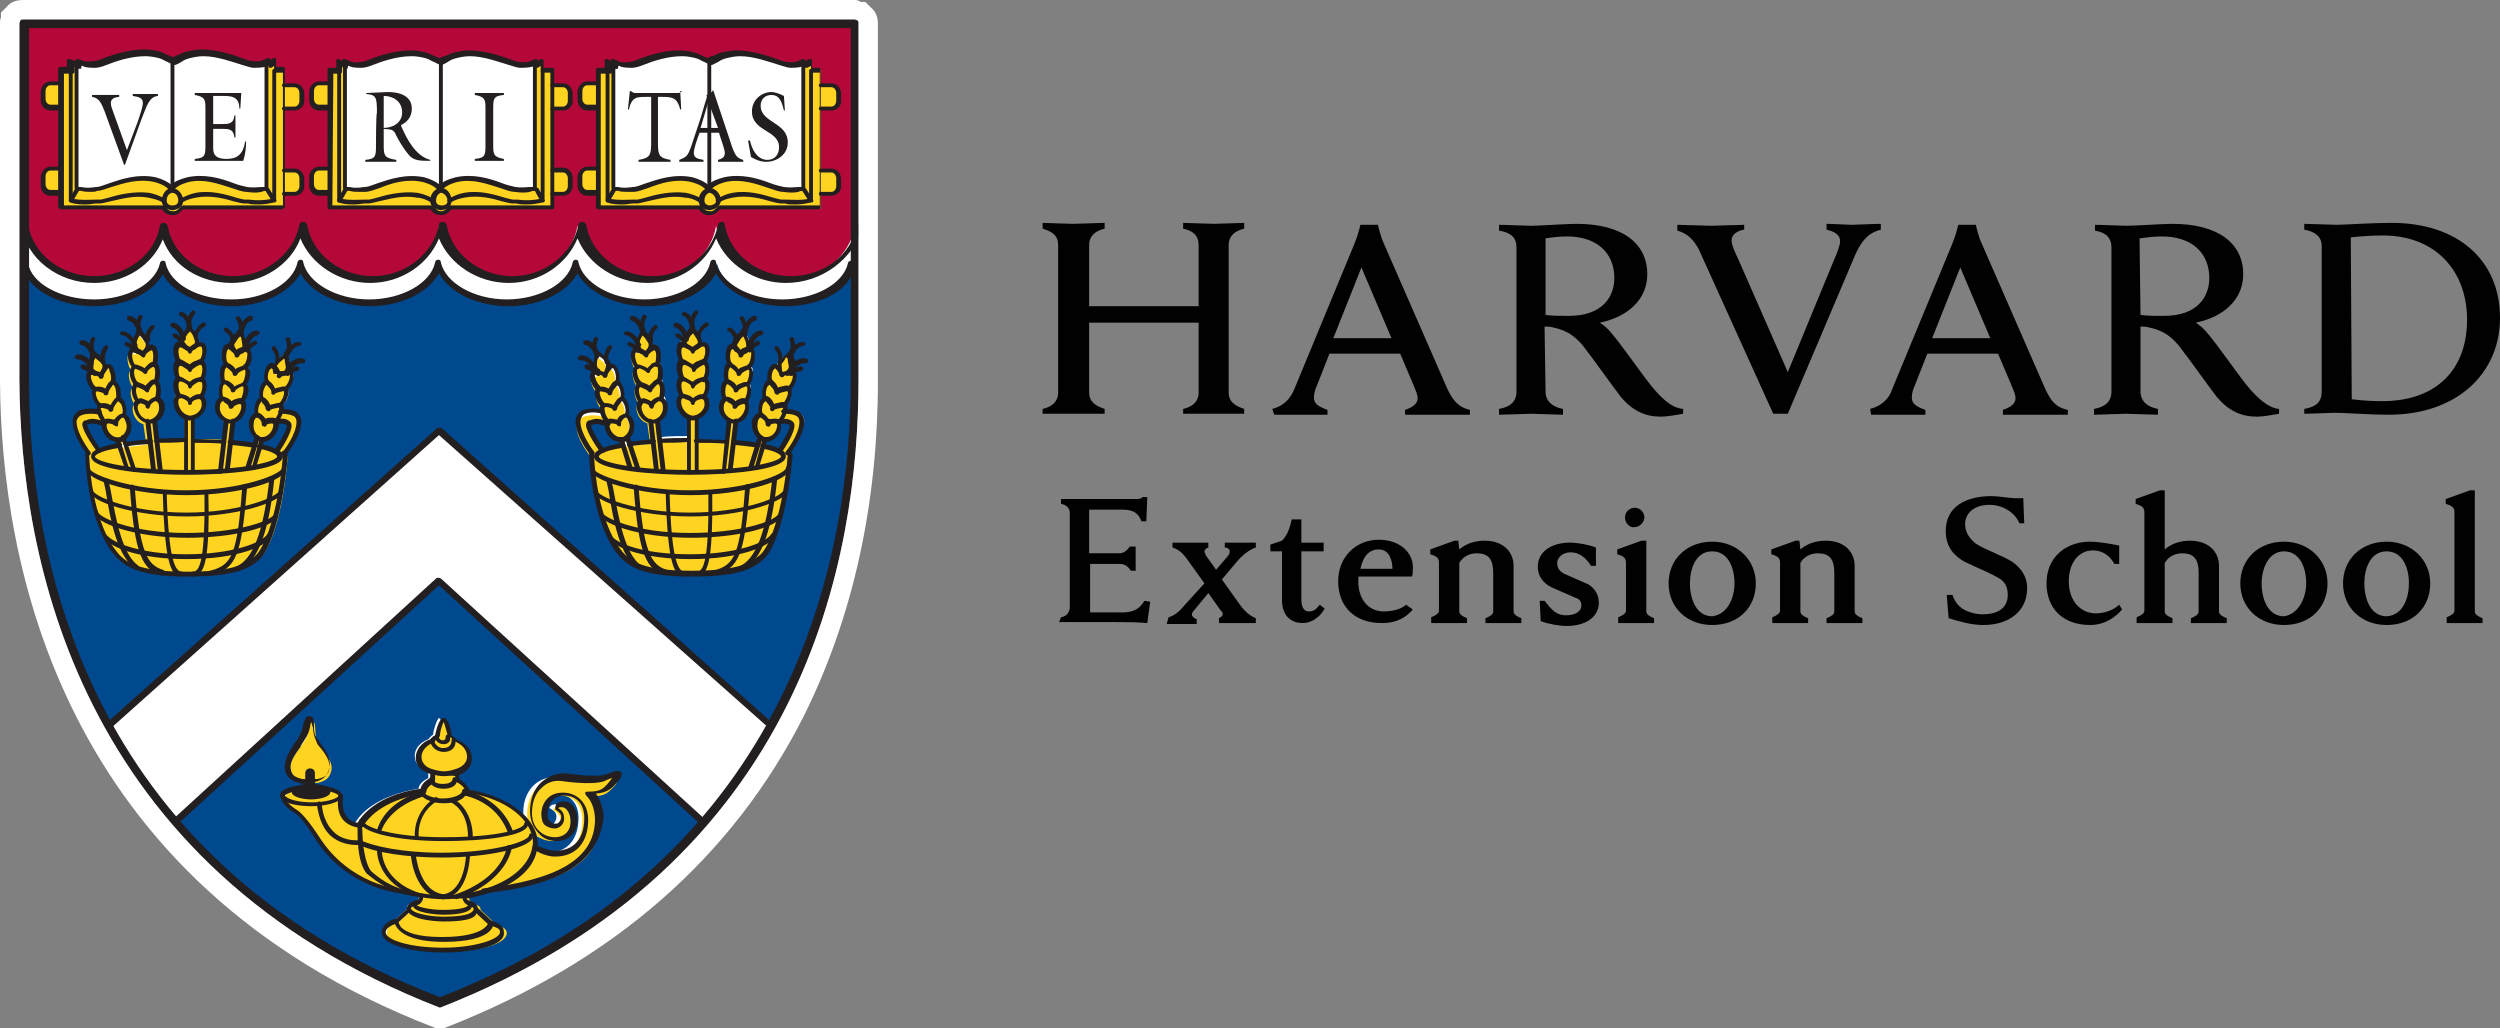
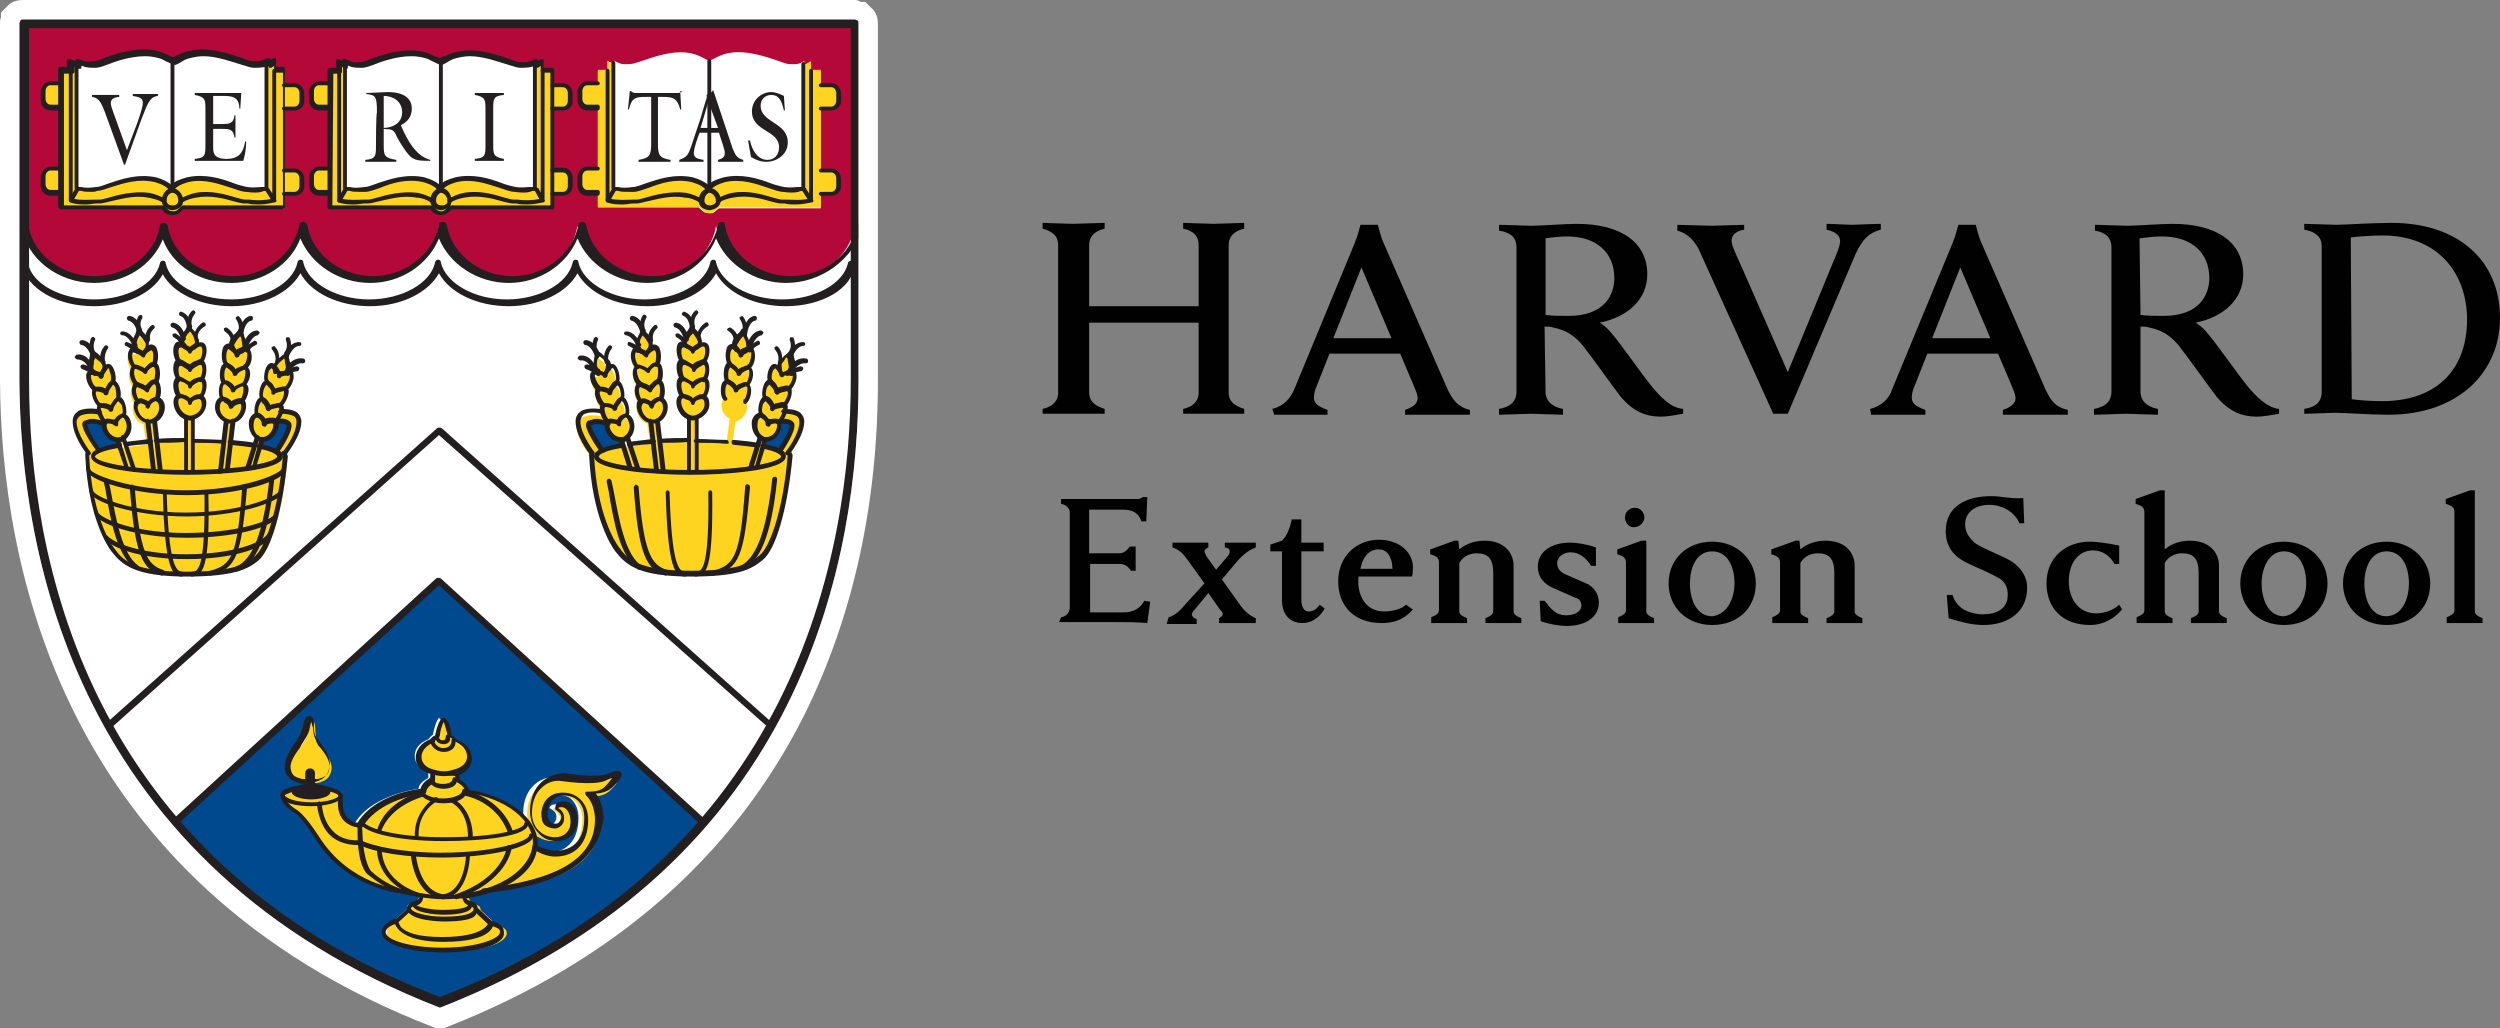
<svg xmlns="http://www.w3.org/2000/svg" version="1.1" id="Layer_1" x="0px" y="0px" width="258px" height="106.1px" viewBox="-268 253.9 258 106.1" enable-background="new -268 253.9 258 106.1" xml:space="preserve">
  <rect x="-268" y="253.9" width="258" height="106.1" fill="#808080" stroke="none" />
  <g>
    <path fill="#010101" d="M-92.7,279.6c-0.5-0.9-1.1-1.6-2.2-1.9v-0.6c0.7,0,3,0.1,3.5,0.1s2.7-0.1,3.4-0.1v0.5  c-0.7,0.1-1.3,0.5-1.3,1.1c0,0.5,0.3,1.1,0.8,2.2l5,11.4l4.7-11.4c0.4-0.9,0.7-1.7,0.7-2.1c0-0.7-0.6-1-1.4-1.2V277  c0.7,0,2.1,0.1,2.6,0.1s2.2-0.1,3-0.1v0.6c-1.2,0.3-1.9,1-2.6,2.5l-7,16.5H-85C-85,296.6-92.7,279.6-92.7,279.6z M-160.4,296.1  c0.9-0.2,1.6-0.7,1.6-1.7v-15.2c0-1-0.6-1.4-1.6-1.7v-0.6c0.5,0,2.5,0.1,3.1,0.1c0.6,0,2.7-0.1,3.3-0.1v0.6  c-0.9,0.2-1.6,0.7-1.6,1.7v6.3h11.3v-6.3c0-1-0.6-1.5-1.6-1.7v-0.6c0.5,0,2.6,0.1,3.2,0.1c0.5,0,2.6-0.1,3.1-0.1v0.6  c-0.9,0.2-1.6,0.7-1.6,1.7v15.2c0,1,0.7,1.4,1.6,1.7v0.5h-6.3v-0.5c0.9-0.2,1.6-0.7,1.6-1.7v-7.2h-11.3v7.2c0,1,0.7,1.4,1.6,1.7  v0.5h-6.4C-160.4,296.6-160.4,296.1-160.4,296.1z M-30.2,296.1c1.2-0.2,1.8-0.7,1.8-1.8v-15c0-1-0.7-1.5-1.8-1.7V277  c0.7,0,2.8,0.1,3.3,0.1c0.9,0,3.6-0.2,5.7-0.2c6.9,0,11.2,3.9,11.2,9.8c0,5.7-4.4,10-11.5,10c-2,0-4.5-0.2-5.5-0.2  c-0.6,0-2.5,0.1-3.2,0.1C-30.2,296.6-30.2,296.1-30.2,296.1z M-25.3,295.1c0.7,0.1,2,0.2,3.1,0.2c5.9,0,8.8-3.5,8.8-8.4  c0-5-3.2-8.7-8.7-8.7c-1.1,0-2.5,0.1-3.3,0.2L-25.3,295.1L-25.3,295.1z M-108.5,294.3c0,1,0.7,1.6,1.8,1.8v0.6  c-0.7,0-2.8-0.1-3.3-0.1s-2.6,0.1-3.3,0.1v-0.6c1.1-0.2,1.8-0.7,1.8-1.8v-14.9c0-0.9-0.5-1.5-1.8-1.7v-0.6c0.7,0,2.7,0.1,3.3,0.1  c0.9,0,3.6-0.2,4.7-0.2c4.7,0,7.3,2,7.3,5.2c0,2.6-2,4.4-4.9,5c0,0,0.7,0.4,1.3,1.2c0.8,0.9,3.1,4.2,4,5.3c0.9,1.1,2,2.3,3.3,2.4  v0.5c-0.6,0.1-1.6,0.3-2.3,0.3c-1.6,0-2.9-0.6-4.1-2c-1-1.3-2.9-4-4-5.4c-0.7-0.8-1.5-1.5-3-1.8c-0.3-0.1-0.6-0.1-0.9-0.1  L-108.5,294.3L-108.5,294.3z M-108.5,286.4c0.7,0.1,1.5,0.1,2.4,0.1c3.6,0,4.7-2.1,4.7-3.9c0-2.6-1.8-4.3-4.9-4.3  c-0.7,0-1.6,0.1-2.2,0.2C-108.5,278.5-108.5,286.4-108.5,286.4z M-47.1,294.3c0,1,0.7,1.6,1.8,1.8v0.6c-0.7,0-2.8-0.1-3.3-0.1  c-0.6,0-2.6,0.1-3.3,0.1v-0.6c1.1-0.2,1.8-0.7,1.8-1.8v-14.9c0-0.9-0.5-1.5-1.7-1.7v-0.6c0.7,0,2.7,0.1,3.3,0.1  c0.9,0,3.6-0.2,4.7-0.2c4.7,0,7.3,2,7.3,5.2c0,2.6-2,4.4-4.9,5c0,0,0.7,0.4,1.3,1.2c0.8,0.9,3.1,4.2,4,5.3c0.9,1.1,2.1,2.3,3.3,2.4  v0.5c-0.6,0.1-1.6,0.3-2.3,0.3c-1.6,0-2.9-0.6-4.1-2c-1-1.3-2.9-4-4-5.4c-0.7-0.8-1.5-1.5-3-1.8c-0.3-0.1-0.6-0.1-0.9-0.1  L-47.1,294.3L-47.1,294.3z M-47.1,286.4c0.7,0.1,1.5,0.1,2.4,0.1c3.6,0,4.7-2.1,4.7-3.9c0-2.6-1.8-4.3-4.9-4.3  c-0.7,0-1.6,0.1-2.3,0.2C-47.2,278.5-47.1,286.4-47.1,286.4z M-136.7,296.1c1.2-0.3,1.9-1.1,2.3-2.1l6.2-15  c0.3-0.7,0.6-1.9,0.6-1.9h1.8c0,0,0.3,1.3,0.6,1.9l6.6,15.1c0.5,1,1,1.8,2.3,2.1v0.5h-6.7v-0.5c0.9-0.3,1.3-0.7,1.3-1.2  c0-0.4-0.2-0.8-0.4-1.3l-1.4-3.3h-7.3l-1.3,3.3c-0.2,0.4-0.3,0.9-0.3,1.2c0,0.6,0.3,0.9,1.4,1.3v0.5h-5.5L-136.7,296.1z   M-124.4,288.8l-3.1-7.3l-2.9,7.3H-124.4 M-75,296.1c1.2-0.3,2-1.1,2.3-2.1l6.2-15c0.3-0.7,0.6-1.9,0.6-1.9h1.8  c0,0,0.3,1.3,0.6,1.9l6.6,15.1c0.5,1,0.9,1.8,2.3,2.1v0.5h-6.7v-0.5c0.9-0.3,1.3-0.7,1.3-1.2c0-0.4-0.2-0.8-0.4-1.3l-1.4-3.3h-7.3  l-1.3,3.3c-0.2,0.4-0.3,0.9-0.3,1.2c0,0.6,0.3,0.9,1.4,1.3v0.5h-5.6L-75,296.1L-75,296.1z M-62.6,288.8l-3.1-7.3l-2.9,7.3H-62.6   M-158.5,317.6c0.7-0.1,0.9-0.7,0.9-1v-9.8c0-0.4-0.3-0.8-0.9-0.9v-0.5h7.7c0.2,0,0.6,0,0.7-0.2h0.5l-0.1,2.5h-0.5  c-0.3-0.8-0.8-1.2-1.9-1.2h-3.5v4.5h3.1c0.5,0,0.8-0.3,1.1-0.7h0.6v2.5h-0.5c-0.3-0.5-0.7-0.7-1.1-0.7h-3.1v5h3.4  c1.2,0,1.8-0.5,2.2-1.2l0.6,0.1l-0.3,2.2c-1.2-0.1-1.9-0.1-3.2-0.1h-5.9L-158.5,317.6L-158.5,317.6z M-147.4,317.6  c0.7-0.2,1.2-0.7,1.7-1.3l2-2.2l-1.8-2.5c-0.5-0.7-0.9-1-1.5-1.2v-0.5h3.7v0.5c-0.3,0.1-0.4,0.3-0.4,0.4s0.1,0.3,0.2,0.5l1,1.4  l1.2-1.4c0.2-0.2,0.2-0.4,0.2-0.6c0-0.1-0.2-0.3-0.5-0.3v-0.5h3.2v0.5c-0.6,0.2-1.3,0.7-1.9,1.4l-1.6,1.9l2,2.8  c0.4,0.5,0.8,0.9,1.5,1.2v0.5h-3.8v-0.5c0.6-0.3,0.4-0.6,0.1-0.9l-1.2-1.7l-1.4,1.7c-0.2,0.2-0.3,0.4-0.3,0.5  c0,0.2,0.2,0.4,0.5,0.5v0.5h-3.1L-147.4,317.6 M-135.7,310.8h-1.2v-0.7l1.2-0.4c0.5-0.5,0.8-1.2,1-2.2h1v2.4h2.3v0.9h-2.3v5  c0,0.9,0.4,1.2,0.7,1.2c0.6,0,0.8-0.2,1.2-0.7l0.5,0.4c-0.3,0.6-1.1,1.5-2.3,1.5c-1,0-2.1-0.6-2.1-2.4L-135.7,310.8L-135.7,310.8z   M-122.2,316.8c-0.6,0.7-1.5,1.4-3.2,1.4c-2.9,0-4.5-1.8-4.5-4.3c0-2.6,1.9-4.3,4.2-4.3c2.2,0,3.7,1.4,3.5,3.2c0,0.2,0,0.4-0.1,0.6  h-5.5c-0.2,2,0.8,3.6,2.6,3.6c0.8,0,1.8-0.2,2.3-0.7C-122.9,316.3-122.2,316.8-122.2,316.8z M-124.3,312.6c0-0.8-0.3-2-1.4-2  c-1.2,0-1.7,1-1.9,2H-124.3L-124.3,312.6z M-120.3,317.6c0.5-0.2,0.8-0.4,0.8-0.7V312c0-0.5-0.2-0.7-0.9-0.9v-0.5l2.5-0.9h0.4  l0.1,0.9c0.7-0.6,1.6-0.9,2.6-0.9c2,0,3,1.2,3,2.6v4.7c0,0.3,0.3,0.5,0.8,0.7v0.5h-3.7v-0.5c0.5-0.2,0.8-0.4,0.8-0.7v-4  c0-1.4-0.5-2-1.7-2c-0.7,0-1.4,0.3-1.8,1v5c0,0.3,0.3,0.5,0.8,0.7v0.5h-3.7L-120.3,317.6L-120.3,317.6z M-109.1,315.9h0.5  c0.7,0.9,1.2,1.5,2.2,1.5c1.1,0,1.6-0.5,1.6-1c0-0.4-0.2-0.7-0.6-0.8l-2.5-1.1c-0.8-0.4-1.4-1.1-1.4-2.1c0-1.7,1.6-2.5,3.3-2.5  c0.8,0,1.9,0.2,2.7,0.5v1.9h-0.5c-0.5-0.8-1.2-1.4-2.1-1.4s-1.4,0.6-1.4,1.1s0.2,0.8,0.7,1.1l2.5,1.1c0.5,0.3,1.1,0.9,1.1,1.9  c0,1.5-1.4,2.4-3.3,2.4c-0.8,0-1.9-0.2-2.7-0.5L-109.1,315.9 M-101,317.6c0.5-0.2,0.8-0.4,0.8-0.7V312c0-0.5-0.2-0.7-0.9-0.9v-0.5  l2.5-0.9h0.5v7.3c0,0.3,0.3,0.5,0.8,0.7v0.5h-3.7V317.6z M-100.3,307.3c0-0.6,0.5-1,1-1c0.6,0,1,0.5,1,1s-0.5,1-1,1  C-99.8,308.4-100.3,307.9-100.3,307.3 M-91.3,309.8c2.6,0,4.5,1.9,4.5,4.3c0,2.5-1.8,4.3-4.5,4.3c-2.6,0-4.5-1.8-4.5-4.3  S-93.9,309.8-91.3,309.8 M-89,314.1c0-1.7-0.7-3.3-2.3-3.3c-1.7,0-2.3,1.8-2.3,3.3c0,1.7,0.7,3.4,2.3,3.4  C-89.7,317.3-89,315.6-89,314.1 M-85.1,317.6c0.5-0.2,0.8-0.4,0.8-0.7V312c0-0.5-0.2-0.7-0.9-0.9v-0.5l2.5-0.9h0.4l0.1,0.9  c0.7-0.6,1.6-0.9,2.6-0.9c2,0,3,1.2,3,2.6v4.7c0,0.3,0.3,0.5,0.8,0.7v0.5h-3.7v-0.5c0.5-0.2,0.8-0.4,0.8-0.7v-4c0-1.4-0.5-2-1.7-2  c-0.7,0-1.4,0.3-1.8,1v5c0,0.3,0.3,0.5,0.8,0.7v0.5h-3.7L-85.1,317.6 M-67.1,315.3h0.6c0.2,0.7,0.7,1.2,1,1.4  c0.6,0.4,1.5,0.6,2.1,0.6c1.5,0,2.6-0.6,2.6-2c0-0.7-0.2-1.2-0.7-1.6c-1.1-0.7-2.5-1.2-3.7-1.8c-1.1-0.6-2-1.5-2-3.2  c0-2.6,2.2-3.6,4.7-3.6c1,0,2.1,0.3,3.3,0.2l0.1,2.6h-0.5c-0.5-1.2-1.8-1.9-3.1-1.9c-1.5,0-2.5,0.8-2.5,2c0,0.9,0.5,1.5,1.1,2  c1.1,0.7,2.7,1.2,3.8,1.9c0.8,0.6,1.5,1.4,1.5,2.7c0,2.4-1.9,3.8-4.5,3.8c-1.2,0-2.3-0.3-3.6-0.7L-67.1,315.3L-67.1,315.3z   M-49,316.8c-0.6,0.7-1.7,1.6-3.3,1.6c-2.9,0-4.5-1.8-4.5-4.3c0-2.7,2-4.3,4.5-4.3c0.8,0,2,0.2,3,0.4v1.9h-0.5  c-0.4-0.8-1.2-1.4-2.2-1.4c-1.5,0-2.5,1.3-2.5,3.2c0,2,1.2,3.3,2.8,3.3c0.8,0,1.8-0.3,2.4-0.9C-49.3,316.3-49,316.8-49,316.8z   M-47.5,317.6c0.5-0.2,0.8-0.4,0.8-0.7v-10.1c0-0.5-0.2-0.7-0.9-0.9v-0.5l2.5-0.9h0.5v6.1c0.7-0.6,1.6-0.9,2.6-0.9c2,0,3,1.2,3,2.6  v4.7c0,0.3,0.3,0.5,0.8,0.7v0.5h-3.7v-0.5c0.5-0.2,0.8-0.4,0.8-0.7v-4c0-1.4-0.5-2-1.7-2c-0.7,0-1.4,0.3-1.8,1v5  c0,0.3,0.3,0.5,0.8,0.7v0.5h-3.7L-47.5,317.6L-47.5,317.6z M-32.3,309.8c2.6,0,4.5,1.9,4.5,4.3c0,2.5-1.8,4.3-4.5,4.3  c-2.6,0-4.5-1.8-4.5-4.3S-34.9,309.8-32.3,309.8 M-30,314.1c0-1.7-0.7-3.3-2.3-3.3c-1.6,0-2.3,1.8-2.3,3.3c0,1.7,0.7,3.4,2.3,3.4  C-30.8,317.3-30,315.6-30,314.1 M-21.7,309.8c2.6,0,4.5,1.9,4.5,4.3c0,2.5-1.8,4.3-4.5,4.3c-2.6,0-4.5-1.8-4.5-4.3  S-24.3,309.8-21.7,309.8 M-19.4,314.1c0-1.7-0.7-3.3-2.3-3.3c-1.7,0-2.3,1.8-2.3,3.3c0,1.7,0.7,3.4,2.3,3.4  C-20,317.4-19.4,315.6-19.4,314.1 M-15.5,317.6c0.5-0.2,0.8-0.4,0.8-0.7v-10.1c0-0.5-0.2-0.7-0.9-0.9v-0.5l2.5-0.9h0.5V317  c0,0.3,0.3,0.5,0.8,0.7v0.5h-3.7L-15.5,317.6L-15.5,317.6z" />
    <path fill="#FFFFFF" d="M-179.7,256.3v36.8c0,19.2-6.5,50.4-42.9,64.3c-36.3-13.9-42.9-45.1-42.9-64.3v-36.8  C-265.5,256.3-179.7,256.3-179.7,256.3z" />
-     <path fill="#00498F" d="M-187.6,297.4l-0.1,0.1c0.4,0.4-0.2,1.9-1.3,1.8l-0.2,0.7c0.7,0.2,1.3,0.3,1.7,0.5c0,0,1.7-2.5,1.3-2.9  C-186.4,297.3-186.9,297.2-187.6,297.4 M-203.8,299.2c-1,0.1-1.7-1.1-1.5-1.6c-1.2-0.4-1.4-0.3-1.9-0.1c-0.5,0.2,1.3,2.8,1.3,2.8  c0.5-0.2,1.2-0.4,2.1-0.6l-0.2-0.5H-203.8z" />
+     <path fill="#00498F" d="M-187.6,297.4l-0.1,0.1c0.4,0.4-0.2,1.9-1.3,1.8l-0.2,0.7c0.7,0.2,1.3,0.3,1.7,0.5c0,0,1.7-2.5,1.3-2.9  C-186.4,297.3-186.9,297.2-187.6,297.4 M-203.8,299.2c-1,0.1-1.7-1.1-1.5-1.6c-1.2-0.4-1.4-0.3-1.9-0.1c-0.5,0.2,1.3,2.8,1.3,2.8  l-0.2-0.5H-203.8z" />
    <path fill="#00498F" d="M-203.8,299.8c-0.9,0.2-1.7,0.4-2.1,0.6c0,0-1.9-2.6-1.3-2.8c0.5-0.2,0.7-0.3,1.9,0.1  c-0.2,0.5,0.5,1.8,1.5,1.6h-0.1L-203.8,299.8C-203.7,299.8-203.8,299.8-203.8,299.8z M-187.6,300.5c-0.3-0.2-0.9-0.4-1.6-0.5  l0.2-0.7c1.1,0,1.7-1.4,1.3-1.8c0,0,0.1,0,0.1-0.1c0.7-0.2,1.2,0,1.3,0.2C-185.9,298-187.6,300.5-187.6,300.5z M-222.7,313.8  l-27.1,24.8v0.2c0.2,0.3,0.5,0.6,0.8,0.9c2.8,3.1,6.1,6.1,9.9,8.8c4.7,3.4,10.2,6.4,16.6,8.8c6.4-2.4,11.8-5.5,16.4-8.8  c3.7-2.7,7-5.7,9.8-8.8c0.3-0.4,0.6-0.7,0.9-1.1L-222.7,313.8z M-204.8,334.6c-0.8,0.9-1.1,1.3-2.7,1.3c1.1,1.1,1,2.7,1,2.7  c-0.1,4.2-4.3,6.4-11.8,7.2c-0.6,0.2-1.1,0.3-1.7,0.4c0,1.1,1.2,0.6,1.2,1.4l1.5,1.4c0.8,0.3,1.2,0.5,1.2,1c0,1-2.8,1.9-6.2,1.9  c-3.4,0-6.2-0.8-6.2-1.9c0-0.4,0.5-1,1.3-1.2l1.2-1.1c-0.1-0.9,1.3-0.4,1.3-1.5c-0.7-0.1-1.4-0.2-2-0.4h-0.2  c-1.1-0.1-5.7-1-8.5-5.6c-1.6-2.6-2.3-2.7-2.3-2.7s-1.3-0.7-1.3-1.5c0-0.4,0.7-0.7,1.7-0.8c0.2-0.1,0.5-0.1,0.9-0.2v-0.5h-0.6  c-0.7-0.2-1.2-0.4-1.4-1.3c-0.2-1,0.9-2.1,1.4-3c0.5-0.8,0.5-1.2,0.7-2c0.8-0.3,0.2,1.2,0.7,2c0.6,0.9,1.6,2,1.4,3  c-0.1,0.9-0.7,1.1-1.4,1.3c-0.2,0.1-0.4,0-0.5,0v0.5c0.4,0,0.8,0.1,1,0.1c1.1,0.1,1.8,0.4,1.8,0.8v0.1c-0.4,2.8,1.9,2.9,1.9,2.9  c1-1.8,3.5-3.1,6.6-3.6c0-0.4,0.4-0.8,1-1.1v-0.8c-0.9-0.2-1.4-0.7-1.4-1.5c0-0.8,0.6-1.4,1.4-1.7c0.1-0.1,0.2-0.3,0.5-0.5  c0-0.4,0.4-1.6,0.6-1.7c0.3,0.1,0.6,1.3,0.6,1.7c0.3,0.1,0.4,0.2,0.6,0.5c0.9,0.3,1.5,1,1.5,1.8c0,0.7-0.6,1.3-1.4,1.5v0.7  c0.6,0.3,1,0.8,1,1.1c4.1,0.6,7.1,2.8,7.1,5.4c0,0.2,0,0.5-0.1,0.7c0,0,1,0.5,1.9,0.5c1.9,0,3.2-1.2,3.2-3.6c0-1.6-1-2.5-2.3-2.5  c-1.4,0-2,1.1-1.9,2.2c0,0.7,0.5,1.2,1.2,1.1c0.3,0,0.6-0.3,0.7-0.7c0.1-0.5-0.1-0.8-0.7-1.1c0,0,0-0.4,0.7-0.4  c0.6,0,1.1,0.6,1.1,1.7c0,1.3-0.9,1.9-1.9,1.9c-1.4,0-2.6-1.1-2.6-2.8c0-2.1,1.4-3.7,3.4-3.6c0,0,3.2,0.6,4.4,0.1  C-204.5,333.9-204.3,334.1-204.8,334.6 M-255.7,299.2c-1,0.1-1.7-1.1-1.5-1.6c-1.3-0.4-1.4-0.3-2-0.1c-0.5,0.3,1.4,2.9,1.4,2.9  c0.4-0.2,1.2-0.4,2.1-0.6l-0.1-0.5L-255.7,299.2z M-239.5,297.4l-0.1,0.1c0.4,0.4-0.2,1.9-1.3,1.8l-0.2,0.7  c0.7,0.2,1.3,0.3,1.7,0.5c0,0,1.7-2.5,1.3-2.9C-238.4,297.3-238.9,297.2-239.5,297.4" />
-     <path fill="#00498F" d="M-179.8,281.1c-0.4,1.5-1.7,2.7-3.6,3.4c-1,0.4-2.2,0.6-3.5,0.6s-2.5-0.2-3.5-0.6c-1.9-0.7-3.3-2-3.6-3.4  c-0.4,1.5-1.7,2.7-3.7,3.4c-1,0.4-2.2,0.6-3.5,0.6s-2.5-0.2-3.5-0.6c-1.9-0.7-3.3-2-3.6-3.4c-0.4,1.5-1.7,2.7-3.7,3.4  c-1,0.4-2.2,0.6-3.5,0.6s-2.5-0.2-3.5-0.6c-1.9-0.7-3.3-2-3.6-3.4c-0.4,1.5-1.7,2.7-3.7,3.4c-1,0.4-2.2,0.6-3.5,0.6  c-1.3,0-2.5-0.2-3.5-0.6c-1.9-0.7-3.3-2-3.6-3.4c-0.4,1.5-1.7,2.7-3.7,3.4c-1,0.4-2.2,0.6-3.5,0.6c-1.3,0-2.5-0.2-3.5-0.6  c-1.9-0.7-3.3-1.9-3.6-3.4c-0.4,1.5-1.7,2.7-3.6,3.4c-1,0.4-2.2,0.6-3.5,0.6c-1.3,0-2.5-0.2-3.5-0.6c-1.9-0.7-3.3-2-3.6-3.4v16.1  c0,0.4,0,0.9,0.1,1.3c0,0.4,0,0.7,0.1,1.1c0,0.4,0.1,0.7,0.1,1.1c0.2,2.3,0.5,4.6,1,7.1c1.3,6.8,3.6,14.1,7.5,21.2l23.6-21.5l8-7.1  l1.2-1.1l1.1-1l1.1,1l1.2,1.1l8,7.1l23.9,21.2c3.9-7,6.1-14.3,7.3-21.2c0.4-2.4,0.7-4.8,0.9-7.1c0-0.4,0.1-0.7,0.1-1.1  c0.2-0.4,0.2-0.7,0.3-1.1c0-0.4,0-0.9,0.1-1.3V296v-0.9v-0.9C-179.8,294.2-179.8,281.1-179.8,281.1z M-238.6,300.7  c0.1,0.1,0.2,0.2,0.2,0.3c-0.5,5.9-1.8,9.7-3,10.6c-1.1,0.8-2.4,1.6-7.3,1.6c-5.5,0-6.6-1.2-7.6-2.5c-0.7-0.9-2.4-4-2.7-9.7  c0-0.1,0-0.2,0.1-0.3h0.1c0,0-1.5-1.8-1.5-3.2s2.2-1.1,2.6-1c-0.1-0.3-0.1-0.6,0.1-0.7c-0.4-0.1-1.1-1.5-0.5-1.7  c-0.5-0.1-1.3-1.9-0.3-1.7h0.2c0,0-0.4-0.3-0.4-0.7c0-0.6,0.2-0.7,0.2-1.4c0.5,0.4,0.7,0.5,1,0.9c0.2,0.3,0,0.8,0,0.8v0.1  c0.1-0.1,0.1-0.2,0.2-0.3c0.7-0.8,1,1.2,0.7,1.5c0.6-0.1,0.9,1.5,0.7,1.8c0.5-0.2,0.8,1.3,0.5,1.6c0.6,0,1,1.6,0,2.3h0.1l0.2,0.7  c0.7-0.1,1.5-0.2,2.4-0.3h0.1l-0.3-2.1h0.1c-1.1-0.2-1.5-1.8-1-2.1c-0.3-0.2-0.7-1.7-0.1-1.7c-0.4-0.1-0.8-1.7-0.2-1.8  c-0.4-0.2-0.9-2.1,0.1-1.7c0.1,0,0.2,0.1,0.3,0.1V290c0,0-0.4-0.4-0.3-0.7c0.1-0.6,0.3-0.7,0.5-1.3c0.2,0.6,0.4,0.7,0.6,1.2  c0.2,0.3-0.1,0.8-0.1,0.8l0.2-0.2c0.8-0.6,0.8,1.4,0.5,1.6c0.6-0.1,0.5,1.5,0.2,1.7c0.6-0.1,0.5,1.5,0.3,1.7c0.6,0.4,0.7,2-0.6,2.5  h0.1l0.3,2.1c0.9-0.1,2-0.1,3-0.1V297c-1.2-0.4-1.4-2-0.8-2.2c-0.3-0.3-0.6-1.7,0.1-1.7c-0.4-0.2-0.6-1.8,0-1.8  c-0.4-0.2-0.7-2.2,0.3-1.7c0.1,0.1,0.2,0.1,0.3,0.2c0,0-0.4-0.4-0.2-0.8c0.2-0.6,0.4-0.7,0.7-1.2c0.4,0.5,0.6,0.7,0.8,1.2  c0.1,0.4-0.3,0.8-0.3,0.8c0.1,0,0.2-0.1,0.3-0.1c1-0.5,0.7,1.5,0.3,1.7c0.6,0,0.4,1.6,0,1.8c0.6,0,0.4,1.5,0,1.8  c0.6,0.2,0.6,1.8-0.7,2.2v2.4c1.1,0,2.2,0.1,3.2,0.1l0.2-2.2c-1.1-0.5-1-2.1-0.4-2.2c-0.3-0.3-0.3-1.8,0.2-1.7  c-0.3-0.2-0.3-1.8,0.2-1.7c-0.3-0.6-0.3-2.6,0.6-2c0.1,0,0.1,0.1,0.2,0.2V290c0,0-0.3-0.5-0.1-0.8c0.3-0.5,0.4-0.6,0.9-1.1  c0.2,0.6,0.4,0.7,0.5,1.3c0,0.4-0.4,0.7-0.4,0.7c0.1,0,0.2-0.1,0.3-0.1c0.9-0.4,0.5,1.6,0.1,1.7c0.6,0.1,0.2,1.6-0.2,1.8  c0.6,0.1,0.2,1.5-0.1,1.7c0.5,0.3,0.1,1.8-1,2.1l-0.2,2.1c0.9,0.1,1.8,0.2,2.5,0.3l0.3-0.8c-1-0.8-0.6-2.3,0-2.3  c-0.2-0.3,0-1.8,0.6-1.6c-0.2-0.3,0-1.9,0.5-1.7c-0.3-0.3,0.1-2.3,0.7-1.5c0.1,0.1,0.1,0.2,0.2,0.2c0,0-0.2-0.5,0-0.8  c0.3-0.5,0.5-0.5,1-0.9c0.1,0.7,0.2,0.8,0.2,1.4c0,0.4-0.4,0.7-0.4,0.7c0.1,0,0.2,0,0.3-0.1c1-0.1,0.2,1.6-0.2,1.7  c0.5,0.2-0.1,1.6-0.5,1.7c-0.1,0.2-0.1,0.4-0.1,0.7c0.8-0.1,1.9,0.1,1.9,1.1C-237.1,298.8-238.6,300.6-238.6,300.7z M-186.7,300.7  c0.1,0.1,0.2,0.2,0.2,0.3c-0.5,5.9-1.8,9.7-3,10.6c-1.1,0.8-2.4,1.6-7.3,1.6c-5.5,0-6.6-1.2-7.6-2.5c-0.7-0.9-2.4-4-2.7-9.7  c0-0.1,0-0.2,0.1-0.3h0.1c0,0-1.5-1.8-1.5-3.2s2.2-1.1,2.6-1c-0.1-0.3-0.1-0.6,0.1-0.7c-0.3-0.1-1-1.5-0.5-1.7  c-0.4-0.1-1.2-1.8-0.2-1.7h0.2c0,0-0.4-0.3-0.4-0.7c0-0.6,0.2-0.7,0.2-1.4c0.5,0.4,0.7,0.5,1,0.9c0.2,0.3,0,0.8,0,0.8v0.1  c0.1-0.1,0.1-0.2,0.2-0.3c0.7-0.8,1,1.2,0.7,1.5c0.5-0.2,0.8,1.4,0.5,1.7c0.5-0.2,0.8,1.3,0.5,1.6c0.6,0,1,1.6-0.1,2.3h0.1l0.2,0.7  c0.7-0.1,1.5-0.2,2.4-0.3h0.1l-0.3-2.1h0.1c-1.1-0.2-1.5-1.8-1-2.1c-0.3-0.2-0.7-1.7-0.1-1.7c-0.3-0.1-0.8-1.7-0.2-1.8  c-0.4-0.2-0.9-2.1,0.1-1.7c0.1,0,0.2,0.1,0.3,0.1v-0.1c0,0-0.4-0.4-0.3-0.7c0.1-0.6,0.3-0.7,0.5-1.3c0.4,0.5,0.6,0.6,0.9,1.1  c0.2,0.3-0.1,0.8-0.1,0.8l0.2-0.2c0.8-0.6,0.8,1.4,0.5,1.6c0.6-0.1,0.5,1.5,0.2,1.7c0.6-0.1,0.5,1.5,0.3,1.7  c0.6,0.2,0.7,1.8-0.5,2.3h0.1l0.3,2.1c0.9-0.1,2-0.1,3-0.1v-2.4c-1.2-0.4-1.4-2-0.8-2.2c-0.3-0.3-0.6-1.7,0.1-1.7  c-0.4-0.2-0.6-1.8,0-1.8c-0.4-0.2-0.7-2.2,0.3-1.7c0.1,0.1,0.2,0.1,0.3,0.2c0,0-0.4-0.4-0.2-0.8c0.1-0.2,0.3-0.3,0.6-0.8  c0.4,0.5,0.6,0.7,0.8,1.2c0.1,0.3-0.3,0.7-0.3,0.7c0.1,0,0.2-0.1,0.3-0.1c1-0.5,0.7,1.5,0.3,1.7c0.6,0,0.4,1.6,0,1.8  c0.6,0,0.4,1.5,0,1.8c0.6,0.2,0.6,1.8-0.7,2.2v2.4c1.1,0,2.2,0.1,3.2,0.1l0.2-2.2c-1.1-0.5-1-2.1-0.4-2.2c-0.3-0.3-0.3-1.8,0.2-1.7  c-0.3-0.2-0.3-1.8,0.2-1.7c-0.3-0.4-0.3-2.4,0.5-1.8c0.1,0.1,0.2,0.1,0.3,0.2V290c0,0-0.3-0.5-0.1-0.8c0.3-0.5,0.4-0.6,0.9-1.1  c0.2,0.6,0.4,0.7,0.5,1.3c0,0.4-0.4,0.7-0.4,0.7c0.1,0,0.2-0.1,0.3-0.1c0.9-0.4,0.5,1.6,0.1,1.7c0.6,0.1,0.2,1.6-0.2,1.8  c0.6,0.1,0.2,1.5-0.2,1.7c0.5,0.3,0.1,1.8-1,2.1l-0.3,2.1c0.9,0.1,1.8,0.2,2.5,0.3l0.3-0.8c-1-0.8-0.6-2.3,0-2.3  c-0.2-0.3,0-1.8,0.6-1.6c-0.2-0.3,0-1.9,0.5-1.7c-0.3-0.3,0.1-2.3,0.7-1.5c0.1,0.1,0.1,0.2,0.2,0.2c0,0-0.2-0.5,0-0.8  c0.3-0.5,0.5-0.5,1-0.9c0.1,0.7,0.2,0.8,0.2,1.4c0,0.4-0.4,0.7-0.4,0.7c0.1,0,0.2,0,0.3-0.1c1-0.1,0.2,1.6-0.2,1.7  c0.5,0.2-0.1,1.6-0.5,1.7c0.2,0.1,0.2,0.3,0.2,0.6c0.8-0.1,1.9,0.1,1.9,1.1C-185.2,298.8-186.6,300.6-186.7,300.7z" />
    <path fill="#A80533" d="M-250.1,260.2C-250.2,260.2-250.2,260.2-250.1,260.2L-250.1,260.2L-250.1,260.2z M-194.8,260.2  C-194.8,260.2-194.9,260.2-194.8,260.2h-0.1H-194.8z M-222.4,260.2C-222.5,260.2-222.5,260.2-222.4,260.2L-222.4,260.2  L-222.4,260.2z" />
    <path fill="#B30838" d="M-265.5,277.2c0.5,3.1,3.5,5.6,7.2,5.6c3.6,0,6.6-2.4,7.1-5.5c0.5,3.2,3.5,5.5,7.1,5.5  c3.6,0,6.6-2.5,7.1-5.6c0.5,3.2,3.5,5.6,7.2,5.6c3.6,0,6.6-2.5,7.1-5.6c0.5,3.2,3.5,5.6,7.2,5.6c3.6,0,6.6-2.5,7.1-5.6  c0.5,3.2,3.5,5.6,7.2,5.6c3.6,0,6.6-2.5,7.1-5.6c0.5,3.2,3.5,5.6,7.2,5.6c3.6,0,6.6-2.4,7.1-5.5v-20.9h-85.7V277.2z M-208.2,272.3  c0-0.5,0.3-0.8,0.8-0.8h1.1v-6.4h-1.1c-0.4,0-0.8-0.4-0.8-0.8v-0.8c0-0.5,0.3-0.8,0.8-0.8h1.1v-1.5h1v-1l0.7,0.3v-0.3  c0.6,0.2,0.5,0.4,1.7,0.3c0.8,0,4.1-1.8,6.6-1c0.6,0.2,0.9,0.4,1.5,0.7c0.6-0.3,0.9-0.5,1.5-0.7c2.5-0.8,5.9,0.9,6.6,1  c1.2,0.1,1.3-0.1,1.7-0.3v0.4l0.7-0.3v0.9h1v1.5h1.1c0.4,0,0.8,0.4,0.8,0.8v0.8c0,0.4-0.3,0.8-0.8,0.8h-1.1v6.4h1.1  c0.4,0,0.8,0.4,0.8,0.8v0.8c0,0.5-0.3,0.8-0.8,0.8h-1.1v1.5h-10.5c-0.3,0.2-0.4,0.4-0.7,0.5h-0.3h-0.1c-0.4,0-0.6-0.2-0.9-0.5  l-0.1-0.1h-10.4v-1.5h-1.1c-0.4,0-0.8-0.4-0.8-0.8C-208.2,273-208.2,272.3-208.2,272.3z M-235.9,272.3c0-0.5,0.3-0.8,0.8-0.8h1.1  v-6.4h-1.1c-0.4,0-0.8-0.4-0.8-0.8v-0.8c0-0.5,0.3-0.8,0.8-0.8h1.1v-1.5h1v-1l0.7,0.3v-0.3c0.6,0.2,0.5,0.4,1.7,0.3  c0.8,0,4.1-1.8,6.6-1c0.6,0.2,0.9,0.4,1.5,0.7c0.6-0.3,0.9-0.5,1.5-0.7c2.5-0.8,5.9,0.9,6.6,1c1.2,0.1,1.3-0.1,1.7-0.3v0.4l0.3-0.2  l0.4-0.2v0.9h1v1.5h1.1c0.4,0,0.8,0.4,0.8,0.8v0.8c0,0.4-0.3,0.8-0.8,0.8h-1.1v6.4h1.1c0.4,0,0.8,0.4,0.8,0.8v0.8  c0,0.5-0.3,0.8-0.8,0.8h-1.1v1.5h-10.5c-0.2,0.2-0.4,0.4-0.6,0.5h-0.3h-0.1c-0.4,0-0.6-0.2-0.9-0.5l-0.1-0.1H-234v-1.5h-1.1  c-0.4,0-0.8-0.4-0.8-0.8C-235.9,272.9-235.9,272.3-235.9,272.3z M-263.6,272.3c0-0.5,0.3-0.8,0.8-0.8h1.1V265h-1.1  c-0.4,0-0.8-0.4-0.8-0.8v-0.8c0-0.5,0.3-0.8,0.8-0.8h1.1v-1.5h1v-0.9l0.7,0.4v-0.4c0.6,0.2,0.5,0.4,1.7,0.3c0.8,0,4.1-1.8,6.6-1  c0.6,0.2,0.9,0.4,1.5,0.7c0.6-0.3,0.9-0.5,1.5-0.7c2.5-0.8,5.9,0.9,6.6,1c1.2,0.1,1.3-0.1,1.7-0.3v0.4l0.7-0.3v0.9h1v1.5h1.1  c0.4,0,0.8,0.4,0.8,0.8v0.8c0,0.4-0.3,0.8-0.8,0.8h-1.1v6.4h1.1c0.4,0,0.8,0.4,0.8,0.8v0.8c0,0.5-0.3,0.8-0.8,0.8h-1.1v1.5h-10.5  c-0.3,0.2-0.4,0.4-0.7,0.5h-0.3c-0.5,0-0.6-0.2-1-0.6h-10.5v-1.5h-1.1c-0.4,0-0.8-0.4-0.8-0.8C-263.6,273-263.6,272.3-263.6,272.3z  " />
    <path fill="#FFD420" d="M-250.2,275.9c0.5,0,0.6-0.3,1-0.6h10.5v-1.5h1.1c0.4,0,0.8-0.4,0.8-0.8v-0.8c0-0.5-0.3-0.8-0.8-0.8h-1.1  V265h1.1c0.4,0,0.8-0.4,0.8-0.8v-0.8c0-0.5-0.3-0.8-0.8-0.8h-1.1v-1.5h-1v-0.9l-0.7,0.3v12.8c-0.6,0-1.1,0.2-2.1,0.1  c-1.3-0.1-3.5-1.6-6.1-1c-0.9,0.2-1.3,0.6-1.6,1c-0.2-0.4-0.9-0.8-1.7-1c-2.6-0.6-4.8,0.8-6.1,1c-1,0.1-1.5-0.1-2.1-0.1v-12.8  l-0.6-0.3v0.9h-1v1.5h-1.1c-0.4,0-0.8,0.4-0.8,0.8v0.8c0,0.4,0.3,0.8,0.8,0.8h1.1v6.4h-1.1c-0.4,0-0.8,0.4-0.8,0.8v0.8  c0,0.5,0.3,0.8,0.8,0.8h1.1v1.5h10.5C-250.8,275.7-250.7,275.9-250.2,275.9 M-194.8,275.9c0.5,0,0.6-0.3,1-0.6h10.5v-1.5h1.1  c0.4,0,0.8-0.4,0.8-0.8v-0.8c0-0.5-0.3-0.8-0.8-0.8h-1.1V265h1.1c0.4,0,0.8-0.4,0.8-0.8v-0.8c0-0.5-0.3-0.8-0.8-0.8h-1.1v-1.5h-1  v-0.9l-0.7,0.4v12.8c-0.6,0-1.1,0.2-2.1,0.1c-1.3-0.1-3.5-1.6-6.1-1c-0.9,0.2-1.4,0.6-1.6,1c-0.3-0.4-0.9-0.8-1.7-1  c-2.6-0.6-4.8,0.8-6.1,1c-1,0.1-1.5-0.1-2.1-0.1v-12.8l-0.6-0.4v0.9h-1v1.5h-1.1c-0.4,0-0.8,0.4-0.8,0.8v0.8c0,0.4,0.3,0.8,0.8,0.8  h1.1v6.4h-1.1c-0.4,0-0.8,0.4-0.8,0.8v0.8c0,0.5,0.3,0.8,0.8,0.8h1.1v1.5h10.5C-195.4,275.7-195.3,275.9-194.8,275.9 M-222.5,275.9  c0.5,0,0.6-0.3,1-0.6h10.5v-1.5h1.1c0.4,0,0.8-0.4,0.8-0.8v-0.8c0-0.5-0.3-0.8-0.8-0.8h-1.1V265h1.1c0.4,0,0.8-0.4,0.8-0.8v-0.8  c0-0.5-0.3-0.8-0.8-0.8h-1.1v-1.5h-1v-0.9l-0.7,0.3v12.8c-0.6,0-1.1,0.2-2.1,0.1c-1.3-0.1-3.5-1.6-6.1-1c-0.9,0.2-1.4,0.6-1.6,1  c-0.2-0.4-0.9-0.8-1.7-1c-2.6-0.6-4.8,0.8-6.1,1c-1,0.1-1.5-0.1-2.1-0.1v-12.8l-0.6-0.3v0.9h-1v1.5h-1.1c-0.4,0-0.8,0.4-0.8,0.8  v0.8c0,0.4,0.3,0.8,0.8,0.8h1.1v6.4h-1.1c-0.4,0-0.8,0.4-0.8,0.8v0.8c0,0.5,0.3,0.8,0.8,0.8h1.1v1.5h10.5  C-223.1,275.7-223,275.9-222.5,275.9 M-205.8,334.4c-1.2,0.5-4.4-0.1-4.4-0.1c-2-0.1-3.4,1.5-3.4,3.6c0,1.7,1.2,2.8,2.6,2.8  c1,0,1.9-0.7,1.9-1.9c0-1-0.5-1.7-1.1-1.7c-0.7,0-0.7,0.4-0.7,0.4c0.5,0.3,0.8,0.6,0.7,1.1c-0.1,0.4-0.4,0.6-0.7,0.7  c-0.7,0-1.1-0.4-1.2-1.1c-0.1-1.1,0.6-2.2,1.9-2.2c1.3,0,2.3,0.9,2.3,2.5c0,2.4-1.3,3.6-3.2,3.6c-0.9,0-1.9-0.5-1.9-0.5  c0-0.2,0.1-0.5,0.1-0.7c0-2.6-3-4.8-7.1-5.4c0-0.4-0.4-0.8-1-1.1v-0.7c0.8-0.3,1.4-0.8,1.4-1.5c0-0.8-0.6-1.5-1.5-1.8  c-0.1-0.2-0.3-0.4-0.6-0.5c0-0.4-0.3-1.6-0.6-1.7c-0.3,0.1-0.6,1.3-0.6,1.7c-0.4,0.2-0.5,0.4-0.5,0.5c-0.9,0.3-1.4,1-1.4,1.7  c0,0.8,0.5,1.3,1.4,1.5h0.1h-0.1v0.8c-0.6,0.3-1,0.8-1,1.1c-3.1,0.4-5.5,1.8-6.6,3.6c0,0-2.2-0.1-1.9-2.9v-0.1  c0-0.4-0.8-0.7-1.8-0.8c-0.3-0.1-0.6-0.1-1-0.1v-0.5h0.5c0.7-0.2,1.2-0.4,1.4-1.3c0.2-1-0.9-2.1-1.4-3c-0.5-0.8,0-2.3-0.7-2  c-0.3,0.8-0.2,1.2-0.7,2c-0.6,0.9-1.6,2-1.4,3c0.1,0.9,0.7,1.1,1.4,1.3c0.2,0.1,0.4,0,0.6,0v0.5c-0.3,0-0.7,0.1-0.9,0.2  c-1,0.1-1.7,0.4-1.7,0.8c0,0.8,1.3,1.5,1.3,1.5s0.7,0.2,2.3,2.7c2.9,4.6,7.4,5.4,8.5,5.6h0.2c0.6,0.2,1.3,0.3,2,0.4  c0,1.1-1.4,0.6-1.3,1.5l-1.2,1.1c-0.9,0.2-1.3,0.7-1.3,1.2c0,1,2.8,1.9,6.2,1.9c3.4,0,6.2-0.8,6.2-1.9c0-0.4-0.3-0.6-1.2-1  l-1.5-1.4c0-0.8-1.2-0.3-1.2-1.4c0.6-0.1,1.1-0.2,1.7-0.4c7.5-0.8,11.7-3,11.8-7.2c0,0,0.1-1.7-1-2.7c1.6,0,1.9-0.4,2.7-1.3  C-204.3,334.1-204.5,333.9-205.8,334.4 M-238.6,300.7c0.1-0.1,1.5-1.8,1.5-3.2c0-1-1.1-1.1-1.9-1.1c0.1-0.3,0-0.5-0.2-0.6  c0.4-0.1,1-1.5,0.5-1.7c0.4-0.1,1.2-1.8,0.2-1.7c-0.1,0-0.2,0-0.3,0.1c0,0,0.4-0.3,0.4-0.7c0-0.6-0.2-0.7-0.2-1.4  c-0.5,0.4-0.7,0.5-1,0.9c-0.2,0.3,0,0.8,0,0.8l-0.2-0.2c-0.7-0.8-1,1.2-0.7,1.5c-0.5-0.2-0.7,1.4-0.5,1.7c-0.5-0.2-0.8,1.3-0.6,1.6  c-0.6,0-1,1.5,0,2.3l-0.3,0.8c-0.7-0.1-1.6-0.2-2.5-0.3l0.4-2.1c1.1-0.2,1.5-1.8,1-2.1c0.3-0.2,0.7-1.7,0.1-1.7  c0.3-0.1,0.8-1.7,0.2-1.8c0.4-0.2,0.9-2.1-0.1-1.7c-0.1,0-0.2,0.1-0.3,0.1c0,0,0.4-0.4,0.3-0.7c-0.1-0.6-0.3-0.7-0.5-1.3  c-0.3,0.4-0.5,0.5-0.7,1c-0.2,0.3,0.1,0.8,0.1,0.8v0.1c-0.1-0.1-0.1-0.2-0.2-0.2c-0.9-0.6-0.9,1.4-0.5,1.6  c-0.6-0.1-0.5,1.5-0.2,1.7c-0.6-0.1-0.5,1.5-0.2,1.7c-0.6,0.2-0.7,1.7,0.4,2.2l-0.2,2.2c-1-0.1-2.1-0.1-3.2-0.1v-2.4  c1.3-0.4,1.4-2,0.7-2.2c0.4-0.2,0.6-1.8,0-1.8c0.3,0,0.6-1.6-0.1-1.6c0.4-0.2,0.7-2.2-0.3-1.7c-0.1,0.1-0.2,0.1-0.3,0.1  c0,0,0.4-0.4,0.3-0.8c-0.2-0.6-0.4-0.7-0.8-1.2c-0.3,0.6-0.5,0.7-0.7,1.2c-0.1,0.3,0.2,0.8,0.2,0.8c-0.1-0.1-0.2-0.1-0.3-0.2  c-1-0.5-0.7,1.5-0.3,1.7c-0.6,0-0.4,1.6,0,1.8c-0.6,0-0.4,1.5-0.1,1.7c-0.6,0.2-0.4,1.8,0.8,2.2h-0.1v2.4c-1.1,0-2.1,0-3,0.1  l-0.3-2.1h-0.1c1.4-0.4,1.3-2,0.6-2.1c0.3-0.3,0.3-1.8-0.3-1.7c0.3-0.2,0.3-1.8-0.2-1.7c0.3-0.3,0.4-2.2-0.5-1.6  c-0.1,0.1-0.2,0.1-0.2,0.2c0,0,0.3-0.5,0.1-0.8c-0.3-0.5-0.4-0.6-0.9-1.1c-0.2,0.6-0.4,0.7-0.5,1.3c-0.1,0.4,0.3,0.7,0.3,0.7v0.1  c-0.1,0-0.2-0.1-0.3-0.1c-0.9-0.4-0.5,1.6-0.1,1.7c-0.6,0.1-0.2,1.6,0.2,1.8c-0.6,0.1-0.2,1.5,0.1,1.7c-0.5,0.3-0.1,1.9,1,2.1h-0.1  l0.3,2.1h-0.1c-0.9,0.1-1.7,0.2-2.4,0.3l0.1-1.1h-0.1c1.1-0.7,0.7-2.3,0-2.3c0.2-0.3,0-1.8-0.5-1.6c0.2-0.3,0-1.9-0.5-1.7  c0.3-0.3-0.1-2.3-0.7-1.5c-0.1,0.1-0.2,0.2-0.2,0.3v-0.1c0,0,0.2-0.5,0-0.8c-0.3-0.5-0.5-0.5-1-0.9c-0.1,0.6-0.3,0.8-0.3,1.4  c0,0.4,0.4,0.7,0.4,0.7h-0.2c-1-0.3-0.2,1.5,0.2,1.6c-0.5,0.2,0.2,1.6,0.6,1.7c-0.2,0.1-0.2,0.4-0.1,0.7c-0.4-0.2-2.6-0.4-2.6,1  s1.5,3.2,1.5,3.2c-0.1,0.1-0.1,0.2-0.1,0.3c0.3,5.8,2,8.8,2.7,9.7c0.9,1.3,2,2.5,7.6,2.5c4.9,0,6.2-0.8,7.3-1.6  c1.2-0.9,2.5-4.7,3-10.6C-238.3,301-238.6,300.7-238.6,300.7z M-240.9,299.3c1.1,0,1.7-1.4,1.3-1.8c0,0,0.1,0,0.1-0.1  c0.7-0.2,1.2,0,1.4,0.2c0.4,0.5-1.3,2.9-1.3,2.9c-0.4-0.2-0.9-0.4-1.7-0.5L-240.9,299.3z M-259.2,297.5c0.6-0.2,0.7-0.3,1.9,0.1  c-0.1,0.5,0.5,1.8,1.6,1.6h-0.1l0.2,0.5c-1.1,0.3-1.8,0.5-2.2,0.7C-257.8,300.4-259.7,297.8-259.2,297.5 M-186.7,300.7  c0.1-0.1,1.5-1.8,1.5-3.2c0-1-1.1-1.1-1.9-1.1c0.1-0.3,0-0.5-0.2-0.6c0.4-0.1,1-1.5,0.5-1.7c0.4-0.1,1.2-1.8,0.2-1.7  c-0.1,0-0.2,0-0.3,0.1c0,0,0.4-0.3,0.4-0.7c0-0.6-0.2-0.7-0.2-1.4c-0.5,0.4-0.7,0.5-1,0.9c-0.2,0.3,0,0.8,0,0.8l-0.2-0.2  c-0.7-0.8-1,1.2-0.7,1.5c-0.4-0.2-0.7,1.4-0.4,1.7c-0.5-0.2-0.8,1.3-0.6,1.6c-0.6,0-1,1.5,0,2.3l-0.3,0.8c-0.7-0.1-1.6-0.2-2.5-0.3  l0.3-2.1c1.1-0.2,1.5-1.8,1-2.1c0.3-0.2,0.7-1.7,0.2-1.7c0.3-0.1,0.8-1.7,0.2-1.8c0.4-0.2,0.9-2.1-0.1-1.7c-0.1,0-0.2,0.1-0.3,0.1  c0,0,0.4-0.4,0.3-0.7c-0.1-0.6-0.3-0.7-0.5-1.3c-0.4,0.5-0.6,0.6-0.9,1.1c-0.1,0.3,0.2,0.7,0.2,0.7v0.1c-0.1-0.1-0.2-0.1-0.3-0.2  c-0.7-0.6-0.7,1.4-0.4,1.6c-0.6-0.1-0.5,1.5-0.2,1.7c-0.6-0.1-0.5,1.5-0.2,1.7c-0.6,0.2-0.7,1.7,0.4,2.2l-0.3,2.4  c-1-0.1-2.1-0.1-3.2-0.1V297c1.3-0.4,1.4-2,0.7-2.2c0.4-0.2,0.6-1.8,0-1.8c0.5-0.2,0.7-1.8,0.1-1.8c0.4-0.2,0.7-2.2-0.3-1.7  c-0.1,0.1-0.2,0.1-0.3,0.1c0,0,0.4-0.4,0.3-0.8c-0.2-0.6-0.4-0.7-0.8-1.2c-0.3,0.6-0.5,0.7-0.7,1.3c-0.2,0.3,0.2,0.8,0.2,0.8  c-0.1-0.1-0.2-0.1-0.3-0.2c-1-0.5-0.7,1.5-0.3,1.7c-0.6,0-0.4,1.6,0,1.8c-0.6,0-0.4,1.5-0.1,1.7c-0.6,0.2-0.4,1.8,0.8,2.2v2.4  c-1.1,0-2.1,0-3,0.1l-0.3-2.1h-0.1c1.2-0.5,1.1-2.1,0.5-2.3c0.3-0.3,0.3-1.8-0.3-1.7c0.3-0.2,0.3-1.8-0.2-1.7  c0.3-0.3,0.4-2.2-0.5-1.6c-0.1,0.1-0.2,0.1-0.2,0.2c0,0,0.3-0.5,0.1-0.8c-0.3-0.5-0.5-0.6-0.9-1.1c-0.2,0.6-0.4,0.7-0.5,1.3  c-0.1,0.4,0.3,0.7,0.3,0.7v0.1c-0.1,0-0.2-0.1-0.3-0.1c-0.9-0.4-0.5,1.6-0.1,1.7c-0.6,0.1-0.2,1.6,0.2,1.8  c-0.6,0.1-0.2,1.5,0.1,1.7c-0.5,0.3-0.1,1.9,1,2.1h-0.1l0.3,2.1h-0.1c-0.9,0.1-1.7,0.2-2.4,0.3l-0.2-0.7h-0.1  c1-0.7,0.7-2.3,0.1-2.3c0.2-0.3,0-1.8-0.5-1.6c0.2-0.3,0-1.9-0.5-1.7c0.3-0.3-0.1-2.3-0.7-1.5c-0.1,0.1-0.2,0.2-0.2,0.3v-0.1  c0,0,0.2-0.5,0-0.8c-0.3-0.5-0.5-0.5-1-0.9c-0.1,0.7-0.2,0.8-0.2,1.4c0,0.4,0.4,0.7,0.4,0.7h-0.2c-1-0.1-0.2,1.6,0.2,1.7  c-0.5,0.2,0.1,1.6,0.5,1.7c-0.2,0.1-0.2,0.4-0.1,0.7c-0.4-0.2-2.6-0.4-2.6,1s1.5,3.2,1.5,3.2h-0.1c0.1-0.3,0.1-0.2,0.1-0.2  c0.3,5.8,2,8.8,2.7,9.7c0.9,1.3,2,2.5,7.6,2.5c4.9,0,6.2-0.8,7.3-1.6c1.2-0.9,2.5-4.7,3-10.6C-186.5,300.9-186.5,300.8-186.7,300.7  z M-189,299.3c1.1,0,1.7-1.4,1.3-1.8c0,0,0.1,0,0.1-0.1c0.7-0.2,1.2,0,1.3,0.2c0.4,0.5-1.3,2.9-1.3,2.9c-0.4-0.2-0.9-0.4-1.7-0.5  C-189.3,300-189,299.3-189,299.3z M-207.2,297.5c0.5-0.2,0.7-0.3,1.9,0.1c-0.2,0.5,0.5,1.8,1.5,1.6h-0.1l0.2,0.5  c-0.9,0.2-1.7,0.4-2.1,0.6C-205.9,300.4-207.8,297.8-207.2,297.5" />
    <path fill="#231F20" d="M-250.2,273.7c-0.1,0-0.2-0.1-0.2-0.2v-13.3c0-0.1,0.1-0.2,0.2-0.2c0.1,0,0.2,0.1,0.2,0.2v13.3  C-250,273.6-250.1,273.7-250.2,273.7z M-260.7,274.8L-260.7,274.8c-0.2-0.1-0.2-0.2-0.2-0.3l0.7-1.2c0.1-0.2,0.2-0.2,0.3-0.1  c0.1,0.1,0.1,0.2,0.1,0.3l-0.7,1.2C-260.5,274.7-260.6,274.8-260.7,274.8z M-261.7,274.1h-1.1c-0.6,0-1-0.5-1-1.1v-0.8  c0-0.6,0.5-1.1,1-1.1h1.1c0.1,0,0.2,0.1,0.2,0.2s-0.1,0.2-0.2,0.2h-1.1c-0.3,0-0.5,0.3-0.5,0.6v0.8c0,0.3,0.2,0.6,0.5,0.6h1.1  c0.1,0,0.2,0.1,0.2,0.2C-261.5,273.8-261.6,274.1-261.7,274.1z M-261.7,265.3h-1.1c-0.6,0-1-0.5-1-1.1v-0.8c0-0.6,0.5-1.1,1-1.1  h1.1c0.1,0,0.2,0.1,0.2,0.2s-0.1,0.2-0.2,0.2h-1.1c-0.3,0-0.5,0.3-0.5,0.6v0.8c0,0.3,0.2,0.6,0.5,0.6h1.1c0.1,0,0.2,0.1,0.2,0.2  S-261.6,265.3-261.7,265.3z" />
    <path fill="#231F20" d="M-259.1,275c-0.5,0-1.1,0-1.6-0.2c-0.1,0-0.2-0.1-0.2-0.2v-13.4c0-0.1,0.1-0.2,0.2-0.2  c0.1,0,0.2,0.1,0.2,0.2v13.2c0.9,0.2,1.7,0.1,2.4,0.1h0.4c0.2,0,0.5-0.1,0.9-0.2c1-0.3,2.6-0.7,4.2-0.5c0.5,0.1,1.1,0.3,1.6,0.6  c0.1,0.1,0.2,0.2,0.1,0.3c-0.1,0.1-0.2,0.2-0.3,0.1c-0.5-0.3-1-0.4-1.5-0.5c-1.5-0.3-3,0.2-4,0.4c-0.4,0.1-0.8,0.2-1,0.2h-0.4  C-258.3,274.9-258.7,275-259.1,275z M-239.7,274.8c-0.1,0-0.2,0-0.2-0.1l-0.7-1.1c-0.1-0.1,0-0.3,0.1-0.3c0.1-0.1,0.3,0,0.3,0.1  l0.7,1.1C-239.4,274.6-239.5,274.8-239.7,274.8C-239.6,274.7-239.7,274.8-239.7,274.8z M-237.6,274.1h-1.1c-0.1,0-0.2-0.1-0.2-0.2  s0.1-0.2,0.2-0.2h1.1c0.3,0,0.5-0.3,0.5-0.6v-0.8c0-0.3-0.2-0.6-0.5-0.6h-1.1c-0.1,0-0.2-0.1-0.2-0.2s0.1-0.2,0.2-0.2h1.1  c0.6,0,1,0.5,1,1.1v0.8C-236.6,273.6-237,274.1-237.6,274.1z M-237.6,265.3h-1.1c-0.1,0-0.2-0.1-0.2-0.2c0-0.1,0.1-0.2,0.2-0.2h1.1  c0.3,0,0.5-0.3,0.5-0.6v-0.8c0-0.3-0.2-0.6-0.5-0.6h-1.1c-0.1,0-0.2-0.1-0.2-0.2c0-0.1,0.1-0.2,0.2-0.2h1.1c0.6,0,1,0.5,1,1.1v0.8  C-236.6,264.8-237,265.3-237.6,265.3z M-241.3,275c-0.4,0-0.8,0-1.1-0.1h-0.4c-0.2,0-0.6-0.1-1-0.2c-1-0.3-2.5-0.7-4-0.4  c-0.5,0.1-0.9,0.2-1.4,0.5c-0.1,0.1-0.3,0-0.3-0.1c-0.1-0.1,0-0.3,0.1-0.3c0.6-0.3,1.1-0.5,1.6-0.6c1.6-0.3,3.2,0.2,4.2,0.5  c0.4,0.1,0.7,0.2,0.9,0.2h0.4c0.7,0.1,1.6,0.1,2.4-0.1v-13.2c0-0.1,0.1-0.2,0.2-0.2c0.1,0,0.2,0.1,0.2,0.2v13.4  c0,0.1-0.1,0.2-0.2,0.2C-240.2,274.9-240.7,275-241.3,275z" />
    <path fill="#231F20" d="M-250.2,275.6c-0.7-0.1-1.1-0.4-1.1-1c0-0.8,0.6-1.3,1-1.3h0.1c0.4,0,1.1,0.5,1.1,1.3  C-249.1,275.2-249.5,275.5-250.2,275.6z M-250.2,273.8c-0.2,0-0.6,0.2-0.6,0.8c0,0.3,0.2,0.5,0.6,0.5c0.4,0,0.6-0.2,0.6-0.5  C-249.6,274-250,273.8-250.2,273.8z" />
    <path fill="#231F20" d="M-258.6,273.7c-0.4,0-0.7,0-1-0.1c-0.2,0-0.3,0-0.5-0.1c-0.1,0-0.2-0.1-0.2-0.2v-12.9  c0-0.1,0.1-0.2,0.2-0.2s0.2,0.1,0.2,0.2v12.8h0.3c0.4,0.1,0.8,0.1,1.5,0c0.4,0,0.8-0.2,1.4-0.4c1.2-0.4,2.9-1,4.8-0.6  c0.7,0.2,1.3,0.5,1.6,0.8c0.3-0.4,0.9-0.6,1.6-0.8c1.8-0.4,3.5,0.1,4.8,0.6c0.5,0.2,1,0.3,1.4,0.4c0.7,0.1,1.1,0,1.5,0h0.3v-12.7  c0-0.1,0.1-0.2,0.2-0.2s0.2,0.1,0.2,0.2v12.9c0,0.1-0.1,0.2-0.2,0.2c-0.2,0-0.3,0-0.5,0.1c-0.4,0.1-0.9,0.1-1.6,0  c-0.4,0-0.9-0.2-1.5-0.4c-1.3-0.4-2.8-1-4.5-0.6c-0.7,0.2-1.3,0.5-1.5,0.9c0,0.1-0.1,0.1-0.2,0.1c-0.1,0-0.2,0-0.2-0.1  c-0.2-0.4-0.8-0.7-1.5-0.9c-1.7-0.4-3.2,0.1-4.5,0.5c-0.6,0.2-1.1,0.4-1.5,0.4C-258.1,273.7-258.4,273.7-258.6,273.7z" />
    <path fill="#231F20" d="M-250.2,276.1c-0.5,0-0.8-0.2-1.1-0.6h-10.4c-0.1,0-0.1,0-0.2-0.1c0,0-0.1-0.1-0.1-0.2V261  c0-0.1,0.1-0.2,0.2-0.2h0.7v-0.6c0-0.1,0-0.2,0.1-0.2h0.2l0.6,0.2c0-0.1,0-0.1,0.1-0.2c0.1,0,0.1-0.1,0.2,0  c0.2,0.1,0.4,0.1,0.5,0.2c0.2,0,0.3,0.1,1.1,0c0.2,0,0.6-0.1,1-0.3c1.1-0.4,2.6-0.9,4.2-0.9c0.6,0,1.1,0.1,1.5,0.2  c0.4,0.1,0.7,0.3,1,0.4c0.1,0.1,0.3,0.1,0.5,0.2c0.2-0.1,0.3-0.2,0.4-0.2c0.3-0.1,0.6-0.3,1-0.4c0.5-0.1,1-0.2,1.5-0.2  c1.5,0,3.1,0.5,4.2,0.9c0.5,0.2,0.9,0.3,1,0.3c0.9,0.1,1.1-0.1,1.4-0.2c0.1,0,0.1-0.1,0.2-0.1h0.2c0.1,0,0.1,0.1,0.1,0.2l0.3-0.2  h0.2c0.1,0,0.1,0.1,0.1,0.2v0.7h0.7c0.1,0,0.2,0.1,0.2,0.2v14.2c0,0.1,0,0.1-0.1,0.2c0,0-0.1,0.1-0.2,0.1h-10.2l-0.1,0.1  C-249.5,275.9-249.7,276.1-250.2,276.1z M-261.4,275.1h10.2c0.1,0,0.1,0,0.2,0.1c0.4,0.4,0.5,0.5,0.9,0.5c0.3,0,0.4-0.1,0.7-0.4  l0.1-0.1c0,0,0.1-0.1,0.2-0.1h10.3v-13.7h-0.7c-0.1,0-0.2-0.1-0.2-0.2v-0.5l-0.3,0.2h-0.2c0,0-0.1-0.1-0.1-0.2  c-0.3,0.1-0.6,0.2-1.5,0.2c-0.2,0-0.6-0.1-1.2-0.3c-1-0.3-2.6-0.9-4-0.9c-0.5,0-1,0.1-1.4,0.2c-0.4,0.1-0.6,0.2-0.9,0.4  c-0.2,0.1-0.3,0.2-0.6,0.3h-0.2l-0.6-0.3c-0.3-0.1-0.5-0.3-0.9-0.4c-0.4-0.1-0.9-0.2-1.4-0.2c-1.5,0-3,0.5-4,0.9  c-0.5,0.2-0.9,0.3-1.2,0.3c-0.9,0-1.1-0.1-1.3-0.2h-0.1v0.1c0,0.1,0,0.2-0.1,0.2h-0.2l-0.4-0.2v0.5c0,0.1-0.1,0.2-0.2,0.2h-0.9  C-261.4,261.5-261.4,275.1-261.4,275.1z M-222.5,273.7c-0.1,0-0.2-0.1-0.2-0.2v-13.3c0-0.1,0.1-0.2,0.2-0.2s0.2,0.1,0.2,0.2v13.3  C-222.3,273.6-222.4,273.7-222.5,273.7z M-233,274.8h-0.1c-0.1-0.1-0.1-0.2-0.1-0.3l0.7-1.2c0.1-0.1,0.2-0.1,0.3-0.1  c0.1,0.1,0.1,0.2,0.1,0.3l-0.7,1.2C-232.8,274.7-232.9,274.8-233,274.8z M-234,274.1h-1.1c-0.6,0-1-0.5-1-1.1v-0.8  c0-0.6,0.5-1.1,1-1.1h1.1c0.1,0,0.2,0.1,0.2,0.2s-0.1,0.2-0.2,0.2h-1.1c-0.3,0-0.5,0.3-0.5,0.6v0.8c0,0.3,0.2,0.6,0.5,0.6h1.1  c0.1,0,0.2,0.1,0.2,0.2C-233.8,273.8-233.8,274.1-234,274.1z M-234,265.3h-1.1c-0.6,0-1-0.5-1-1.1v-0.8c0-0.6,0.5-1.1,1-1.1h1.1  c0.1,0,0.2,0.1,0.2,0.2s-0.1,0.2-0.2,0.2h-1.1c-0.3,0-0.5,0.3-0.5,0.6v0.8c0,0.3,0.2,0.6,0.5,0.6h1.1c0.1,0,0.2,0.1,0.2,0.2  S-233.8,265.3-234,265.3z" />
    <path fill="#231F20" d="M-231.4,275c-0.5,0-1.1,0-1.6-0.2c-0.1,0-0.2-0.1-0.2-0.2v-13.4c0-0.1,0.1-0.2,0.2-0.2  c0.1,0,0.2,0.1,0.2,0.2v13.2c0.9,0.2,1.7,0.1,2.4,0.1h0.4c0.2,0,0.5-0.1,0.9-0.2c1-0.3,2.6-0.7,4.2-0.5c0.5,0.1,1.1,0.3,1.6,0.6  c0.1,0.1,0.2,0.2,0.1,0.3c-0.1,0.1-0.2,0.2-0.3,0.1c-0.5-0.3-1-0.5-1.5-0.5c-1.5-0.3-3,0.2-4,0.4c-0.4,0.1-0.8,0.2-1,0.2h-0.4  C-230.6,274.9-231,275-231.4,275z M-212,274.8c-0.1,0-0.2,0-0.2-0.1l-0.6-1.1c-0.1-0.1,0-0.3,0.1-0.3c0.1-0.1,0.3,0,0.3,0.1  l0.6,1.1C-211.7,274.6-211.8,274.8-212,274.8C-211.9,274.7-212,274.8-212,274.8z M-209.9,274.1h-1.1c-0.1,0-0.2-0.1-0.2-0.2  s0.1-0.2,0.2-0.2h1.1c0.3,0,0.5-0.3,0.5-0.6v-0.8c0-0.3-0.2-0.6-0.5-0.6h-1.1c-0.1,0-0.2-0.1-0.2-0.2s0.1-0.3,0.2-0.3h1.1  c0.6,0,1,0.5,1,1.1v0.8C-208.9,273.6-209.3,274.1-209.9,274.1z M-209.9,265.3h-1.1c-0.1,0-0.2-0.1-0.2-0.2c0-0.1,0.1-0.2,0.2-0.2  h1.1c0.3,0,0.5-0.3,0.5-0.6v-0.8c0-0.3-0.2-0.6-0.5-0.6h-1.1c-0.1,0-0.2-0.1-0.2-0.2c0-0.1,0.1-0.2,0.2-0.2h1.1c0.6,0,1,0.5,1,1.1  v0.8C-208.9,264.8-209.3,265.3-209.9,265.3z M-213.6,275c-0.4,0-0.8,0-1.1-0.1h-0.4c-0.2,0-0.6-0.1-1-0.2c-1-0.3-2.5-0.7-4-0.4  c-0.5,0.1-0.9,0.2-1.4,0.5c-0.1,0.1-0.3,0-0.3-0.1c-0.1-0.1,0-0.3,0.1-0.3c0.6-0.3,1-0.5,1.6-0.6c1.6-0.3,3.2,0.2,4.2,0.5  c0.4,0.1,0.7,0.2,0.9,0.2h0.4c0.7,0.1,1.6,0.1,2.4-0.1v-13.2c0-0.1,0.1-0.2,0.2-0.2s0.2,0.1,0.2,0.2v13.4c0,0.1-0.1,0.2-0.2,0.2  C-212.5,274.9-213,275-213.6,275z" />
    <path fill="#231F20" d="M-222.5,275.6c-0.7-0.1-1.1-0.4-1.1-1c0-0.8,0.6-1.3,1.1-1.3h0.1c0.4,0,1,0.5,1,1.3  C-221.4,275.2-221.8,275.5-222.5,275.6z M-222.5,273.8c-0.1,0-0.2,0.1-0.3,0.2c-0.1,0.1-0.2,0.3-0.2,0.6c0,0.1,0,0.5,0.6,0.5  c0.4,0,0.6-0.2,0.6-0.5C-221.9,274-222.3,273.8-222.5,273.8z" />
    <path fill="#231F20" d="M-230.9,273.7c-0.4,0-0.7,0-1-0.1c-0.2,0-0.3,0-0.5-0.1c-0.1,0-0.2-0.1-0.2-0.2v-12.9  c0-0.1,0.1-0.2,0.2-0.2c0.1,0,0.2,0.1,0.2,0.2v12.8h0.3c0.4,0.1,0.8,0.1,1.5,0c0.4,0,0.8-0.2,1.4-0.4c1.2-0.4,2.9-1,4.8-0.6  c0.7,0.2,1.3,0.5,1.6,0.8c0.3-0.4,0.9-0.6,1.6-0.8c1.8-0.4,3.5,0.1,4.8,0.6c0.5,0.2,1,0.3,1.4,0.4c0.7,0.1,1.1,0,1.5,0h0.3v-12.7  c0-0.1,0.1-0.2,0.2-0.2s0.2,0.1,0.2,0.2v12.9c0,0.1-0.1,0.2-0.2,0.2c-0.2,0-0.3,0-0.5,0.1c-0.4,0.1-0.9,0.1-1.6,0  c-0.4,0-0.9-0.2-1.5-0.4c-1.3-0.4-2.8-1-4.5-0.6c-0.7,0.2-1.3,0.5-1.5,0.9c0,0.1-0.1,0.1-0.2,0.1s-0.2,0-0.2-0.1  c-0.2-0.4-0.8-0.7-1.5-0.9c-1.7-0.4-3.3,0.1-4.5,0.6c-0.6,0.2-1.1,0.4-1.5,0.4H-230.9z" />
    <path fill="#231F20" d="M-222.5,276.1c-0.5,0-0.8-0.2-1.1-0.6H-234c-0.1,0-0.2-0.1-0.2-0.2v-14.2c0-0.1,0.1-0.2,0.2-0.2h0.7v-0.7  c0-0.1,0-0.2,0.1-0.2h0.2l0.3,0.2c0-0.1,0-0.1,0.1-0.2c0.1,0,0.1-0.1,0.2,0c0.2,0.1,0.4,0.1,0.5,0.2c0.2,0.1,0.4,0.2,1.1,0.1  c0.2,0,0.6-0.1,1-0.3c1.1-0.4,2.6-0.9,4.2-0.9c0.6,0,1.1,0.1,1.5,0.2c0.4,0.1,0.7,0.3,1,0.4c0.1,0.1,0.3,0.1,0.5,0.2  c0.2-0.1,0.3-0.2,0.5-0.2c0.3-0.1,0.6-0.3,1-0.4c0.5-0.1,1-0.2,1.5-0.2c1.5,0,3.1,0.5,4.2,0.9c0.5,0.2,0.9,0.3,1,0.3  c0.9,0.1,1.1-0.1,1.4-0.2c0.1,0,0.1-0.1,0.2-0.1h0.2c0.1,0,0.1,0.1,0.1,0.2l0.3-0.2h0.2c0.1,0,0.1,0.1,0.1,0.2v0.7h0.9  c0.1,0,0.2,0.1,0.2,0.2v14.2c0,0.1-0.1,0.2-0.2,0.2h-10.4l-0.1,0.1C-221.8,275.9-222,276.1-222.5,276.1z M-233.7,275.1h10.2  c0.1,0,0.1,0,0.2,0.1c0.3,0.3,0.5,0.5,0.8,0.5s0.4-0.1,0.7-0.4l0.1-0.1c0,0,0.1-0.1,0.2-0.1h10.3v-13.7h-0.8  c-0.1,0-0.2-0.1-0.2-0.2v-0.5l-0.3,0.2h-0.2c-0.1,0-0.1-0.1-0.1-0.2c-0.3,0.1-0.6,0.2-1.5,0.2c-0.2,0-0.6-0.1-1.2-0.3  c-1-0.3-2.6-0.9-4-0.9c-0.5,0-1,0.1-1.4,0.2c-0.4,0.1-0.6,0.2-0.9,0.4c-0.2,0.1-0.3,0.2-0.6,0.3h-0.2l-0.6-0.3  c-0.3-0.1-0.5-0.3-0.9-0.4c-0.4-0.1-0.9-0.2-1.4-0.2c-1.5,0-3,0.5-4,0.9c-0.5,0.2-0.9,0.3-1.2,0.3c-0.9,0-1.1-0.1-1.3-0.2h-0.1v0.1  c0,0.1,0,0.2-0.1,0.2h-0.2l-0.3-0.2v0.5c0,0.1-0.1,0.2-0.2,0.2h-0.7L-233.7,275.1L-233.7,275.1z M-194.8,273.7  c-0.1,0-0.2-0.1-0.2-0.2v-13.3c0-0.1,0.1-0.2,0.2-0.2c0.1,0,0.2,0.1,0.2,0.2v13.3C-194.6,273.6-194.7,273.7-194.8,273.7z   M-205.3,274.8L-205.3,274.8c-0.2-0.1-0.2-0.2-0.2-0.3l0.7-1.2c0.1-0.1,0.2-0.1,0.3-0.1c0.1,0.1,0.1,0.2,0.1,0.3l-0.7,1.2  C-205.1,274.7-205.2,274.8-205.3,274.8z M-206.3,274.1h-1.1c-0.6,0-1-0.5-1-1.1v-0.8c0-0.6,0.5-1.1,1-1.1h1.1  c0.1,0,0.2,0.1,0.2,0.2s-0.1,0.2-0.2,0.2h-1.1c-0.3,0-0.5,0.3-0.5,0.6v0.8c0,0.3,0.2,0.6,0.5,0.6h1.1c0.1,0,0.2,0.1,0.2,0.2  C-206.1,273.8-206.1,274.1-206.3,274.1z M-206.3,265.3h-1.1c-0.6,0-1-0.5-1-1.1v-0.8c0-0.6,0.5-1.1,1-1.1h1.1  c0.1,0,0.2,0.1,0.2,0.2s-0.1,0.2-0.2,0.2h-1.1c-0.3,0-0.5,0.3-0.5,0.6v0.8c0,0.3,0.2,0.6,0.5,0.6h1.1c0.1,0,0.2,0.1,0.2,0.2  S-206.1,265.3-206.3,265.3z" />
    <path fill="#231F20" d="M-203.7,275c-0.5,0-1.1,0-1.6-0.2c-0.1,0-0.2-0.1-0.2-0.2v-13.4c0-0.1,0.1-0.2,0.2-0.2s0.2,0.1,0.2,0.2  v13.2c0.9,0.2,1.8,0.1,2.4,0.1h0.4c0.2,0,0.5-0.1,0.9-0.2c1-0.3,2.6-0.7,4.2-0.5c0.5,0.1,1.1,0.3,1.6,0.6c0.1,0.1,0.2,0.2,0.1,0.3  c-0.1,0.1-0.2,0.2-0.3,0.1c-0.5-0.3-1-0.5-1.5-0.5c-1.5-0.3-3,0.2-4,0.4c-0.4,0.1-0.8,0.2-1,0.2h-0.4  C-202.9,274.9-203.3,275-203.7,275z M-184.3,274.8c-0.1,0-0.2,0-0.2-0.1l-0.7-1.1c-0.1-0.1,0-0.3,0.1-0.3c0.1-0.1,0.3,0,0.3,0.1  l0.7,1.1c0.1,0.1,0,0.3-0.1,0.3C-184.2,274.7-184.3,274.8-184.3,274.8z M-182.2,274.1h-1.1c-0.1,0-0.2-0.1-0.2-0.2s0.1-0.2,0.2-0.2  h1.1c0.3,0,0.5-0.3,0.5-0.6v-0.8c0-0.3-0.2-0.6-0.5-0.6h-1.1c-0.1,0-0.2-0.1-0.2-0.2s0.1-0.2,0.2-0.2h1.1c0.6,0,1,0.5,1,1.1v0.8  C-181.2,273.6-181.6,274.1-182.2,274.1z M-182.2,265.3h-1.1c-0.1,0-0.2-0.1-0.2-0.2c0-0.1,0.1-0.2,0.2-0.2h1.1  c0.3,0,0.5-0.3,0.5-0.6v-0.8c0-0.3-0.2-0.6-0.5-0.6h-1.1c-0.1,0-0.2-0.1-0.2-0.2c0-0.1,0.1-0.2,0.2-0.2h1.1c0.6,0,1,0.5,1,1.1v0.8  C-181.2,264.8-181.6,265.3-182.2,265.3z M-185.9,275c-0.4,0-0.8,0-1.1-0.1h-0.4c-0.2,0-0.6-0.1-1-0.2c-1-0.3-2.5-0.7-4-0.4  c-0.5,0.1-0.9,0.2-1.4,0.5c-0.1,0.1-0.3,0-0.3-0.1c-0.1-0.1,0-0.3,0.1-0.3c0.6-0.3,1-0.5,1.6-0.6c1.6-0.3,3.2,0.2,4.2,0.5  c0.4,0.1,0.7,0.2,0.9,0.2h0.4c0.7,0,1.6,0.1,2.4-0.1v-13.2c0-0.1,0.1-0.2,0.2-0.2c0.1,0,0.2,0.1,0.2,0.2v13.4  c0,0.1-0.1,0.2-0.2,0.2C-184.8,274.9-185.3,275-185.9,275z" />
    <path fill="#231F20" d="M-194.8,275.6c-0.7-0.1-1.1-0.4-1.1-1c0-0.8,0.6-1.3,1.1-1.3h0.1c0.4,0,1.1,0.5,1.1,1.3  C-193.7,275.2-194.1,275.5-194.8,275.6z M-194.8,273.8c-0.1,0-0.2,0.1-0.3,0.2s-0.2,0.3-0.2,0.6c0,0.3,0.2,0.5,0.6,0.5  c0.6-0.1,0.6-0.4,0.6-0.5C-194.2,274-194.6,273.8-194.8,273.8z" />
    <path fill="#231F20" d="M-203.2,273.7c-0.4,0-0.7,0-1-0.1c-0.2,0-0.3,0-0.5-0.1c-0.1,0-0.2-0.1-0.2-0.2v-12.9  c0-0.1,0.1-0.2,0.2-0.2c0.1,0,0.2,0.1,0.2,0.2v12.8h0.3c0.4,0.1,0.8,0.1,1.5,0c0.4,0,0.8-0.2,1.4-0.4c1.2-0.4,2.9-1,4.8-0.6  c0.7,0.2,1.3,0.5,1.6,0.8c0.3-0.4,0.9-0.6,1.6-0.8c1.8-0.4,3.5,0.1,4.8,0.6c0.5,0.2,1,0.3,1.4,0.4c0.7,0.1,1.1,0,1.5,0h0.3v-12.7  c0-0.1,0.1-0.2,0.2-0.2c0.1,0,0.2,0.1,0.2,0.2v12.9c0,0.1-0.1,0.2-0.2,0.2c-0.2,0-0.3,0-0.5,0.1c-0.4,0.1-0.9,0.1-1.6,0  c-0.4,0-0.9-0.2-1.5-0.4c-1.2-0.4-2.8-1-4.5-0.6c-0.7,0.2-1.3,0.5-1.5,0.9c0,0.1-0.1,0.1-0.2,0.1c-0.1,0-0.2,0-0.2-0.1  c-0.2-0.4-0.8-0.7-1.5-0.9c-1.7-0.4-3.2,0.1-4.5,0.6c-0.6,0.2-1.1,0.4-1.5,0.4H-203.2L-203.2,273.7z" />
-     <path fill="#231F20" d="M-194.8,276.1c-0.5,0-0.8-0.2-1.1-0.6h-10.4c-0.1,0-0.2-0.1-0.2-0.2v-14.2c0-0.1,0.1-0.2,0.2-0.2h0.7v-0.7  c0-0.1,0-0.2,0.1-0.2h0.2l0.3,0.2c0-0.1,0-0.1,0.1-0.2c0.1,0,0.1-0.1,0.2,0c0.2,0.1,0.4,0.1,0.5,0.2c0.2,0.1,0.4,0.2,1.1,0.1  c0.2,0,0.6-0.1,1-0.3c1.1-0.4,2.6-0.9,4.2-0.9c0.6,0,1.1,0.1,1.5,0.2c0.4,0.1,0.7,0.3,1,0.4c0.1,0.1,0.3,0.1,0.4,0.2  c0.2-0.1,0.3-0.2,0.5-0.2c0.3-0.1,0.6-0.3,1-0.4c0.5-0.1,1-0.2,1.5-0.2c1.5,0,3.1,0.5,4.2,0.9c0.5,0.2,0.9,0.3,1,0.3  c0.9,0.1,1.1-0.1,1.4-0.2c0.1,0,0.1-0.1,0.2-0.1h0.2c0.1,0,0.1,0.1,0.1,0.2l0.4-0.2h0.2c0.1,0,0.1,0.1,0.1,0.2v0.7h0.7  c0.1,0,0.2,0.1,0.2,0.2v14.2c0,0.1-0.1,0.2-0.2,0.2h-10.2l-0.1,0.1C-194.1,275.9-194.3,276.1-194.8,276.1z M-206,275.1h10.2  c0.1,0,0.1,0,0.2,0.1c0.4,0.4,0.5,0.5,0.9,0.5c0.3,0,0.4-0.1,0.7-0.4l0.1-0.1c0,0,0.1-0.1,0.2-0.1h10.3v-13.7h-0.7  c-0.1,0-0.2-0.1-0.2-0.2v-0.5l-0.4,0.2h-0.2c-0.1,0-0.1-0.1-0.1-0.2c-0.3,0.1-0.6,0.2-1.4,0.2c-0.2,0-0.6-0.1-1.2-0.3  c-1-0.3-2.6-0.9-4-0.9c-0.5,0-1,0.1-1.4,0.2c-0.4,0.1-0.6,0.2-0.9,0.4l-0.6,0.3h-0.2l-0.6-0.3c-0.3-0.1-0.5-0.3-0.9-0.4  c-0.4-0.1-0.9-0.2-1.4-0.2c-1.5,0-3,0.5-4,0.9c-0.5,0.2-0.9,0.3-1.2,0.3c-0.9,0-1.1-0.1-1.3-0.2h-0.1v0.1c0,0.1,0,0.2-0.1,0.2  c-0.1,0-0.2,0.1-0.2,0l-0.3-0.2v0.5c0,0.1-0.1,0.2-0.2,0.2h-1C-206,261.5-206,275.1-206,275.1z" />
    <path fill="#231F20" d="M-247.9,270.5h5c0.2-0.6,0.3-1.3,0.3-2h-0.1c-0.2,1.3-0.8,1.8-1.9,1.8c-1.5,0-1.4-0.8-1.4-1.4v-1.7h0.9  c0.7,0,1.2,0,1.3,0.9h0.1v-2.3h-0.1c-0.1,0.9-0.6,0.9-1.3,0.9h-0.9v-2.9h0.9c0.9,0,1.8,0,1.8,1.3h0.1l0.1-1.6h-4.8v0.2  c1.1,0.2,1.1,0.5,1.1,1.5v3.6c0,1.1,0,1.4-1.1,1.5C-247.9,270.3-247.9,270.5-247.9,270.5z M-254.3,263.6v0.2  c1.4,0.2,1.2,0.6,0.5,2.7l-1.1,2.9l-1.4-3.9c-0.2-0.6-0.7-1.5,0.6-1.6v-0.2h-2.8v0.2c0.8,0.1,1,0.8,1.3,1.5l2,5.5h0.1l1.7-4.7  c0.6-1.5,0.8-2.3,1.7-2.4v-0.2C-251.7,263.6-254.3,263.6-254.3,263.6z M-197.6,263.3c-0.2,0.2-0.3,0.2-0.6,0.2h-4.1  c-0.3,0-0.3,0-0.6-0.2h-0.1l-0.2,1.9h0.1c0.3-1.3,0.8-1.3,1.8-1.3h0.5v4.7c0,1.3-0.1,1.6-1.3,1.8v0.2h3.3v-0.2  c-1.2-0.2-1.3-0.5-1.3-1.8v-4.7h0.5c1,0,1.5,0.1,1.8,1.3h0.1l-0.1-1.9C-197.8,263.3-197.6,263.3-197.6,263.3z M-193.8,267.6  c0.2,0.7,0.6,1.7,0.6,2.1c0,0.5-0.4,0.6-0.7,0.7v0.2h2.6v-0.2c-0.7-0.2-0.8-0.5-1.1-1.2l-2-6c-0.2,0.3-0.4,0.4-0.7,0.5  c0.1,0.2,0,0.4-0.1,0.7l-0.5,1.7l-1,3c-0.3,0.8-0.4,1-1.2,1.3v0.2h2.5v-0.2c-0.4-0.1-1-0.1-1-0.7c0-0.5,0.4-1.6,0.6-2.1  C-195.8,267.6-193.8,267.6-193.8,267.6z M-193.9,267.1h-1.8l0.8-2.7L-193.9,267.1z M-187.1,263.8c-0.4-0.2-0.9-0.4-1.3-0.4  c-1,0-2,0.8-2,2c0,2.1,2.8,1.9,2.8,3.7c0,0.8-0.5,1.3-1.2,1.3c-1,0-1.6-1-1.8-2h-0.2l0.3,1.7c0.5,0.3,1,0.5,1.6,0.5  c1,0,2.2-0.7,2.2-2c0-2.1-2.8-2-2.8-3.8c0-0.7,0.5-1.1,1.1-1.1c0.9,0,1.1,0.8,1.3,1.6h0.1C-187,265.3-187.1,263.8-187.1,263.8z   M-217.1,265.2c0-1.1,0-1.4,1.1-1.5v-0.2h-3v0.2c1.1,0.2,1.1,0.5,1.1,1.5v3.6c0,1.1,0,1.4-1.1,1.5v0.2h3v-0.2  c-1.1-0.2-1.1-0.5-1.1-1.5V265.2z M-228.4,263.8c0.9,0,1.9,0.5,1.9,1.7c0,1.1-1,1.6-1.9,1.6C-228.4,267.1-228.4,263.8-228.4,263.8z   M-229.2,268.9c0,1.1,0,1.4-1.1,1.5v0.2h3.2v-0.2c-1.2-0.2-1.3-0.4-1.3-1.5v-1.7c0.6,0.1,1-0.1,1.3,0.7c0.2,0.4,0.7,1.3,1.3,2  c0.5,0.6,1.2,0.6,2.2,0.6v-0.1c-1.5-0.4-2.4-2.1-3-3.5v-0.1c0.6-0.3,1.1-0.8,1.1-1.7c0-0.5-0.2-1.7-2.5-1.7l-2.2,0.1v0.1  c1,0.1,1.1,0.3,1.1,1.9C-229.2,265.7-229.2,268.9-229.2,268.9z M-249.8,339c-0.1,0-0.2,0-0.3-0.1c-0.1-0.1-0.1-0.4,0-0.5l27.1-24.8  c0.1-0.1,0.3-0.1,0.5,0l27.2,24.8c0.1,0.1,0.2,0.4,0,0.5c-0.1,0.1-0.4,0.2-0.5,0l-26.9-24.6l-26.9,24.6  C-249.6,339-249.7,339-249.8,339z" />
    <path fill="#231F20" d="M-188.6,329c-0.1,0-0.2,0-0.2-0.1l-33.9-30.1l-33.8,30.2c-0.1,0.1-0.4,0.1-0.5,0s-0.1-0.4,0-0.5l34.1-30.4  c0.1-0.1,0.3-0.1,0.5,0l34.1,30.4c0.1,0.1,0.2,0.4,0,0.5C-188.3,329-188.6,329-188.6,329z M-186.9,285.5c-3.3,0-6.1-1.4-7.2-3.4  c-1.1,2-3.9,3.4-7.1,3.4c-3.3,0-6.1-1.4-7.2-3.4c-1.1,2-3.9,3.4-7.1,3.4c-3.3,0-6.1-1.4-7.2-3.4c-1.1,2-3.9,3.4-7.1,3.4  c-3.3,0-6.1-1.4-7.2-3.4c-1.1,2-3.9,3.4-7.1,3.4c-3.3,0-6.1-1.4-7.1-3.3c-1.1,2-3.9,3.3-7.1,3.3c-3.8,0-6.9-1.8-7.5-4.3  c0-0.2,0.1-0.4,0.3-0.4c0.2-0.1,0.4,0.1,0.4,0.3c0.4,2.1,3.4,3.7,6.8,3.7c3.4,0,6.3-1.6,6.8-3.7c0-0.2,0.2-0.3,0.3-0.3  c0.2,0,0.3,0.1,0.3,0.3c0.5,2.1,3.3,3.7,6.8,3.7c3.3,0,6.3-1.6,6.8-3.8c0-0.2,0.2-0.3,0.3-0.3c0.2,0,0.3,0.1,0.3,0.3  c0.5,2.1,3.4,3.8,6.8,3.8c3.3,0,6.3-1.6,6.8-3.8c0-0.2,0.2-0.3,0.3-0.3c0.2,0,0.3,0.1,0.3,0.3c0.5,2.1,3.4,3.8,6.8,3.8  c3.3,0,6.3-1.6,6.8-3.8c0-0.2,0.2-0.3,0.3-0.3c0.2,0,0.3,0.1,0.3,0.3c0.5,2.1,3.4,3.8,6.8,3.8c3.3,0,6.3-1.6,6.8-3.8  c0-0.2,0.2-0.3,0.3-0.3c0.2,0,0.3,0.1,0.3,0.3c0.5,2.1,3.4,3.8,6.8,3.8c3.4,0,6.3-1.6,6.8-3.7c0-0.2,0.2-0.3,0.4-0.3  c0.2,0,0.3,0.2,0.3,0.4C-180,283.7-183.2,285.5-186.9,285.5z M-186.9,283.1c-3.2,0-6.1-1.9-7.2-4.6c-1.1,2.7-3.9,4.6-7.1,4.6  s-6.1-1.9-7.2-4.6c-1.1,2.7-3.9,4.6-7.1,4.6s-6.1-1.9-7.2-4.6c-1.1,2.7-3.9,4.6-7.1,4.6s-6.1-1.9-7.2-4.6c-1,2.7-3.9,4.6-7.1,4.6  c-3.3,0-6.1-1.8-7.1-4.5c-1.1,2.7-3.9,4.5-7.1,4.5c-3.7,0-7-2.5-7.5-5.9c0-0.2,0.1-0.4,0.3-0.4s0.4,0.1,0.4,0.3  c0.5,3,3.4,5.3,6.8,5.3c3.4,0,6.3-2.2,6.8-5.2c0-0.2,0.2-0.3,0.4-0.3s0.3,0.1,0.4,0.3c0.5,3,3.4,5.2,6.8,5.2c3.3,0,6.2-2.3,6.8-5.3  c0-0.2,0.2-0.3,0.4-0.3c0.2,0,0.3,0.1,0.4,0.3c0.5,3,3.4,5.3,6.8,5.3c3.3,0,6.2-2.3,6.8-5.3c0-0.2,0.1-0.3,0.4-0.3  c0.2,0,0.3,0.1,0.4,0.3c0.5,3,3.4,5.3,6.8,5.3c3.3,0,6.2-2.3,6.8-5.3c0-0.2,0.2-0.3,0.4-0.3c0.2,0,0.3,0.1,0.4,0.3  c0.5,3,3.4,5.3,6.8,5.3c3.3,0,6.2-2.3,6.8-5.3c0-0.2,0.2-0.3,0.4-0.3c0.2,0,0.3,0.1,0.3,0.3c0.5,3,3.4,5.3,6.8,5.3  c3.4,0,6.3-2.2,6.8-5.2c0-0.2,0.2-0.3,0.4-0.3c0.2,0,0.3,0.2,0.3,0.4C-180,280.7-183.2,283.1-186.9,283.1L-186.9,283.1z   M-222.2,349c0,0-3.8,0-3.8-1.4c0-0.1,0.1-0.2,0.2-0.2s0.2,0.1,0.2,0.2c0,0.5,1.8,0.9,3.3,0.9c2.2,0,2.9-0.3,3.1-0.6  c0.1-0.1,0.1-0.1,0.1-0.2c0-0.1,0.1-0.2,0.2-0.2c0.1,0,0.2,0.1,0.2,0.2c0,0.2-0.1,0.4-0.2,0.6C-219.2,348.8-220.4,349-222.2,349z" />
    <path fill="#231F20" d="M-222.2,348.3c-0.8,0-3.2-0.2-3.2-1c0-0.3,0.3-0.5,0.4-0.5c0.1-0.1,0.3,0,0.3,0.1c0.1,0.1,0,0.3-0.1,0.3  c-0.1,0.1-0.2,0.1-0.2,0.1c0.1,0.2,1.4,0.5,2.7,0.5c1.9,0,2.6-0.3,2.6-0.5l0.2-0.1h-0.2v0.1c-0.1-0.1-0.1-0.3,0-0.3  c0.1-0.1,0.2-0.1,0.3,0c0.1,0.1,0.1,0.3,0.1,0.3C-219.2,347.9-220.2,348.3-222.2,348.3z M-222.2,340.7c-4.9,0-8.7-0.9-8.7-2.1  c0-0.1,0.1-0.2,0.2-0.2c0.1,0,0.2,0.1,0.2,0.2c0,0.6,2.8,1.7,8.3,1.7c5.9,0,8.3-0.9,8.3-1.4c0-0.1,0.1-0.2,0.2-0.2  c0.1,0,0.2,0.1,0.2,0.2C-213.4,340.2-218.1,340.7-222.2,340.7z M-226.5,346.1C-226.6,346.1-226.6,346.1-226.5,346.1  c-0.1,0-5.7-0.4-9-5.7c-1.5-2.4-2.1-2.6-2.1-2.6c-0.2-0.1-1.4-0.9-1.4-1.7c0-0.1,0.1-0.2,0.2-0.2s0.2,0.1,0.2,0.2  c0,0.5,0.8,1.1,1.1,1.3c0.2,0.1,0.9,0.5,2.4,2.8c3.2,5.1,8.5,5.5,8.6,5.5c0.1,0,0.2,0.1,0.2,0.3  C-226.3,346-226.4,346.1-226.5,346.1z" />
    <path fill="#231F20" d="M-222.4,342.4c-3.5,0-6.9-0.5-8.5-1.3c-0.3,0-1.6,0.1-2.8-0.8c-0.9-0.7-1.4-1.9-1.6-3.4  c0-0.1,0.1-0.2,0.2-0.3c0.1,0,0.2,0.1,0.3,0.2c0.1,1.4,0.6,2.4,1.4,3.1c1.1,0.9,2.5,0.7,2.5,0.7h0.1c1.2,0.6,4.3,1.3,8.3,1.3  c5.6,0,9.1-1.2,9.1-1.8c0-0.1,0.1-0.2,0.2-0.2c0.1,0,0.2,0.1,0.2,0.2C-212.8,341.4-217.8,342.4-222.4,342.4z" />
    <path fill="#231F20" d="M-228.9,339.9C-228.9,339.9-229,339.9-228.9,339.9c-0.2-0.1-0.3-0.2-0.2-0.3c0.9-3.1,4.5-4,4.7-4  c0.1,0,0.3,0,0.3,0.2c0,0.1,0,0.3-0.2,0.3c0,0-3.5,0.9-4.4,3.7C-228.7,339.8-228.8,339.9-228.9,339.9z M-224.7,346.5  c-4.6-1.4-4.4-5-4.4-5c0-0.1,0.1-0.2,0.3-0.2c0.1,0,0.2,0.1,0.2,0.3c0,0.1-0.1,3.2,4,4.5c0.1,0,0.2,0.2,0.2,0.3  C-224.5,346.4-224.6,346.5-224.7,346.5z M-225,340.5c-0.1,0-0.2-0.1-0.2-0.2c-0.1-2.8,2-4,2.1-4.1c0.1-0.1,0.3,0,0.3,0.1  c0.1,0.1,0,0.3-0.1,0.3c-0.1,0-2,1.1-1.9,3.6C-224.8,340.4-224.9,340.5-225,340.5z M-219.5,340.5c-0.1,0-0.2-0.1-0.2-0.2  c0-2.8-1.7-3.6-1.8-3.6c-0.1-0.1-0.2-0.2-0.1-0.3c0.1-0.1,0.2-0.2,0.3-0.1c0.1,0,2.1,1,2.1,4.1  C-219.3,340.4-219.4,340.5-219.5,340.5z M-215.4,340c-0.1,0-0.2-0.1-0.2-0.2c-1.2-3.3-4.5-3.8-4.5-3.8c-0.1,0-0.2-0.1-0.2-0.3  c0-0.1,0.1-0.2,0.3-0.2c0.1,0,3.6,0.6,4.9,4.1C-215.2,339.8-215.2,340-215.4,340z M-220.9,346.7c-0.1,0-0.2-0.1-0.2-0.2  s0-0.3,0.1-0.3c4.9-1.7,5.3-4.8,5.3-4.9s0.1-0.2,0.3-0.2c0.1,0,0.2,0.1,0.2,0.3C-215.2,341.5-215.6,344.8-220.9,346.7z" />
    <path fill="#231F20" d="M-222.3,346.7c-0.1,0-0.2-0.1-0.2-0.2s0.1-0.3,0.2-0.3c2.3-0.3,2.4-4.1,2.4-4.1c0-0.1,0.1-0.2,0.2-0.2  s0.2,0.1,0.2,0.2C-219.5,342.3-219.6,346.3-222.3,346.7z" />
    <path fill="#231F20" d="M-222.2,346.7c-3.1-0.3-3.4-4.5-3.4-4.6c0-0.1,0.1-0.2,0.2-0.3c0.1,0,0.2,0.1,0.3,0.2c0,0,0.3,4,3,4.2  c0.1,0,0.2,0.1,0.2,0.3C-222,346.6-222.1,346.7-222.2,346.7z M-222.2,352.2c-3.1,0-6.4-0.7-6.4-2.1c0-0.5,0.5-1.2,1.5-1.4l1.1-1  c0-0.5,0.4-0.7,0.7-0.8c0.4-0.1,0.6-0.2,0.6-0.6c0-0.1,0.1-0.2,0.2-0.2c0.1,0,0.2,0.1,0.2,0.2c0,0.8-0.5,1-0.9,1.1  c-0.4,0.1-0.4,0.2-0.4,0.4c0,0.1,0,0.1-0.1,0.2l-1.2,1.1c0,0-0.1,0-0.1,0.1c-0.8,0.2-1.2,0.6-1.2,0.9c0,0.8,2.5,1.6,5.9,1.6  c3.4,0,5.9-0.9,5.9-1.6c0-0.3-0.1-0.4-1-0.7h-0.1l-1.5-1.4c0,0-0.1-0.1-0.1-0.2c0-0.2-0.1-0.3-0.4-0.4s-0.8-0.3-0.8-1.1  c0-0.1,0.1-0.2,0.2-0.2c0.1,0,0.2,0.1,0.2,0.2c0,0.5,0.2,0.5,0.5,0.6c0.3,0.1,0.6,0.2,0.7,0.7l1.4,1.3c0.8,0.3,1.3,0.5,1.3,1.2  C-215.8,351.5-219.1,352.2-222.2,352.2z M-222.2,351.1c-2.9,0-4.1-0.7-4.6-1.2s-0.5-0.9-0.5-1s0.1-0.2,0.2-0.2  c0.1,0,0.2,0.1,0.2,0.2c0,0,0,0.3,0.3,0.7c0.5,0.5,1.6,1,4.2,1c4.6,0,4.8-1.5,4.8-1.5c0-0.1,0.1-0.2,0.3-0.2c0.1,0,0.2,0.1,0.2,0.2  C-217,349.4-217.2,351.1-222.2,351.1z M-222.2,335.3c-0.9,0-1.5-0.4-1.5-1c0-0.1,0.1-0.2,0.2-0.2s0.2,0.1,0.2,0.2  c0,0.3,0.4,0.5,1,0.5c0.6,0,1-0.2,1-0.5c0-0.1,0.1-0.2,0.2-0.2c0.1,0,0.2,0.1,0.2,0.2C-220.7,334.9-221.4,335.3-222.2,335.3z   M-222.2,331.5c-0.8,0-1.4-0.6-1.4-1.2c0-0.1,0.1-0.2,0.2-0.2c0.1,0,0.2,0.1,0.2,0.2c0,0.3,0.4,0.8,0.9,0.8c0.6,0,0.9-0.3,0.9-0.8  c0-0.1,0.1-0.3,0.2-0.2c0.1,0,0.2,0.1,0.2,0.2C-220.9,331-221.4,331.5-222.2,331.5z" />
    <path fill="#231F20" d="M-222.2,330.7c-0.5,0-0.9-0.3-0.9-0.8c0-0.1,0.1-0.2,0.2-0.2c0.1,0,0.2,0.1,0.2,0.2c0,0.3,0.2,0.4,0.4,0.4  s0.3-0.1,0.3-0.4c0-0.1,0.1-0.2,0.2-0.2s0.2,0.1,0.2,0.2C-221.4,330.3-221.7,330.7-222.2,330.7z M-218.2,346.1  c-0.1,0-0.2-0.1-0.2-0.2s0.1-0.2,0.2-0.3c7.8-0.9,11.5-3.1,11.6-7c0,0,0.1-1.6-0.9-2.6c-0.1-0.1-0.1-0.2-0.1-0.3  c0-0.1,0.1-0.1,0.2-0.1c1.5,0,1.7-0.3,2.5-1.3l0.1-0.1c-0.1,0-0.4,0.1-0.8,0.3c-1.3,0.5-4.4,0-4.5,0c-0.8-0.1-1.5,0.2-2,0.7  c-0.7,0.6-1,1.6-1,2.6c0,0.8,0.3,1.5,0.8,1.9c0.4,0.4,1,0.6,1.6,0.6c0.8,0,1.6-0.5,1.6-1.7c0-0.8-0.4-1.4-0.9-1.4  c-0.2,0-0.3,0-0.4,0.1c0.4,0.2,0.7,0.6,0.6,1.3c-0.1,0.5-0.6,0.8-0.9,0.8c-0.4,0-0.7-0.1-1-0.3c-0.3-0.2-0.4-0.6-0.4-1  c-0.1-0.7,0.2-1.4,0.6-1.8c0.4-0.4,0.9-0.6,1.6-0.6c1.5,0,2.6,1.1,2.6,2.8c0,2.4-1.3,3.8-3.4,3.8c-0.6,0-1.3-0.2-2-0.6l0.1-0.2  l-0.2-0.2c0.1-0.1,0.2-0.1,0.3-0.1c0.7,0.3,1.3,0.5,1.8,0.5c1.9,0,3-1.2,3-3.4c0-1.4-0.8-2.3-2.1-2.3c-0.5,0-0.9,0.2-1.2,0.5  c-0.3,0.4-0.5,0.9-0.5,1.5c0,0.3,0.1,0.5,0.3,0.7c0.2,0.2,0.4,0.2,0.6,0.2s0.4-0.2,0.5-0.5c0.1-0.4-0.1-0.6-0.5-0.9  c-0.1,0-0.1-0.1-0.1-0.2c0,0,0-0.2,0.1-0.4c0.2-0.2,0.4-0.3,0.8-0.3c0.8,0,1.4,0.8,1.4,1.9c0,1.5-1.1,2.2-2.1,2.2  c-0.7,0-1.4-0.2-1.9-0.8c-0.6-0.6-0.9-1.4-0.9-2.3c0-1.2,0.4-2.3,1.2-3c0.7-0.6,1.5-0.9,2.4-0.9c0.1,0,3.1,0.5,4.3,0.1  c0.9-0.4,1.3-0.4,1.5-0.2c0.2,0.3-0.1,0.6-0.2,0.8c-0.7,0.8-1.1,1.3-2.4,1.4c0.8,1.1,0.8,2.5,0.8,2.5  C-206.3,342.9-210.1,345.3-218.2,346.1L-218.2,346.1z" />
    <path fill="#231F20" d="M-222.2,346.7c-0.8,0-1.7-0.1-2.3-0.2c-0.7-0.1-1.4-0.2-2.1-0.4c-1.3-0.4-2.4-1.1-3.5-2  c-0.1-0.1-1-0.9-1-4.3v-0.5c-0.1-0.1-0.2-0.2-0.1-0.3c0.1-0.1,0.2-0.2,0.3-0.1c0.3,0.1,0.3,0.7,0.3,0.9c0.1,3.2,0.9,4,0.9,4  c1,0.9,2,1.5,3.3,1.9c0.6,0.2,1.3,0.3,2,0.4c0.6,0.1,1.5,0.2,2.3,0.2c0.8,0,1.5-0.1,2.2-0.2c0.6-0.1,1-0.2,1.7-0.4  c2.8-0.8,4.7-2.4,5.1-4.2c0-0.2,0.1-0.4,0.1-0.6c0-2.4-2.8-4.6-6.8-5.2c-0.1,0-0.2-0.1-0.2-0.2c0-0.2-0.3-0.6-0.9-0.9  c-0.1,0-0.1-0.1-0.1-0.2v-0.7c0-0.1,0.1-0.2,0.2-0.2s0.2,0.1,0.2,0.2v0.6c0.5,0.3,0.9,0.7,1,1.1c4.2,0.7,7.1,3,7.1,5.6  c0,0.3,0,0.5-0.1,0.7c-0.4,2-2.4,3.6-5.4,4.5c-0.7,0.2-1.2,0.3-1.7,0.4C-220.7,346.6-221.4,346.7-222.2,346.7z M-222.2,336.8  c-1.4,0-2.5-0.6-2.5-1.3c0-0.1,0.1-0.2,0.2-0.2s0.2,0.1,0.2,0.2c0,0.4,0.9,0.8,2,0.8c1.1,0,2-0.4,2-0.8c0-0.1,0.1-0.2,0.2-0.2  c0.1,0,0.2,0.1,0.2,0.2C-219.7,336.2-220.8,336.8-222.2,336.8z" />
    <path fill="#231F20" d="M-231,339.3c-0.1,0-1-0.1-1.6-0.8c-0.5-0.6-0.6-1.4-0.5-2.5c0-0.1,0.1-0.2,0.3-0.2c0.1,0,0.2,0.1,0.2,0.3  c-0.1,0.9,0,1.6,0.4,2.1c0.4,0.5,0.9,0.6,1.1,0.6c1.1-1.8,3.5-3.1,6.5-3.5c0.1-0.4,0.4-0.8,1-1.1v-0.6c0-0.1,0.1-0.2,0.3-0.2  c0.1,0,0.2,0.1,0.2,0.3v0.8c0,0.1-0.1,0.2-0.1,0.2c-0.6,0.3-0.8,0.7-0.8,0.9c0,0.1-0.1,0.2-0.2,0.2c-3,0.4-5.4,1.7-6.4,3.5  C-230.9,339.2-231,339.3-231,339.3z M-222.2,334c-0.4,0-0.9-0.1-1.3-0.2c-1.3-0.4-1.6-1.1-1.6-1.7c0-0.8,0.6-1.6,1.5-1.9  c0.1-0.1,0.2-0.3,0.5-0.4c0.1-0.5,0.4-1.7,0.8-1.8h0.2c0.4,0.2,0.7,1.3,0.7,1.8c0.2,0.1,0.4,0.3,0.5,0.4c1,0.4,1.6,1.1,1.6,2  c0,0.8-0.6,1.5-1.6,1.8C-221.4,333.9-221.8,334-222.2,334z M-222.2,328.4c-0.2,0.3-0.4,1.1-0.4,1.4c0,0.1-0.1,0.2-0.1,0.2  c-0.3,0.2-0.4,0.3-0.4,0.4s-0.1,0.1-0.1,0.1c-0.8,0.3-1.3,0.9-1.3,1.5s0.4,1.1,1.2,1.3c0.3,0.1,0.8,0.2,1.1,0.2  c0.4,0,0.8-0.1,1.1-0.2c0.8-0.2,1.3-0.7,1.3-1.3c0-0.7-0.5-1.3-1.3-1.6c-0.1,0-0.1-0.1-0.1-0.1c-0.1-0.2-0.2-0.3-0.4-0.3  c-0.1,0-0.2-0.1-0.2-0.2C-221.9,329.4-222.1,328.7-222.2,328.4z M-236.1,334.8h-0.5c-0.1,0-0.3,0-0.5-0.1c-0.7-0.2-1.4-0.5-1.5-1.5  c-0.1-0.9,0.5-1.8,1-2.6c0.2-0.2,0.3-0.4,0.4-0.6c0.3-0.5,0.4-0.9,0.5-1.3c0-0.2,0.1-0.4,0.2-0.6c0-0.1,0.1-0.1,0.1-0.2  c0.1,0,0.2-0.1,0.3-0.1c0.5,0,0.5,0.5,0.5,1c0,0.4,0,0.8,0.2,1.1c0.1,0.2,0.3,0.4,0.4,0.6c0.6,0.8,1.2,1.7,1,2.6  c-0.2,1-0.8,1.3-1.5,1.5c-0.2,0.1-0.3,0.1-0.4,0.1h-0.3C-235.9,334.8-236,334.8-236.1,334.8C-236,334.8-236,334.8-236.1,334.8z   M-235.9,328.4c0,0.2-0.1,0.3-0.1,0.5c-0.1,0.5-0.2,0.8-0.6,1.4c-0.1,0.2-0.3,0.4-0.4,0.7c-0.5,0.7-1.1,1.5-1,2.2  c0.1,0.8,0.5,0.9,1.2,1.1h1.6c0.7-0.2,1.1-0.4,1.2-1.1c0.1-0.7-0.4-1.5-1-2.2c-0.2-0.2-0.3-0.4-0.4-0.7c-0.2-0.4-0.3-0.9-0.3-1.3  C-235.8,328.8-235.8,328.5-235.9,328.4z" />
    <path fill="#231F20" d="M-235.8,335.1v-1.3c0-0.3-0.5-0.3-0.5,0v1.3c-0.8,0-1.4,0.3-1.4,0.5c0,0.3,0.8,0.5,1.7,0.5  c1,0,1.7-0.2,1.7-0.5C-234.2,335.3-234.9,335.1-235.8,335.1" />
    <path fill="#231F20" d="M-235.9,336.4c-0.7,0-2-0.2-2-0.8c0-0.4,0.7-0.7,1.4-0.8v-1.1c0-0.3,0.2-0.5,0.5-0.5s0.5,0.2,0.5,0.5v1.1  c0.8,0.1,1.6,0.3,1.6,0.8C-233.9,336.2-235.2,336.4-235.9,336.4z M-236,335.1c0,0.1-0.1,0.2-0.2,0.2c-0.8,0-1.1,0.2-1.2,0.3  c0.1,0.1,0.6,0.3,1.5,0.3c0.9,0,1.4-0.2,1.5-0.3c-0.1-0.1-0.5-0.3-1.4-0.3C-235.9,335.3-236,335.2-236,335.1z" />
    <path fill="#231F20" d="M-235.9,337.1c-1.1,0-2.5-0.2-3-0.7c-0.1-0.1-0.2-0.2-0.2-0.4c0-0.8,1.7-1.1,3.2-1.1s3.2,0.4,3.2,1.1  c0,0.2,0,0.3-0.2,0.4C-233.3,336.8-234.6,337.1-235.9,337.1z M-235.9,335.4c-1.8,0-2.7,0.5-2.7,0.6c0,0,0,0.1,0.1,0.1  c0.3,0.3,1.3,0.6,2.7,0.6c1.3,0,2.4-0.3,2.7-0.6l0.2-0.1h-0.2C-233.1,335.8-234.1,335.4-235.9,335.4z M-238.6,300.9  c-0.1,0-0.1,0-0.2-0.1s-0.1-0.2,0-0.3c0,0,1.4-1.7,1.4-3.1c0-0.2-0.1-0.4-0.2-0.5c-0.3-0.2-0.8-0.3-1.4-0.3c-0.1,0-0.2-0.1-0.3-0.2  c0-0.1,0.1-0.2,0.2-0.3c0.4,0,1.3,0,1.8,0.4c0.2,0.2,0.4,0.5,0.4,0.9c0,1.5-1.5,3.3-1.5,3.4C-238.5,300.9-238.6,300.9-238.6,300.9z   M-255,300c-0.1,0-0.2-0.1-0.2-0.2s0.1-0.3,0.2-0.3c0.8-0.1,1.6-0.2,2.5-0.3c0.1,0,0.2,0.1,0.3,0.2c0,0.1-0.1,0.2-0.2,0.3  C-253.4,299.8-254.2,299.8-255,300z M-251.9,299.6c-0.1,0-0.2-0.1-0.2-0.2s0.1-0.2,0.2-0.2c1-0.1,2-0.1,3.1-0.1  c0.1,0,0.2,0.1,0.2,0.2s-0.1,0.2-0.2,0.2C-249.9,299.6-250.9,299.6-251.9,299.6z M-244.9,299.7c-1-0.1-2.1-0.1-3.2-0.1  c-0.1,0-0.2-0.1-0.2-0.2s0.1-0.2,0.2-0.2c1.1,0,2.2,0.1,3.2,0.1c0.1,0,0.2,0.1,0.2,0.3C-244.7,299.6-244.8,299.7-244.9,299.7z" />
    <path fill="#231F20" d="M-248.7,302.9c-3.4,0-9.9-0.4-9.9-1.9c0-0.4,0.3-0.9,2.9-1.4c0.1,0,0.3,0.1,0.3,0.2s-0.1,0.3-0.2,0.3  c-2.5,0.4-2.6,0.9-2.6,0.9c0,0.5,3.2,1.4,9.4,1.4s9.4-0.9,9.4-1.4c0-0.1-0.3-0.5-1.9-0.8c-0.1,0-0.2-0.2-0.2-0.3s0.2-0.2,0.3-0.2  c2.2,0.5,2.4,0.9,2.4,1.3C-238.8,302.5-245.3,302.9-248.7,302.9z M-241.8,300.1c-0.6-0.1-1.5-0.2-2.5-0.3c-0.1,0-0.2-0.1-0.2-0.3  c0-0.1,0.1-0.2,0.3-0.2c1.1,0.1,2,0.2,2.5,0.3c0.1,0,0.2,0.1,0.2,0.3C-241.6,300-241.7,300.1-241.8,300.1z M-258.2,292.7  L-258.2,292.7c-0.2,0-0.7-0.4-0.7-0.9c0-0.4,0.1-0.6,0.1-0.8c0-0.2,0.1-0.3,0.1-0.6c0.1-0.1,0.2-0.2,0.3-0.2h0.2  c0.2,0.1,0.3,0.2,0.4,0.3c0.2,0.2,0.4,0.3,0.6,0.7c0.3,0.4,0.1,1,0.1,1c0,0.1-0.2,0.2-0.3,0.1c-0.1,0-0.2-0.2-0.1-0.3  s0.1-0.4,0-0.6c-0.2-0.2-0.4-0.3-0.6-0.5c0,0-0.1,0-0.1-0.1c0,0.1,0,0.2-0.1,0.3c0,0.2,0,0.4-0.1,0.7c0,0.2,0.3,0.4,0.4,0.4  c0.1,0.1,0.1,0.2,0,0.3C-258,292.6-258.1,292.7-258.2,292.7z" />
    <path fill="#231F20" d="M-258.2,294.3c-0.5-0.1-1-1.2-0.9-1.7c0-0.3,0.3-0.5,0.7-0.5c0.3,0.1,0.5,0.1,0.7,0.2  c0.1-0.1,0.2-0.3,0.4-0.6c0.3-0.3,0.6-0.3,0.8-0.1c0.4,0.4,0.6,1.6,0.3,1.9c-0.1,0.1-0.2,0.1-0.3,0c-0.1,0-0.1-0.2-0.1-0.3  c0.1-0.1,0.1-0.6-0.1-1c0-0.2-0.1-0.3-0.1-0.3s-0.1,0-0.1,0.1c-0.4,0.5-0.4,0.7-0.4,0.7c0,0.1,0,0.2-0.2,0.3c-0.1,0-0.3,0-0.3-0.2  c0,0-0.1-0.1-0.6-0.2h-0.2c-0.1,0.4,0.3,1.2,0.5,1.2c0.1,0,0.2,0.1,0.2,0.3C-257.9,294.2-258,294.3-258.2,294.3z" />
    <path fill="#231F20" d="M-257.6,296C-257.6,296-257.7,296-257.6,296c-0.5-0.1-1-1.2-0.9-1.7c0-0.3,0.3-0.5,0.7-0.5  c0.3,0,0.5,0.1,0.7,0.2c0-0.1,0.1-0.3,0.3-0.6c0.3-0.3,0.7-0.3,0.8-0.1c0.5,0.4,0.6,1.6,0.3,1.9c-0.1,0.1-0.2,0.2-0.3,0.1  c-0.1-0.1-0.1-0.3,0-0.4c0-0.1,0-0.6-0.1-1c-0.1-0.2-0.2-0.3-0.2-0.3s-0.1,0-0.1,0.1c-0.4,0.5-0.4,0.7-0.4,0.7c0,0.1,0,0.2-0.2,0.3  c-0.1,0-0.3,0-0.3-0.2c0,0-0.1-0.1-0.6-0.2h-0.2c-0.1,0.4,0.3,1.2,0.5,1.2c0.1,0,0.2,0.1,0.2,0.3C-257.4,295.9-257.5,296-257.6,296  z" />
    <path fill="#231F20" d="M-257.1,297.7c-0.5-0.1-1-1.2-0.9-1.7c0-0.3,0.3-0.5,0.7-0.5c0.3,0,0.5,0.1,0.7,0.2  c0.1-0.2,0.2-0.3,0.4-0.6c0.3-0.3,0.6-0.3,0.8-0.1c0.4,0.4,0.6,1.6,0.3,1.9c-0.1,0.1-0.2,0.1-0.3,0c-0.1-0.1-0.1-0.2,0-0.3  c0.1-0.1,0.1-0.6-0.1-1l-0.3-0.3c0,0-0.1,0-0.1,0.1c-0.4,0.5-0.4,0.7-0.4,0.7c0,0.1,0,0.2-0.2,0.3c-0.1,0-0.3,0-0.3-0.2  c0,0-0.1-0.1-0.6-0.2h-0.2c0,0.4,0.4,1.2,0.5,1.2s0.2,0.1,0.2,0.3C-256.9,297.6-257,297.7-257.1,297.7z" />
    <path fill="#231F20" d="M-255.9,299.5c-1,0-1.6-1-1.6-1.7c0-0.4,0.3-0.7,0.6-0.7c0.3,0,0.5,0.1,0.7,0.1c0.1-0.1,0.2-0.3,0.5-0.5  c0.5-0.3,1,0,1.2,0.7s0,1.6-0.9,2.1H-255.9z M-256.9,297.6c0,0-0.1,0-0.1,0.2c0,0.6,0.6,1.4,1.4,1.2c0.6-0.3,0.8-1,0.6-1.5  c-0.1-0.3-0.2-0.5-0.3-0.5h-0.1c-0.5,0.4-0.4,0.6-0.4,0.6c0,0.1,0,0.3-0.1,0.3c-0.1,0-0.2,0-0.3-0.1  C-256.3,297.8-256.3,297.6-256.9,297.6z" />
    <path fill="#231F20" d="M-254.2,302.6c-0.1,0-0.2-0.1-0.2-0.2l-1.1-3.3c0-0.1,0-0.3,0.1-0.3c0.1,0,0.3,0,0.3,0.1l1.1,3.3  C-253.9,302.4-254,302.5-254.2,302.6C-254.1,302.6-254.1,302.6-254.2,302.6z M-254.9,302.5c-0.1,0-0.2-0.1-0.2-0.2l-1-2.9  c0-0.1,0-0.3,0.2-0.3c0.1,0,0.3,0,0.3,0.2l0.9,2.9C-254.7,302.3-254.8,302.4-254.9,302.5z M-253.8,290.4c-0.1,0-0.1,0-0.2-0.1  c-0.1,0-0.5-0.5-0.4-1c0.1-0.4,0.2-0.6,0.3-0.8c0.1-0.1,0.1-0.3,0.2-0.6c0-0.1,0.1-0.1,0.2-0.2c0.1,0,0.2,0,0.2,0.1  c0.1,0.2,0.2,0.3,0.3,0.4c0.2,0.2,0.4,0.4,0.5,0.8c0.2,0.4-0.1,1-0.1,1c0,0.3-0.1,0.3-0.2,0.2c-0.1-0.1-0.1-0.2-0.1-0.3  c0.1-0.1,0.2-0.4,0.1-0.6c-0.2-0.3-0.3-0.5-0.5-0.7l-0.1-0.1c0,0.1-0.1,0.2-0.1,0.2c-0.1,0.2-0.2,0.4-0.2,0.7  c0,0.2,0.2,0.4,0.2,0.5c0.1,0.1,0.1,0.2,0,0.3C-253.7,290.4-253.7,290.4-253.8,290.4z" />
    <path fill="#231F20" d="M-254.1,292C-254.2,292-254.2,292-254.1,292c-0.5-0.2-0.9-1.3-0.6-1.9c0.1-0.3,0.4-0.5,0.8-0.3  c0.3,0.1,0.5,0.2,0.6,0.3l0.5-0.5c0.4-0.3,0.7-0.1,0.9,0.1c0.3,0.5,0.3,1.7-0.1,2c-0.1,0.1-0.3,0.1-0.3,0c-0.1-0.1-0.1-0.3,0-0.3  c0.1-0.1,0.2-1.1,0-1.3c0,0,0-0.1-0.2,0c-0.5,0.3-0.5,0.5-0.5,0.5c0,0.1-0.1,0.2-0.2,0.2c-0.1,0-0.2-0.1-0.3-0.2  c0,0-0.1-0.1-0.6-0.3c-0.1-0.1-0.2,0-0.2,0c-0.2,0.3,0.1,1.2,0.3,1.3c0.1,0,0.2,0.2,0.1,0.3C-254,291.9-254.1,292-254.1,292z" />
    <path fill="#231F20" d="M-253.9,293.8C-254,293.8-254,293.8-253.9,293.8c-0.5-0.2-0.9-1.3-0.6-1.9c0.1-0.3,0.4-0.5,0.8-0.3  c0.3,0.1,0.5,0.2,0.6,0.3l0.5-0.5c0.4-0.3,0.7-0.1,0.9,0.1c0.3,0.5,0.3,1.7-0.1,2c-0.1,0.1-0.3,0.1-0.3-0.1c-0.1-0.1-0.1-0.3,0-0.3  c0.1-0.2,0.2-1.1,0-1.3c0,0,0-0.1-0.2,0c-0.5,0.3-0.5,0.5-0.5,0.5c0,0.1-0.1,0.2-0.2,0.2c-0.1,0-0.2-0.1-0.3-0.2  c0,0-0.1-0.1-0.6-0.3c-0.2-0.1-0.2,0-0.2,0c-0.2,0.4,0.1,1.2,0.3,1.3c0.1,0.1,0.2,0.2,0.1,0.3  C-253.8,293.7-253.8,293.8-253.9,293.8z" />
    <path fill="#231F20" d="M-253.7,295.6C-253.8,295.6-253.8,295.6-253.7,295.6c-0.5-0.2-0.9-1.3-0.6-1.9c0-0.3,0.3-0.5,0.7-0.3  c0.3,0.1,0.5,0.2,0.6,0.3l0.5-0.5c0.4-0.3,0.7-0.1,0.9,0.1c0.3,0.5,0.3,1.7-0.1,1.9c0,0.1-0.2,0.1-0.3,0c-0.1-0.1-0.1-0.3,0-0.3  c0.1-0.2,0.2-1.1,0-1.3c0,0,0-0.1-0.2,0c-0.4,0.4-0.4,0.6-0.4,0.6c0,0.1-0.1,0.2-0.2,0.2s-0.2-0.1-0.3-0.2c0,0-0.1-0.1-0.6-0.3  c-0.2-0.1-0.2,0-0.2,0c-0.2,0.3,0.1,1.2,0.3,1.3c0.1,0,0.2,0.2,0.1,0.3C-253.5,295.5-253.6,295.6-253.7,295.6z" />
    <path fill="#231F20" d="M-252.5,297.6c-1.1,0-1.7-1.1-1.7-1.8c0-0.2,0-0.4,0.1-0.5c0.1-0.2,0.4-0.3,0.7-0.3  c0.3,0.1,0.5,0.2,0.7,0.3c0.1-0.1,0.3-0.3,0.6-0.4c0.5-0.2,1,0.2,1.1,0.8c0.1,0.7-0.3,1.7-1.3,1.9  C-252.3,297.6-252.5,297.6-252.5,297.6z M-253.6,295.5c-0.1,0-0.1,0-0.1,0.1c0,0.1-0.1,0.2-0.1,0.3c0,0.5,0.4,1.3,1.2,1.3h0.1  c0.7-0.2,1-0.9,0.9-1.4c0-0.3-0.2-0.5-0.4-0.5c-0.4,0.2-0.5,0.4-0.5,0.5s-0.1,0.2-0.2,0.3c-0.1,0-0.2-0.1-0.3-0.2  C-252.9,295.8-253,295.6-253.6,295.5C-253.5,295.5-253.6,295.5-253.6,295.5z M-251.5,302.8c-0.1,0-0.2-0.1-0.2-0.2l-0.6-5.2  c0-0.1,0.1-0.2,0.2-0.3c0.1,0,0.2,0.1,0.3,0.2l0.6,5.2C-251.3,302.7-251.4,302.8-251.5,302.8z M-252.2,302.7  c-0.1,0-0.2-0.1-0.2-0.2l-0.6-5.1c0-0.1,0.1-0.2,0.2-0.3c0.1,0,0.2,0.1,0.3,0.2l0.6,5.1C-252,302.6-252.1,302.7-252.2,302.7z   M-248.9,289.9c-0.1,0-0.1,0-0.2-0.1c-0.1-0.1-0.5-0.5-0.3-1c0.1-0.3,0.3-0.5,0.4-0.7c0.1-0.1,0.2-0.3,0.3-0.5  c0-0.1,0.1-0.1,0.2-0.1c0.1,0,0.2,0,0.2,0.1c0.1,0.2,0.2,0.3,0.3,0.4c0.2,0.2,0.3,0.4,0.5,0.9s-0.3,1-0.3,1c-0.1,0.1-0.2,0.1-0.3,0  c-0.1-0.1-0.1-0.2,0-0.3c0.1-0.1,0.3-0.4,0.2-0.5c-0.1-0.5-0.2-0.6-0.4-0.9l-0.1-0.1c-0.1,0.1-0.1,0.2-0.2,0.2  c-0.1,0.2-0.2,0.3-0.4,0.6c-0.1,0.2,0.1,0.4,0.2,0.5c0.1,0.1,0.1,0.2,0,0.3C-248.8,289.9-248.9,289.9-248.9,289.9z" />
    <path fill="#231F20" d="M-249.5,291.4h-0.1c-0.4-0.2-0.7-1.3-0.4-1.9c0.1-0.3,0.4-0.5,0.9-0.2c0.3,0.2,0.5,0.3,0.7,0.4  c0.1-0.1,0.3-0.3,0.7-0.4c0.5-0.2,0.8,0,0.9,0.2c0.3,0.5,0,1.7-0.4,1.9c-0.1,0.1-0.3,0-0.3-0.1c-0.1-0.1,0-0.3,0.1-0.3  c0.2-0.1,0.4-0.9,0.2-1.3c0,0-0.1-0.1-0.3,0c-0.6,0.3-0.7,0.5-0.7,0.5c0,0.1-0.1,0.2-0.2,0.2c-0.1,0-0.2-0.1-0.2-0.2  c0,0-0.1-0.1-0.6-0.4c-0.2-0.1-0.2,0-0.3,0c-0.2,0.3,0,1.2,0.2,1.3c0.1,0.1,0.2,0.2,0.1,0.3C-249.2,291.4-249.5,291.4-249.5,291.4z  " />
    <path fill="#231F20" d="M-249.5,293.2h-0.1c-0.4-0.2-0.7-1.3-0.4-1.9c0.1-0.3,0.4-0.5,0.9-0.2c0.3,0.2,0.5,0.3,0.7,0.4  c0.1-0.1,0.3-0.3,0.7-0.4c0.3-0.2,0.6-0.1,0.7,0c0.2,0.2,0.3,0.5,0.3,1c0,0.3-0.1,1-0.5,1.2c-0.1,0.1-0.3,0-0.3-0.1  c-0.1-0.1,0-0.3,0.1-0.3c0.2-0.1,0.4-0.9,0.2-1.3c0,0-0.1-0.1-0.3,0c-0.6,0.3-0.7,0.5-0.7,0.5c0,0.1-0.1,0.2-0.2,0.2  c-0.1,0-0.2-0.1-0.2-0.2c0,0-0.1-0.1-0.6-0.4c-0.2-0.1-0.2,0-0.3,0c-0.2,0.3,0,1.2,0.2,1.3c0.1,0.1,0.2,0.2,0.1,0.3  C-249.3,293.2-249.4,293.2-249.5,293.2z" />
    <path fill="#231F20" d="M-249.5,295h-0.1c-0.4-0.2-0.7-1.4-0.4-1.9c0.1-0.3,0.4-0.5,0.9-0.2c0.3,0.2,0.5,0.3,0.7,0.4  c0.1-0.1,0.3-0.3,0.7-0.4c0.5-0.2,0.8,0,0.9,0.2c0.3,0.5,0,1.7-0.4,1.9c-0.1,0.1-0.3,0-0.3-0.1c-0.1-0.1,0-0.3,0.1-0.3  c0.2-0.1,0.4-0.9,0.2-1.3c0,0-0.1-0.1-0.3,0c-0.6,0.3-0.7,0.5-0.7,0.5c0,0.1-0.1,0.2-0.2,0.2c-0.1,0-0.2-0.1-0.2-0.3  c0,0-0.1-0.2-0.6-0.4c-0.2-0.1-0.2,0-0.3,0c-0.2,0.3,0,1.2,0.2,1.3c0.1,0.1,0.2,0.2,0.1,0.3C-249.4,295-249.4,295-249.5,295z" />
    <path fill="#231F20" d="M-248.4,297.3c-1.2-0.1-1.7-1.2-1.7-1.9c0-0.6,0.4-1,1-0.8c0.3,0.1,0.6,0.2,0.7,0.4  c0.1-0.1,0.4-0.3,0.7-0.4c0.5-0.1,1,0.2,1,0.9C-246.7,296.2-247.2,297.1-248.4,297.3z M-249.4,295c-0.2,0-0.2,0.3-0.2,0.4  c0,0.5,0.4,1.3,1.2,1.4c1-0.1,1.3-0.9,1.2-1.3c0-0.2-0.1-0.5-0.4-0.4c-0.5,0.1-0.6,0.3-0.6,0.4s-0.1,0.2-0.2,0.2  c-0.1,0-0.2-0.1-0.2-0.2v-0.1c0,0-0.1-0.2-0.6-0.4C-249.2,295-249.4,295-249.4,295z" />
    <path fill="#231F20" d="M-248.1,302.8c-0.1,0-0.2-0.1-0.2-0.2V297c0-0.1,0.1-0.2,0.2-0.2c0.1,0,0.2,0.1,0.2,0.2v5.6  C-247.8,302.7-248,302.8-248.1,302.8z M-248.8,302.8c-0.1,0-0.2-0.1-0.2-0.2v-5.7c0-0.1,0.1-0.2,0.2-0.2s0.2,0.1,0.2,0.2v5.7  C-248.6,302.7-248.7,302.8-248.8,302.8z M-238.7,292.7c-0.1,0-0.2,0-0.2-0.1c-0.1-0.1,0-0.3,0.1-0.3c0.1-0.1,0.3-0.3,0.3-0.4  c0-0.3-0.1-0.5-0.1-0.7c0-0.1,0-0.2-0.1-0.3l-0.1,0.1c-0.2,0.2-0.4,0.3-0.6,0.6c-0.1,0.1,0,0.4,0,0.6c0,0.1,0,0.3-0.1,0.3  c-0.1,0-0.3,0-0.3-0.1s-0.2-0.6,0.1-1c0.3-0.3,0.4-0.5,0.7-0.7c0.1-0.1,0.2-0.2,0.4-0.3c0.1-0.1,0.2-0.1,0.2,0  c0.1,0,0.1,0.1,0.2,0.2c0,0.3,0.1,0.5,0.1,0.6c0,0,0.1,0.2,0.1,0.6c0,0.5-0.5,0.8-0.5,0.9C-238.6,292.6-238.6,292.7-238.7,292.7z   M-238.6,294.3c-0.1,0-0.2-0.1-0.2-0.2c0-0.1,0.1-0.3,0.2-0.3c0.2-0.1,0.6-0.8,0.5-1.2c0,0,0-0.1-0.2,0c-0.6,0.1-0.7,0.2-0.7,0.2  c0,0.1-0.2,0.2-0.3,0.1c-0.1,0-0.2-0.2-0.1-0.3c0,0,0-0.2-0.4-0.6c-0.1,0-0.2-0.1-0.2-0.1l-0.2,0.2c-0.2,0.4-0.2,0.9-0.1,1  c0.1,0.1,0.1,0.2,0,0.3c-0.1,0.1-0.3,0.1-0.3,0c-0.3-0.3-0.1-1.6,0.3-1.9c0.2-0.2,0.5-0.2,0.8,0.1c0.2,0.2,0.3,0.4,0.4,0.6  c0.2,0,0.4,0,0.7-0.1c0.4-0.1,0.7,0.1,0.7,0.5C-237.6,293.1-238.1,294.2-238.6,294.3z M-239.2,296c-0.1,0-0.2-0.1-0.2-0.2  s0.1-0.3,0.2-0.3c0.2-0.1,0.6-0.8,0.5-1.2c0,0,0-0.1-0.2,0c-0.5,0.1-0.7,0.2-0.7,0.2c0,0.1-0.2,0.2-0.3,0.1c-0.1,0-0.1-0.1-0.1-0.3  c0,0,0-0.2-0.4-0.6l-0.1-0.1c0,0-0.1,0.1-0.2,0.3c-0.2,0.4-0.2,0.9-0.1,1c0.1,0.1,0.1,0.2,0,0.3c-0.1,0.1-0.3,0.1-0.3,0  c-0.3-0.4-0.1-1.6,0.3-1.9c0.2-0.2,0.5-0.2,0.8,0.1c0.2,0.2,0.3,0.4,0.4,0.6c0.1-0.1,0.4-0.1,0.7-0.2c0.5-0.1,0.7,0.2,0.7,0.5  C-238.2,294.8-238.7,295.9-239.2,296C-239.1,296-239.2,296-239.2,296z M-239.7,297.7c-0.1,0-0.2-0.1-0.2-0.2s0.1-0.3,0.2-0.3  c0.2-0.1,0.6-0.9,0.5-1.2c0,0,0-0.1-0.2,0c-0.6,0.1-0.7,0.2-0.7,0.2c0,0.1-0.2,0.2-0.3,0.1c-0.1,0-0.2-0.2-0.2-0.3  c0,0,0-0.2-0.4-0.6v-0.1c0,0-0.1,0.1-0.2,0.3c-0.2,0.4-0.2,0.9-0.1,1c0.1,0.1,0.1,0.2,0,0.3c-0.1,0.1-0.3,0.1-0.3,0  c-0.3-0.4-0.1-1.6,0.3-1.9c0.2-0.2,0.5-0.2,0.8,0.1c0.2,0.2,0.3,0.4,0.4,0.6c0.1-0.1,0.4-0.1,0.7-0.2c0.4-0.1,0.7,0.2,0.7,0.5  C-238.7,296.5-239.2,297.6-239.7,297.7z" />
    <path fill="#231F20" d="M-240.9,299.5c-0.1,0-0.3,0-0.4-0.1c-0.9-0.5-1.1-1.4-1-2.1c0.2-0.7,0.8-1,1.2-0.7c0.3,0.2,0.4,0.4,0.5,0.5  c0.2-0.1,0.4-0.1,0.7-0.1c0.3,0,0.4,0.1,0.5,0.2c0.1,0.1,0.2,0.3,0.2,0.5C-239.3,298.5-239.9,299.5-240.9,299.5z M-241.5,297  c-0.1,0-0.3,0.2-0.3,0.5c-0.1,0.5,0,1.2,0.7,1.5h0.2c0.6,0,1.1-0.7,1.1-1.2v-0.2h-0.1c-0.4,0-0.6,0.1-0.6,0.2s-0.2,0.2-0.3,0.1  c-0.1,0-0.2-0.1-0.2-0.3v-0.1c0,0,0-0.2-0.4-0.5C-241.4,297-241.5,297-241.5,297z" />
    <path fill="#231F20" d="M-242.5,302.5C-242.6,302.5-242.6,302.5-242.5,302.5c-0.2-0.1-0.3-0.2-0.2-0.3l1-3.2c0-0.1,0.2-0.2,0.3-0.2  c0.1,0,0.2,0.2,0.2,0.3l-1,3.2C-242.4,302.4-242.4,302.5-242.5,302.5z M-241.8,302.4C-241.9,302.4-241.9,302.4-241.8,302.4  c-0.2,0-0.3-0.2-0.2-0.3l0.8-2.9c0-0.1,0.2-0.2,0.3-0.2c0.1,0,0.2,0.2,0.2,0.3l-0.9,2.9C-241.6,302.3-241.7,302.4-241.8,302.4z   M-243,290.4c-0.1,0-0.1,0-0.2-0.1c-0.1-0.1-0.1-0.2,0-0.3c0.1-0.1,0.3-0.3,0.2-0.5c0-0.3-0.1-0.5-0.1-0.7c0-0.1-0.1-0.1-0.1-0.2  l-0.1,0.1c-0.2,0.2-0.3,0.4-0.5,0.7c-0.1,0.2,0.1,0.4,0.1,0.5c0.1,0.1,0,0.3-0.1,0.3c-0.1,0.1-0.3,0-0.3-0.1c0-0.1-0.4-0.6-0.2-1  c0.2-0.4,0.3-0.6,0.6-0.8c0.1-0.1,0.2-0.2,0.3-0.4c0.1-0.1,0.1-0.1,0.2-0.1c0.1,0,0.2,0.1,0.2,0.2c0.1,0.3,0.2,0.4,0.2,0.6  c0.1,0.2,0.2,0.4,0.3,0.8C-242.4,289.9-242.8,290.3-243,290.4C-242.9,290.4-243,290.4-243,290.4z" />
    <path fill="#231F20" d="M-242.7,292c-0.1,0-0.2-0.1-0.2-0.2s0-0.3,0.1-0.3c0.2-0.1,0.4-0.9,0.3-1.3c0,0,0-0.1-0.2,0  c-0.5,0.2-0.6,0.4-0.6,0.4c0,0.1-0.1,0.2-0.3,0.2c-0.1,0-0.2-0.1-0.2-0.3c0,0-0.1-0.2-0.5-0.5c-0.1-0.1-0.2-0.1-0.2,0  c-0.2,0.2-0.2,1.2,0,1.3c0.1,0.1,0.1,0.2,0,0.3c-0.1,0.1-0.2,0.1-0.3,0c-0.4-0.3-0.4-1.5-0.1-2c0.2-0.2,0.5-0.4,0.8-0.1  c0.3,0.2,0.4,0.3,0.5,0.5c0.1-0.1,0.3-0.2,0.6-0.3c0.4-0.2,0.7,0,0.8,0.3C-241.8,290.7-242.1,291.8-242.7,292  C-242.6,292-242.6,292-242.7,292z" />
    <path fill="#231F20" d="M-242.9,293.8c-0.1,0-0.2-0.1-0.2-0.1c-0.1-0.1,0-0.3,0.1-0.3c0.2-0.1,0.4-1,0.3-1.3c0,0,0-0.1-0.2,0  c-0.5,0.2-0.6,0.4-0.6,0.4c0,0.1-0.1,0.2-0.3,0.2c-0.1,0-0.2-0.1-0.2-0.3c0,0-0.1-0.2-0.5-0.5c-0.1-0.1-0.2-0.1-0.2,0  c-0.2,0.2-0.2,1.2,0,1.3c0.1,0.1,0.1,0.2,0,0.3c-0.1,0.1-0.2,0.1-0.3,0.1c-0.4-0.3-0.4-1.5-0.1-2c0.2-0.2,0.5-0.4,0.9-0.1  c0.3,0.2,0.4,0.3,0.5,0.5c0.1-0.1,0.3-0.2,0.6-0.3c0.4-0.2,0.7,0,0.8,0.3C-242,292.4-242.3,293.6-242.9,293.8  C-242.8,293.8-242.8,293.8-242.9,293.8z M-243.1,295.6c-0.1,0-0.2-0.1-0.2-0.2s0-0.3,0.1-0.3c0.2-0.1,0.4-1,0.3-1.3  c0,0,0-0.1-0.2,0c-0.5,0.2-0.6,0.4-0.6,0.4c0,0.1-0.1,0.2-0.3,0.2c-0.1,0-0.2-0.1-0.2-0.3c0,0-0.1-0.2-0.5-0.5  c-0.1-0.1-0.2-0.1-0.2,0c-0.2,0.2-0.2,1.2,0,1.3c0.1,0.1,0.1,0.2,0.1,0.3c-0.1,0.1-0.2,0.1-0.3,0.1c-0.4-0.3-0.4-1.5-0.1-1.9  c0.2-0.2,0.5-0.4,0.9-0.1c0.3,0.2,0.4,0.3,0.5,0.5c0.1-0.1,0.3-0.2,0.6-0.3c0.4-0.2,0.7,0,0.8,0.3  C-242.2,294.2-242.6,295.4-243.1,295.6C-243,295.6-243,295.6-243.1,295.6z" />
    <path fill="#231F20" d="M-244.3,297.6h-0.1c-1.1-0.3-1.5-1.2-1.4-1.9c0.1-0.7,0.6-1,1.1-0.8c0.3,0.1,0.5,0.3,0.6,0.4  c0.1-0.1,0.3-0.2,0.7-0.3c0.5-0.1,0.8,0.2,0.8,0.8C-242.6,296.6-243.2,297.6-244.3,297.6z M-245,295.3c-0.1,0-0.3,0.2-0.3,0.5  c-0.1,0.5,0.2,1.2,1,1.4c0.8,0,1.2-0.9,1.2-1.3c0-0.1,0-0.4-0.2-0.3c-0.5,0.1-0.6,0.3-0.6,0.3c0,0.1-0.2,0.2-0.3,0.2  c-0.1,0-0.2-0.1-0.2-0.2s-0.1-0.3-0.5-0.5C-244.9,295.3-244.9,295.3-245,295.3z M-245.3,302.8c-0.2,0-0.3-0.1-0.2-0.3l0.6-5.2  c0-0.1,0.1-0.2,0.3-0.2c0.1,0,0.2,0.1,0.2,0.3l-0.6,5.1C-245,302.7-245.1,302.8-245.3,302.8z M-244.6,302.7c-0.2,0-0.3-0.1-0.2-0.3  l0.6-5.1c0-0.1,0.1-0.2,0.3-0.2c0.1,0,0.2,0.1,0.2,0.3l-0.6,5.1C-244.4,302.6-244.5,302.7-244.6,302.7z" />
    <path fill="#231F20" d="M-248.7,305c-5.4,0-10.4-1.5-10.4-2.7c0-0.1,0.1-0.2,0.2-0.2s0.2,0.1,0.2,0.2c0,0.5,4.1,2.2,9.9,2.2  s9.9-1.7,9.9-2.3c0-0.1,0.1-0.2,0.2-0.2c0.1,0,0.2,0.1,0.2,0.2C-238.3,303.5-243.3,305-248.7,305z M-248.7,307.2  c-5.3,0-10.1-1.5-10.1-2.7c0-0.1,0.1-0.2,0.2-0.2s0.2,0.1,0.2,0.2c0,0.6,3.9,2.3,9.6,2.3c5.2,0,9-1.4,9.6-2.2  c0.1-0.1,0.2-0.1,0.3-0.1c0.1,0.1,0.1,0.2,0.1,0.3C-239.4,305.8-243.6,307.2-248.7,307.2z M-248.7,309.4c-5.3,0-9.6-1.5-9.6-2.7  c0-0.1,0.1-0.2,0.2-0.2s0.2,0.1,0.2,0.2c0,0.5,3.2,2.2,9.1,2.2c5,0,8.5-1.1,9.1-1.9c0.1-0.1,0.2-0.1,0.3-0.1  c0.1,0.1,0.1,0.2,0.1,0.3C-239.9,308.3-243.7,309.4-248.7,309.4z M-248.7,311.6c-4.7,0-7.7-1.1-8.5-2.1c-0.1-0.1-0.1-0.3,0-0.3  c0.1-0.1,0.2-0.1,0.3,0c0.6,0.7,3.4,1.9,8.1,1.9c4.8,0,7.9-1.2,8.4-2.1c0.1-0.1,0.2-0.1,0.3-0.1c0.1,0.1,0.1,0.2,0.1,0.3  C-240.4,310.3-243.6,311.6-248.7,311.6z" />
    <path fill="#231F20" d="M-249.2,313.4c-1,0-1.8-0.7-2-8.7c0-0.1,0.1-0.2,0.2-0.2c0.1,0,0.2,0.1,0.2,0.2c0.2,7.2,0.9,8.2,1.6,8.2  c0.1,0,0.2,0.1,0.2,0.2C-249,313.3-249.1,313.4-249.2,313.4z M-251.3,313.3c-1.9-0.6-2.8-1.9-3.3-9.1c0-0.1,0.1-0.2,0.2-0.3  c0.1,0,0.2,0.1,0.3,0.2c0.5,6.8,1.3,8.1,2.9,8.6c0.1,0,0.2,0.2,0.2,0.3C-251.1,313.2-251.2,313.3-251.3,313.3z M-253.9,312.7  L-253.9,312.7c-2-1.3-2.7-5-3.2-8.2l-0.2-0.9c0-0.1,0.1-0.3,0.2-0.3s0.3,0.1,0.3,0.2l0.2,0.9c0.6,3.2,1.2,6.7,2.9,7.9  c0.1,0.1,0.1,0.2,0.1,0.3C-253.8,312.7-253.9,312.7-253.9,312.7z M-248.2,313.4c-0.1,0-0.2-0.1-0.2-0.2c0-0.1,0.1-0.2,0.2-0.3  c0.6,0,1.4-0.1,1.3-8.2c0-0.1,0.1-0.2,0.2-0.2c0.1,0,0.2,0.1,0.2,0.2C-246.3,312.7-247.1,313.3-248.2,313.4z M-246.3,313.3  c-0.1,0-0.2-0.1-0.2-0.2c0-0.1,0-0.3,0.2-0.3c2.2-0.6,2.8-1.5,3.3-8.7c0-0.1,0.1-0.3,0.3-0.2c0.1,0,0.2,0.1,0.2,0.3  C-243.1,311.3-243.6,312.6-246.3,313.3z" />
    <path fill="#231F20" d="M-243.6,312.9c-0.1,0-0.2-0.1-0.2-0.2c0-0.1,0-0.3,0.1-0.3c1.8-0.7,2.9-3.6,3.5-9.1c0-0.1,0.1-0.2,0.3-0.2  c0.1,0,0.2,0.1,0.2,0.3C-240.3,309.2-241.5,312.1-243.6,312.9z M-258.8,300.9c-0.1,0-0.1,0-0.2-0.1s-1.5-1.9-1.5-3.4  c0-0.5,0.2-0.8,0.6-1.1c0.8-0.4,2.1-0.2,2.3-0.1c0.1,0.1,0.1,0.2,0.1,0.3c-0.1,0.2-0.2,0.3-0.3,0.2c-0.2-0.1-1.3-0.2-1.9,0.1  c-0.2,0.1-0.4,0.4-0.4,0.6c0,1.3,1.4,3.1,1.4,3.1c0.1,0.1,0.1,0.3,0,0.3C-258.7,300.9-258.8,300.9-258.8,300.9z" />
    <path fill="#231F20" d="M-257.8,300.6c-0.1,0-0.2,0-0.2-0.1c-0.5-0.7-1.6-2.3-1.5-2.9c0-0.1,0.1-0.2,0.2-0.3h0.1  c0.5-0.2,0.8-0.3,2,0.1c0.1,0,0.2,0.2,0.2,0.3c0,0.1-0.2,0.2-0.3,0.2c-1.1-0.4-1.2-0.3-1.7-0.2c0,0.3,0.6,1.5,1.4,2.6  C-257.5,300.4-257.5,300.6-257.8,300.6C-257.7,300.6-257.8,300.6-257.8,300.6z M-239.5,300.7h-0.1c-0.1-0.1-0.1-0.2-0.1-0.3  c0.8-1.2,1.4-2.4,1.3-2.6c-0.1-0.1-0.5-0.3-1.1-0.1c-0.1,0-0.3,0-0.3-0.2c0-0.1,0-0.3,0.2-0.3c0.7-0.2,1.3-0.1,1.6,0.3  c0.4,0.5-0.6,2.2-1.3,3.2H-239.5z" />
    <path fill="#231F20" d="M-248.7,313.4c-5.4,0-6.7-1.2-7.8-2.6c-0.4-0.5-2.4-3.5-2.7-9.9c0-0.2,0-0.3,0.1-0.4s0.2-0.1,0.3,0  c0.1,0.1,0.1,0.2,0,0.3v0.1c0.3,6.2,2.2,9.1,2.6,9.6c0.8,1.1,1.8,2.4,7.4,2.4c4.7,0,6-0.7,7.1-1.6c1-0.8,2.4-4.4,2.9-10.4l-0.1-0.1  c-0.1-0.1-0.1-0.2,0-0.3c0.1-0.1,0.2-0.1,0.3,0c0.1,0.1,0.3,0.3,0.3,0.5c-0.5,5.4-1.7,9.7-3.1,10.8  C-242.4,312.6-243.8,313.4-248.7,313.4z M-258.6,292.1c-0.1,0-0.2,0-0.2-0.1c-0.2-0.5-0.6-1-1.2-1c-0.1,0-0.2-0.1-0.3-0.2  c0-0.1,0.1-0.2,0.2-0.3c0.5-0.1,1.2,0.1,1.7,1.2c0.1,0.1,0,0.3-0.1,0.3C-258.5,292.1-258.6,292.1-258.6,292.1z M-258.4,290.9  c-0.1,0-0.2-0.1-0.2-0.2c0,0-0.3-1.1-1-1.2c-0.1,0-0.2-0.1-0.2-0.3c0-0.1,0.1-0.2,0.3-0.2c1,0.1,1.4,1.5,1.5,1.5  C-258.1,290.7-258.2,290.9-258.4,290.9C-258.3,290.9-258.3,290.9-258.4,290.9z M-258.3,290.6c-0.1,0-0.2,0-0.2-0.1  c0,0-0.5-0.8-0.1-1.7c0.1-0.1,0.2-0.2,0.3-0.1c0.1,0.1,0.2,0.2,0.1,0.3c-0.3,0.7,0,1.2,0,1.2c0.1,0.1,0,0.3-0.1,0.3  C-258.3,290.5-258.3,290.6-258.3,290.6z M-258.6,292.6c-0.1,0-0.2-0.1-0.2-0.2c0,0-0.1-0.2-0.7-0.4c-0.1,0-0.2-0.2-0.2-0.3  c0-0.1,0.2-0.2,0.3-0.2c1,0.3,1.1,0.7,1.1,0.8S-258.4,292.6-258.6,292.6C-258.5,292.6-258.5,292.6-258.6,292.6z M-257.4,291.5  c-0.1,0-0.2-0.1-0.2-0.2c0,0-0.3-0.9,0.4-1.7c0.1-0.1,0.2-0.1,0.3,0c0.1,0.1,0.1,0.2,0,0.3c-0.4,0.7-0.3,1.3-0.2,1.3  C-257.1,291.3-257.2,291.5-257.4,291.5C-257.3,291.5-257.3,291.5-257.4,291.5z M-254.1,289.8c-0.1,0-0.2-0.1-0.2-0.2  c0,0-0.4-1.1-1.1-1.1c-0.1,0-0.2-0.1-0.2-0.2s0.1-0.2,0.2-0.2c1,0,1.5,1.3,1.6,1.4C-253.8,289.6-253.9,289.7-254.1,289.8  C-254,289.8-254,289.8-254.1,289.8z M-253.6,288.5c-0.1,0-0.2-0.1-0.2-0.2c0,0-0.2-1.1-0.9-1.3c-0.1,0-0.2-0.1-0.2-0.3  c0-0.1,0.1-0.2,0.3-0.2c1,0.2,1.3,1.6,1.3,1.6C-253.4,288.4-253.5,288.5-253.6,288.5z" />
    <path fill="#231F20" d="M-253.6,288.3c-0.1,0-0.2,0-0.2-0.1c0,0-0.4-0.8,0.1-1.7c0.1-0.1,0.2-0.1,0.3-0.1c0.1,0.1,0.1,0.2,0.1,0.3  c-0.4,0.6-0.1,1.2-0.1,1.2c0.1,0.1,0,0.3-0.1,0.3C-253.5,288.3-253.6,288.3-253.6,288.3z M-254.1,290.3c-0.1,0-0.2-0.1-0.2-0.2  c0,0-0.1-0.2-0.7-0.5c-0.1,0-0.2-0.2-0.1-0.3c0.1-0.1,0.1-0.2,0.2-0.1c0.9,0.3,1,0.7,1,0.9C-253.9,290.2-254,290.3-254.1,290.3z   M-252.8,289.3c-0.1,0-0.2-0.1-0.2-0.2c0,0-0.2-0.9,0.6-1.6c0.1-0.1,0.2-0.1,0.3,0c0.1,0.1,0.1,0.2,0,0.3c-0.6,0.5-0.4,1.2-0.4,1.2  C-252.6,289.2-252.7,289.3-252.8,289.3z M-249.1,289.2c-0.1,0-0.2-0.1-0.2-0.2c0,0-0.2-1.1-0.9-1.3c-0.1,0-0.2-0.1-0.2-0.3  c0-0.1,0.1-0.2,0.3-0.2c1,0.2,1.3,1.6,1.3,1.7C-248.9,289-249,289.2-249.1,289.2z M-248.5,288.1c-0.1,0-0.2-0.1-0.2-0.2  c0,0,0-1.2-0.7-1.4c-0.1-0.1-0.2-0.2-0.1-0.3c0-0.1,0.2-0.2,0.3-0.1c1,0.4,1,1.8,1,1.9C-248.3,288-248.4,288.1-248.5,288.1z" />
    <path fill="#231F20" d="M-248.4,287.8c-0.1,0-0.2-0.1-0.2-0.2c0,0-0.3-0.9,0.4-1.6c0.1-0.1,0.2-0.1,0.3,0c0.1,0.1,0.1,0.2,0,0.3  c-0.5,0.6-0.3,1.2-0.3,1.2C-248.1,287.6-248.2,287.8-248.4,287.8z M-249.3,289.6c-0.2,0-0.2-0.1-0.2-0.3c0,0,0-0.3-0.6-0.6  c-0.1-0.1-0.1-0.2-0.1-0.3c0.1-0.1,0.2-0.1,0.3-0.1c0.9,0.5,0.8,1,0.8,1.1S-249.2,289.6-249.3,289.6z M-247.8,288.9  c-0.1,0-0.2-0.1-0.2-0.2c0,0,0-0.9,0.9-1.5c0.1-0.1,0.3,0,0.3,0.1c0.1,0.1,0,0.3-0.1,0.3c-0.7,0.4-0.7,1-0.7,1  C-247.6,288.8-247.7,288.9-247.8,288.9z M-238.3,292.2h-0.1c-0.1-0.1-0.2-0.2-0.1-0.3c0-0.1,0.7-1.2,1.8-1c0.1,0,0.2,0.1,0.2,0.3  c0,0.1-0.1,0.2-0.3,0.2c-0.7-0.1-1.3,0.8-1.3,0.8C-238.1,292.1-238.2,292.2-238.3,292.2z M-238.5,290.9  C-238.5,290.9-238.5,290.8-238.5,290.9c-0.2-0.1-0.3-0.2-0.2-0.3c0-0.1,0.5-1.4,1.6-1.4c0.1,0,0.2,0.1,0.2,0.2s-0.1,0.2-0.2,0.2  c-0.7,0-1.1,1.1-1.1,1.1C-238.3,290.8-238.4,290.9-238.5,290.9z" />
    <path fill="#231F20" d="M-238.5,290.6c-0.1,0-0.1,0-0.1-0.1c-0.1-0.1-0.1-0.2,0-0.3c0,0,0.4-0.5,0.1-1.2c0-0.1,0-0.3,0.1-0.3  c0.1,0,0.3,0,0.3,0.1c0.4,1-0.2,1.7-0.2,1.7C-238.3,290.6-238.4,290.6-238.5,290.6z M-238.3,292.7c-0.2,0-0.3-0.2-0.2-0.3  c0-0.1,0.2-0.5,1.1-0.7c0.1,0,0.3,0.1,0.3,0.2s-0.1,0.3-0.2,0.3c-0.7,0.1-0.8,0.3-0.8,0.3C-238.1,292.6-238.2,292.7-238.3,292.7z   M-239.4,291.5C-239.5,291.5-239.5,291.5-239.4,291.5c-0.2-0.1-0.3-0.2-0.2-0.3c0,0,0.2-0.6-0.3-1.2c-0.1-0.1-0.1-0.3,0-0.3  c0.1-0.1,0.3-0.1,0.3,0c0.7,0.8,0.3,1.7,0.3,1.7C-239.3,291.5-239.3,291.5-239.4,291.5z M-242.7,289.8c-0.2,0-0.3-0.2-0.2-0.3  c0-0.1,0.4-1.4,1.4-1.5c0.1,0,0.2,0.1,0.3,0.2c0,0.1-0.1,0.2-0.2,0.3c-0.7,0.1-1,1.2-1,1.2C-242.5,289.7-242.6,289.8-242.7,289.8z   M-243.1,288.6c-0.1,0-0.2-0.1-0.2-0.3c0-0.1,0.1-1.5,1.1-1.8c0.1,0,0.3,0,0.3,0.2c0,0.1,0,0.3-0.2,0.3c-0.7,0.2-0.8,1.4-0.8,1.4  C-242.9,288.5-243,288.6-243.1,288.6z" />
    <path fill="#231F20" d="M-243.2,288.4c-0.2-0.1-0.3-0.2-0.2-0.3c0,0,0.2-0.6-0.2-1.2c-0.1-0.1-0.1-0.3,0-0.3c0.1-0.1,0.3-0.1,0.3,0  c0.7,0.8,0.4,1.6,0.4,1.6C-243,288.3-243.1,288.4-243.2,288.4z M-242.5,290.3c-0.1,0-0.2-0.1-0.2-0.2c0-0.1,0-0.5,0.9-1  c0.1-0.1,0.3,0,0.3,0.1c0.1,0.1,0,0.3-0.1,0.3c-0.6,0.3-0.6,0.5-0.6,0.5S-242.5,290.3-242.5,290.3z M-244,289.4  c-0.2,0-0.3-0.1-0.2-0.2c0-0.2,0.1-0.6-0.6-1.1c-0.1-0.1-0.1-0.2-0.1-0.3c0.1-0.1,0.2-0.1,0.3-0.1c0.9,0.6,0.8,1.3,0.8,1.5  C-243.8,289.3-243.9,289.4-244,289.4z M-186.7,300.9c-0.1,0-0.1,0-0.2-0.1c-0.1-0.1-0.1-0.2,0-0.3c0,0,1.4-1.7,1.4-3.1  c0-0.2-0.1-0.4-0.2-0.5c-0.4-0.3-1.1-0.3-1.4-0.3c-0.1,0-0.2-0.1-0.3-0.2c0-0.1,0.1-0.2,0.2-0.3c0.4,0,1.3,0,1.8,0.4  c0.3,0.3,0.4,0.6,0.4,0.9c0,1.5-1.5,3.3-1.5,3.4C-186.6,300.9-186.6,300.9-186.7,300.9z M-203.1,300c-0.1,0-0.2-0.1-0.2-0.2  s0.1-0.3,0.2-0.3c0.8-0.1,1.6-0.2,2.5-0.3c0.1,0,0.2,0.1,0.3,0.2c0,0.1-0.1,0.2-0.2,0.3C-201.5,299.8-202.3,299.8-203.1,300z   M-199.9,299.6c-0.1,0-0.2-0.1-0.2-0.2c-0.1-0.1,0-0.2,0.1-0.2c1-0.1,2-0.1,3.1-0.1c0.1,0,0.2,0.1,0.2,0.2s-0.1,0.2-0.2,0.2  C-197.9,299.6-198.9,299.6-199.9,299.6z M-193,299.7c-1-0.1-2.1-0.1-3.2-0.1c-0.1,0-0.2-0.1-0.2-0.2s0.1-0.2,0.2-0.2  c1.1,0,2.2,0.1,3.2,0.1c0.1,0,0.2,0.1,0.2,0.3C-192.7,299.6-192.8,299.7-193,299.7z" />
    <path fill="#231F20" d="M-196.8,302.9c-3.4,0-9.9-0.4-9.9-1.9c0-0.4,0.3-0.9,2.9-1.4c0.1,0,0.3,0.1,0.3,0.2s-0.1,0.3-0.2,0.3  c-2.5,0.4-2.5,0.9-2.5,0.9c0,0.5,3.2,1.4,9.4,1.4s9.4-0.9,9.4-1.4c0-0.1-0.3-0.5-1.9-0.8c-0.1,0-0.2-0.2-0.2-0.3s0.2-0.2,0.3-0.2  c2.1,0.4,2.3,0.9,2.3,1.3C-186.9,302.5-193.4,302.9-196.8,302.9z M-189.8,300.1C-189.9,300.1-189.9,300.1-189.8,300.1  c-0.6-0.1-1.5-0.2-2.5-0.3c-0.1,0-0.2-0.1-0.2-0.3c0-0.2,0.1-0.2,0.3-0.2c1.1,0.1,1.9,0.2,2.5,0.3c0.1,0,0.2,0.1,0.2,0.3  C-189.6,300-189.7,300.1-189.8,300.1z M-206.2,292.7h-0.1c-0.1,0-0.6-0.4-0.5-0.9c0-0.4,0.1-0.6,0.1-0.8c0-0.2,0.1-0.3,0.1-0.6  c0-0.1,0.1-0.2,0.2-0.2h0.2c0.2,0.1,0.3,0.2,0.4,0.3c0.2,0.2,0.4,0.3,0.7,0.6c0.3,0.4,0.1,1,0,1c0,0.1-0.2,0.2-0.3,0.1  c-0.1,0-0.2-0.2-0.1-0.3c0-0.1,0.1-0.4,0-0.6c-0.2-0.3-0.3-0.4-0.6-0.6c0,0-0.1,0-0.1-0.1c0,0.1,0,0.2-0.1,0.3  c-0.1,0.2-0.1,0.4-0.1,0.7c0,0.2,0.2,0.4,0.3,0.4c0.1,0.3,0.2,0.4,0.1,0.5C-206.1,292.6-206.1,292.7-206.2,292.7z" />
    <path fill="#231F20" d="M-206.2,294.3c-0.5-0.1-1-1.2-0.9-1.7c0-0.3,0.3-0.5,0.7-0.5c0.3,0,0.5,0.1,0.7,0.2  c0.1-0.2,0.2-0.3,0.4-0.6c0.3-0.3,0.6-0.3,0.8-0.1c0.4,0.4,0.6,1.6,0.3,1.9c-0.1,0.1-0.2,0.1-0.3,0c-0.1-0.1-0.1-0.2,0-0.3  c0.1-0.1,0.1-0.7-0.1-1.1c-0.1-0.2-0.1-0.2-0.2-0.2c0,0-0.1,0-0.1,0.1c-0.4,0.4-0.4,0.6-0.4,0.6c0,0.1,0,0.2-0.2,0.3  c-0.1,0-0.3,0-0.3-0.2c0,0-0.1-0.1-0.6-0.2h-0.2c-0.1,0.3,0.3,1.1,0.5,1.2c0.1,0.1,0.1,0.3,0.1,0.4  C-206,294.2-206.1,294.3-206.2,294.3z" />
    <path fill="#231F20" d="M-205.7,296c-0.5-0.1-1-1.2-0.9-1.7c0-0.3,0.2-0.5,0.7-0.5c0.3,0,0.5,0.1,0.7,0.2c0.1-0.2,0.2-0.3,0.4-0.6  c0.3-0.3,0.6-0.3,0.8-0.1c0.4,0.4,0.6,1.6,0.3,1.9c-0.1,0.1-0.2,0.1-0.3,0c-0.1-0.1-0.1-0.2,0-0.3c0.1-0.1,0.1-0.6-0.1-1  c-0.1-0.2-0.1-0.2-0.2-0.2c0,0-0.1,0-0.1,0.1c-0.4,0.4-0.4,0.6-0.4,0.6c0,0.1,0,0.2-0.2,0.3c-0.1,0-0.3,0-0.3-0.2  c0,0-0.1-0.1-0.6-0.2h-0.2c-0.1,0.3,0.3,1.1,0.5,1.2c0.1,0,0.2,0.1,0.2,0.3C-205.5,295.9-205.6,296-205.7,296z" />
    <path fill="#231F20" d="M-205.2,297.7c-0.5-0.1-1-1.2-0.9-1.7c0-0.3,0.3-0.5,0.7-0.5c0.3,0,0.5,0.1,0.7,0.2  c0.1-0.2,0.2-0.3,0.4-0.6c0.3-0.3,0.6-0.3,0.8-0.1c0.4,0.4,0.6,1.6,0.3,1.9c-0.1,0.1-0.2,0.1-0.3,0c-0.1-0.1-0.1-0.2,0-0.3  c0.1-0.1,0.1-0.6-0.1-1c-0.1-0.2-0.1-0.2-0.2-0.3c0,0-0.1,0-0.1,0.1c-0.4,0.5-0.4,0.6-0.4,0.6c0,0.1,0,0.2-0.2,0.3  c-0.1,0-0.3,0-0.3-0.2c0,0-0.1-0.1-0.6-0.2h-0.2c-0.1,0.5,0.3,1.3,0.5,1.3c0.1,0,0.2,0.1,0.2,0.3  C-205,297.6-205.1,297.7-205.2,297.7z" />
    <path fill="#231F20" d="M-204,299.5c-1,0-1.6-1-1.6-1.7c0-0.4,0.3-0.7,0.6-0.7s0.5,0.1,0.7,0.1c0.1-0.2,0.2-0.4,0.5-0.5  c0.4-0.3,1,0,1.2,0.7c0.2,0.7,0,1.6-0.9,2.1H-204z M-204.9,297.6c-0.1,0-0.2,0-0.2,0.2c0,0.5,0.5,1.2,1.1,1.2h0.3  c0.6-0.3,0.8-1,0.6-1.5c-0.1-0.3-0.2-0.5-0.3-0.5h-0.1c-0.4,0.3-0.4,0.5-0.4,0.6c0,0.1,0,0.3-0.1,0.3c-0.1,0-0.2,0-0.3-0.1  C-204.3,297.7-204.5,297.6-204.9,297.6z" />
    <path fill="#231F20" d="M-202.2,302.6c-0.1,0-0.2-0.1-0.2-0.2l-1.1-3.3c0-0.1,0-0.3,0.2-0.3c0.1,0,0.3,0,0.3,0.2l1.1,3.3  C-201.9,302.4-202,302.5-202.2,302.6z M-203,302.5c-0.1,0-0.2-0.1-0.2-0.2l-0.9-2.9c0-0.1,0-0.3,0.2-0.3c0.1,0,0.3,0,0.3,0.2  l0.9,2.9C-202.7,302.3-202.8,302.4-203,302.5z M-201.8,290.4c-0.1,0-0.1,0-0.2-0.1c-0.1,0-0.5-0.5-0.4-1c0.1-0.4,0.2-0.6,0.3-0.8  c0.1-0.1,0.1-0.2,0.2-0.5c0-0.1,0.1-0.1,0.2-0.2c0.1,0,0.2,0,0.2,0.1c0.1,0.2,0.2,0.3,0.3,0.4c0.2,0.2,0.4,0.4,0.5,0.8  c0.2,0.4-0.1,1-0.2,1c0.1,0.2-0.1,0.2-0.2,0.1c-0.1-0.1-0.1-0.2-0.1-0.3c0.1-0.1,0.2-0.4,0.1-0.6c-0.2-0.3-0.3-0.5-0.5-0.7  l-0.1-0.1c0,0.1-0.1,0.2-0.1,0.2c-0.1,0.2-0.2,0.4-0.2,0.7c0,0.2,0.2,0.4,0.2,0.5c0.1,0.1,0.1,0.2,0,0.3  C-201.7,290.4-201.8,290.4-201.8,290.4z" />
    <path fill="#231F20" d="M-202.2,292C-202.2,292-202.3,292-202.2,292c-0.5-0.2-0.9-1.3-0.6-1.9c0.1-0.3,0.4-0.5,0.8-0.3  c0.3,0.1,0.5,0.2,0.6,0.3l0.5-0.5c0.4-0.3,0.7-0.1,0.9,0.1c0.3,0.5,0.3,1.7-0.1,2c-0.1,0.1-0.3,0.1-0.3,0c-0.1-0.1-0.1-0.3,0-0.3  c0.1-0.2,0.2-1.1,0-1.3c0,0,0-0.1-0.2,0c-0.5,0.3-0.5,0.5-0.5,0.5c0,0.1-0.1,0.2-0.2,0.2s-0.2-0.1-0.3-0.2c0,0-0.1-0.2-0.6-0.3  c-0.2-0.1-0.2,0-0.2,0c-0.2,0.3,0.1,1.2,0.3,1.3c0.1,0,0.2,0.2,0.1,0.3C-202,291.9-202.1,292-202.2,292z" />
    <path fill="#231F20" d="M-202,293.8C-202,293.8-202.1,293.8-202,293.8c-0.5-0.2-0.9-1.3-0.6-1.9c0.1-0.3,0.4-0.5,0.8-0.3  c0.3,0.1,0.5,0.2,0.6,0.3l0.5-0.5c0.4-0.2,0.7-0.1,0.9,0.1c0.3,0.5,0.3,1.7-0.1,1.9c-0.1,0.1-0.3,0.1-0.3-0.1  c-0.1-0.1-0.1-0.3,0-0.3c0.1-0.1,0.2-1.1,0-1.3c0,0,0-0.1-0.2,0c-0.5,0.3-0.5,0.5-0.5,0.5c0,0.1-0.1,0.2-0.2,0.2  c-0.1,0-0.2-0.1-0.3-0.2c0,0-0.1-0.1-0.6-0.3c-0.1-0.1-0.2,0-0.2,0c-0.2,0.3,0.1,1.2,0.3,1.3c0.1,0.1,0.2,0.2,0.1,0.3  C-201.8,293.7-201.9,293.8-202,293.8z" />
    <path fill="#231F20" d="M-201.8,295.6c-0.5-0.2-0.9-1.3-0.6-1.9c0.1-0.3,0.4-0.5,0.8-0.3c0.3,0.1,0.5,0.2,0.6,0.3l0.5-0.5  c0.4-0.3,0.7-0.1,0.9,0.1c0.3,0.5,0.3,1.7-0.1,1.9c-0.1,0.1-0.2,0.1-0.3,0c-0.1-0.1-0.1-0.3,0-0.3c0.1-0.1,0.2-1.1,0-1.3  c0,0,0-0.1-0.2,0c-0.4,0.4-0.5,0.6-0.5,0.6c0,0.1-0.1,0.2-0.2,0.2c-0.1,0-0.2-0.1-0.3-0.2c0,0-0.1-0.1-0.6-0.3  c-0.1-0.1-0.2,0-0.2,0c-0.2,0.3,0.1,1.2,0.3,1.3c0.1,0,0.2,0.2,0.1,0.3C-201.6,295.5-201.7,295.6-201.8,295.6z" />
    <path fill="#231F20" d="M-200.6,297.6c-1.1,0-1.7-1.1-1.7-1.8c0-0.2,0-0.4,0.1-0.5c0.1-0.2,0.4-0.3,0.7-0.3  c0.3,0.1,0.5,0.2,0.7,0.3c0.1-0.1,0.3-0.3,0.6-0.4c0.5-0.2,1,0.2,1.1,0.8c0.1,0.7-0.3,1.7-1.3,1.9  C-200.4,297.6-200.6,297.6-200.6,297.6z M-201.6,295.5c0,0-0.1,0-0.1,0.1c0,0.1-0.1,0.2-0.1,0.3c0,0.5,0.4,1.3,1.2,1.3h0.1  c0.7-0.2,1-0.9,0.9-1.4c0-0.3-0.2-0.5-0.4-0.5c-0.4,0.2-0.5,0.4-0.5,0.5s-0.1,0.2-0.2,0.3c-0.1,0-0.2-0.1-0.3-0.2  C-201,295.8-201,295.6-201.6,295.5z M-199.6,302.8c-0.1,0-0.2-0.1-0.2-0.2l-0.6-5.2c0-0.1,0.1-0.2,0.2-0.3c0.1,0,0.2,0.1,0.3,0.2  l0.6,5.2C-199.3,302.7-199.4,302.8-199.6,302.8z M-200.3,302.7c-0.1,0-0.2-0.1-0.2-0.2l-0.6-5.1c0-0.1,0.1-0.2,0.2-0.3  c0.1,0,0.2,0.1,0.3,0.2l0.6,5.1C-200,302.6-200.1,302.7-200.3,302.7z M-197,289.9c-0.1,0-0.1,0-0.2-0.1c-0.1-0.1-0.5-0.5-0.3-1  c0.1-0.3,0.3-0.5,0.4-0.7c0.1-0.1,0.2-0.3,0.3-0.5c0-0.1,0.1-0.1,0.2-0.1c0.1,0,0.2,0,0.2,0.1c0.1,0.2,0.2,0.3,0.3,0.4  c0.2,0.2,0.3,0.4,0.5,0.9s-0.3,1-0.3,1c-0.1,0.1-0.2,0.1-0.3,0c-0.1-0.1-0.1-0.2,0-0.3c0.1-0.1,0.3-0.4,0.2-0.5  c-0.1-0.3-0.3-0.5-0.4-0.7l-0.1-0.1c-0.1,0.1-0.1,0.2-0.2,0.2c-0.1,0.2-0.2,0.3-0.4,0.6c-0.1,0.2,0.1,0.4,0.2,0.5  C-196.8,289.7-196.8,289.8-197,289.9L-197,289.9z" />
    <path fill="#231F20" d="M-197.6,291.4L-197.6,291.4c-0.5-0.2-0.7-1.4-0.5-1.9c0.1-0.3,0.4-0.5,0.9-0.2c0.3,0.2,0.5,0.3,0.7,0.4  c0.1-0.1,0.3-0.3,0.7-0.4c0.5-0.2,0.8,0,0.9,0.2c0.3,0.5,0,1.7-0.4,1.9c-0.1,0.1-0.3,0-0.3-0.1c-0.1-0.1,0-0.3,0.1-0.3  c0.2-0.1,0.4-0.9,0.2-1.3c0,0-0.1-0.1-0.3,0c-0.6,0.3-0.7,0.5-0.7,0.5c0,0.1-0.1,0.2-0.2,0.2c-0.1,0-0.2-0.1-0.2-0.2  c0,0-0.1-0.2-0.6-0.4c-0.2-0.1-0.2,0-0.3,0c-0.2,0.3,0,1.2,0.2,1.3c0.1,0.1,0.2,0.2,0.1,0.3H-197.6L-197.6,291.4z" />
    <path fill="#231F20" d="M-197.6,293.2L-197.6,293.2c-0.5-0.2-0.7-1.4-0.5-1.9c0.1-0.3,0.4-0.5,0.9-0.2c0.3,0.2,0.5,0.3,0.7,0.4  c0.1-0.1,0.3-0.3,0.7-0.4c0.3-0.2,0.6-0.1,0.7,0c0.2,0.2,0.3,0.5,0.3,1c0,0.3-0.1,1-0.5,1.2c-0.1,0.1-0.3,0-0.3-0.1  c-0.1-0.1,0-0.3,0.1-0.3c0.2-0.1,0.4-0.9,0.2-1.3c0,0-0.1-0.1-0.2,0c-0.6,0.3-0.7,0.5-0.7,0.5c0,0.1-0.1,0.2-0.2,0.2  c-0.1,0-0.2-0.1-0.2-0.3c0,0-0.1-0.2-0.6-0.4c-0.2-0.1-0.2,0-0.3,0c-0.2,0.3,0,1.2,0.2,1.3c0.1,0.1,0.2,0.2,0.1,0.3  C-197.2,293.2-197.6,293.2-197.6,293.2z" />
    <path fill="#231F20" d="M-197.6,295L-197.6,295c-0.5-0.2-0.7-1.4-0.5-1.9c0.1-0.3,0.4-0.5,0.9-0.2c0.3,0.2,0.5,0.3,0.7,0.4  c0.1-0.1,0.3-0.3,0.7-0.4c0.5-0.2,0.8,0,0.9,0.2c0.3,0.5,0,1.7-0.4,1.9c-0.1,0.1-0.3,0-0.3-0.1c-0.1-0.1,0-0.3,0.1-0.3  c0.2-0.1,0.4-0.9,0.2-1.3c0,0-0.1-0.1-0.3,0c-0.6,0.3-0.7,0.5-0.7,0.5c0,0.1-0.1,0.2-0.2,0.2c-0.1,0-0.2-0.1-0.2-0.3  c0,0-0.1-0.2-0.6-0.4c-0.2-0.1-0.2,0-0.3,0c-0.2,0.3,0,1.2,0.2,1.3c0.1,0.1,0.2,0.2,0.1,0.3C-197.4,295-197.5,295-197.6,295  L-197.6,295z" />
    <path fill="#231F20" d="M-196.5,297.3c-1.2-0.1-1.7-1.2-1.7-1.9c0-0.6,0.4-1,1-0.8c0.3,0.1,0.6,0.2,0.7,0.4  c0.1-0.1,0.4-0.3,0.7-0.4c0.5-0.1,1,0.2,1,0.9C-194.7,296.2-195.3,297.1-196.5,297.3C-196.4,297.3-196.5,297.3-196.5,297.3z   M-197.5,295c-0.2,0-0.2,0.3-0.2,0.4c0,0.5,0.4,1.3,1.2,1.4c0.9-0.1,1.3-0.9,1.2-1.3c0-0.2-0.1-0.5-0.4-0.4  c-0.5,0.1-0.6,0.3-0.6,0.4s-0.1,0.2-0.2,0.2c-0.1,0-0.2-0.1-0.2-0.2s-0.1-0.3-0.6-0.4C-197.4,295-197.4,295-197.5,295z   M-196.1,302.8c-0.1,0-0.2-0.1-0.2-0.2V297c0-0.1,0.1-0.2,0.2-0.2c0.1,0,0.2,0.1,0.2,0.2v5.6C-195.9,302.7-196,302.8-196.1,302.8z   M-196.9,302.8c-0.1,0-0.2-0.1-0.2-0.2v-5.7c0-0.1,0.1-0.2,0.2-0.2c0.1,0,0.2,0.1,0.2,0.2v5.7  C-196.6,302.7-196.8,302.8-196.9,302.8z M-186.7,292.7c-0.1,0-0.2,0-0.2-0.1c-0.1-0.2-0.1-0.3,0-0.4c0.1-0.1,0.3-0.2,0.3-0.4  c0-0.3-0.1-0.5-0.1-0.7c0-0.1,0-0.2-0.1-0.3h-0.1c-0.1,0.2-0.2,0.4-0.4,0.6c-0.1,0.1,0,0.4,0,0.6c0,0.1,0,0.3-0.1,0.3  c-0.1,0-0.3,0-0.3-0.1c0-0.1-0.2-0.7,0.1-1c0.3-0.3,0.4-0.5,0.7-0.7c0.1-0.1,0.2-0.2,0.4-0.3c0.1-0.1,0.2-0.1,0.2,0  c0.1,0,0.1,0.1,0.2,0.2c0,0.3,0.1,0.5,0.1,0.6c0.1,0.2,0.1,0.4,0.1,0.8c0,0.5-0.5,0.8-0.5,0.9  C-186.6,292.6-186.7,292.7-186.7,292.7z M-186.7,294.3c-0.1,0-0.2-0.1-0.2-0.2c0-0.1,0.1-0.3,0.2-0.3c0.2-0.1,0.6-0.8,0.5-1.2  c0,0,0-0.1-0.2-0.1c-0.5,0.1-0.7,0.2-0.7,0.2c0,0.1-0.2,0.2-0.3,0.1c-0.1,0-0.2-0.2-0.2-0.3c0,0,0-0.2-0.4-0.6c0,0.1,0,0,0,0  l-0.2,0.2c-0.2,0.4-0.2,0.9-0.1,1c0.1,0.1,0.1,0.2,0,0.3c-0.1,0.1-0.3,0.1-0.3,0c-0.4-0.2-0.2-1.4,0.2-1.8c0.2-0.2,0.5-0.2,0.8,0.1  c0.2,0.2,0.3,0.4,0.4,0.6c0.2-0.1,0.4-0.1,0.7-0.2c0.4-0.1,0.7,0.1,0.7,0.5C-185.7,293.1-186.2,294.2-186.7,294.3z" />
    <path fill="#231F20" d="M-187.2,296c-0.1,0-0.2-0.1-0.2-0.2s0.1-0.3,0.2-0.3c0.2-0.1,0.6-0.9,0.5-1.2c0,0,0-0.1-0.2,0  c-0.5,0.1-0.7,0.2-0.7,0.2c0,0.1-0.2,0.2-0.3,0.1c-0.1,0-0.2-0.2-0.2-0.3c0,0,0-0.2-0.4-0.6l-0.1-0.1l-0.2,0.2  c-0.2,0.4-0.2,0.9-0.1,1c0.1,0.1,0.1,0.2,0,0.3c-0.1,0.1-0.3,0.1-0.3,0c-0.3-0.3-0.1-1.6,0.3-1.9c0.2-0.2,0.5-0.2,0.8,0.1  c0.2,0.2,0.3,0.4,0.4,0.6c0.1-0.1,0.4-0.1,0.7-0.2c0.5-0.1,0.7,0.2,0.7,0.5C-186.2,294.8-186.7,295.9-187.2,296z" />
    <path fill="#231F20" d="M-187.7,297.7c-0.1,0-0.2-0.1-0.2-0.2s0.1-0.3,0.2-0.3c0.2-0.1,0.6-0.9,0.5-1.2c0,0,0-0.1-0.2,0  c-0.6,0.1-0.7,0.2-0.7,0.2c0,0.1-0.2,0.2-0.3,0.1c-0.1,0-0.2-0.2-0.1-0.3c0,0,0-0.2-0.4-0.6l-0.1-0.1l-0.2,0.2  c-0.2,0.4-0.2,0.9-0.1,1c0.1,0.1,0.1,0.2,0,0.3c-0.1,0.1-0.3,0.1-0.3,0c-0.3-0.4-0.1-1.6,0.3-1.9c0.2-0.2,0.5-0.2,0.8,0.1  c0.2,0.2,0.3,0.4,0.4,0.6c0.1-0.1,0.4-0.1,0.7-0.2c0.5-0.1,0.7,0.2,0.7,0.5C-186.7,296.5-187.2,297.6-187.7,297.7z" />
    <path fill="#231F20" d="M-189,299.5c-0.1,0-0.3,0-0.4-0.1c-0.9-0.5-1.1-1.4-1-2.1c0.2-0.7,0.8-1,1.2-0.7c0.3,0.2,0.4,0.4,0.5,0.5  c0.2,0.1,0.4,0,0.7,0c0.3,0,0.4,0.1,0.5,0.2c0.1,0.1,0.1,0.3,0.1,0.5C-187.3,298.5-188,299.5-189,299.5z M-189.5,297  c-0.1,0-0.3,0.2-0.3,0.5c-0.1,0.5,0,1.2,0.7,1.5h0.2c0.7,0,1.1-0.7,1.1-1.2v-0.2h-0.1c-0.4,0-0.6,0.1-0.6,0.2s-0.2,0.2-0.3,0.1  c-0.1,0-0.2-0.1-0.2-0.3C-189,297.5-189,297.3-189.5,297C-189.4,297-189.5,297-189.5,297z" />
    <path fill="#231F20" d="M-190.6,302.5C-190.6,302.5-190.7,302.5-190.6,302.5c-0.2-0.1-0.3-0.2-0.2-0.3l1-3.2c0-0.1,0.2-0.2,0.3-0.2  s0.2,0.2,0.2,0.3l-1,3.2C-190.4,302.4-190.5,302.5-190.6,302.5z M-189.9,302.4c-0.2,0-0.3-0.2-0.2-0.3l0.8-2.9  c0-0.1,0.2-0.2,0.3-0.2s0.2,0.2,0.2,0.3l-0.9,2.9C-189.7,302.3-189.8,302.4-189.9,302.4z M-191,290.4c-0.1,0-0.1,0-0.2-0.1  c-0.1-0.1-0.1-0.2,0-0.3c0.1-0.1,0.3-0.3,0.2-0.5c0-0.3-0.1-0.5-0.2-0.7c0-0.1-0.1-0.1-0.1-0.2l-0.1,0.1c-0.2,0.2-0.3,0.4-0.5,0.7  c-0.1,0.2,0.1,0.4,0.1,0.5c0.1,0.1,0,0.3-0.1,0.3c-0.1,0.1-0.3,0-0.3-0.1c0-0.1-0.4-0.6-0.2-1c0.2-0.4,0.3-0.6,0.6-0.8  c0.1-0.1,0.2-0.2,0.3-0.4c0.1-0.1,0.1-0.1,0.2-0.1c0.1,0,0.2,0.1,0.2,0.2c0.1,0.3,0.2,0.4,0.2,0.6c0.1,0.2,0.2,0.4,0.3,0.8  C-190.5,289.9-190.9,290.3-191,290.4C-190.9,290.4-191,290.4-191,290.4z" />
    <path fill="#231F20" d="M-190.7,292c-0.1,0-0.2-0.1-0.2-0.2s0-0.3,0.1-0.3c0.2-0.1,0.4-1,0.3-1.3c0,0,0-0.1-0.2,0  c-0.5,0.2-0.6,0.4-0.6,0.4c0,0.1-0.1,0.2-0.3,0.2c-0.1,0-0.2-0.1-0.2-0.3c0,0-0.1-0.2-0.5-0.5c-0.1-0.1-0.2-0.1-0.2,0  c-0.2,0.2-0.2,1.2,0,1.3c0.1,0.1,0.1,0.2,0,0.3c-0.1,0.1-0.2,0.1-0.3,0c-0.4-0.3-0.4-1.5-0.1-2c0.2-0.2,0.5-0.3,0.8-0.1  c0.3,0.2,0.4,0.3,0.5,0.5c0.1-0.1,0.3-0.2,0.6-0.3c0.4-0.2,0.7,0,0.8,0.3C-189.9,290.7-190.2,291.8-190.7,292L-190.7,292z" />
    <path fill="#231F20" d="M-190.9,293.8c-0.1,0-0.2-0.1-0.2-0.1c-0.1-0.1,0-0.3,0.1-0.3c0.2-0.1,0.4-1,0.3-1.3c0,0,0-0.1-0.2,0  c-0.5,0.2-0.6,0.4-0.6,0.4c0,0.1-0.1,0.2-0.3,0.2c-0.1,0-0.2-0.1-0.2-0.3c0,0-0.1-0.2-0.5-0.5c-0.1-0.1-0.2-0.1-0.2,0  c-0.2,0.2-0.2,1.2,0,1.3c0.1,0.1,0.1,0.2,0,0.3c-0.1,0.1-0.2,0.1-0.3,0c-0.4-0.3-0.4-1.5-0.1-2c0.1-0.2,0.4-0.3,0.8,0  c0.3,0.2,0.4,0.3,0.5,0.5c0.1-0.1,0.3-0.2,0.6-0.3c0.4-0.2,0.7,0,0.8,0.3C-190.1,292.4-190.4,293.6-190.9,293.8L-190.9,293.8z" />
    <path fill="#231F20" d="M-191.1,295.6c-0.1,0-0.2-0.1-0.2-0.2s0-0.3,0.1-0.3c0.2-0.1,0.4-1,0.3-1.3c0,0,0-0.1-0.2,0  c-0.6,0.2-0.7,0.4-0.7,0.4c0,0.1-0.1,0.2-0.3,0.2c-0.1,0-0.2-0.1-0.2-0.3c0,0-0.1-0.2-0.5-0.5c-0.1-0.1-0.2-0.1-0.2,0  c-0.2,0.2-0.2,1.2,0,1.3c0.1,0.1,0.1,0.2,0,0.3c-0.1,0.1-0.2,0.1-0.3,0c-0.4-0.3-0.4-1.5-0.1-1.9c0.2-0.2,0.5-0.4,0.9-0.1  c0.3,0.2,0.4,0.3,0.5,0.5c0.1-0.1,0.3-0.2,0.6-0.3c0.4-0.2,0.7,0,0.8,0.3C-190.3,294.2-190.6,295.4-191.1,295.6L-191.1,295.6z" />
-     <path fill="#231F20" d="M-192.3,297.6h-0.1c-1.1-0.3-1.5-1.2-1.4-1.9c0.1-0.7,0.6-1,1.1-0.8c0.3,0.1,0.5,0.3,0.6,0.4  c0.1-0.1,0.3-0.2,0.6-0.3c0.5-0.1,0.8,0.2,0.8,0.8C-190.6,296.6-191.2,297.6-192.3,297.6z M-193,295.3c-0.1,0-0.3,0.2-0.3,0.5  c-0.1,0.5,0.2,1.2,1,1.4c0.8,0,1.2-0.9,1.2-1.3c0-0.1,0-0.4-0.2-0.3c-0.5,0.1-0.6,0.3-0.6,0.3c0,0.1-0.2,0.2-0.3,0.2  c-0.1,0-0.2-0.1-0.2-0.2v-0.1c0-0.1-0.1-0.2-0.5-0.4L-193,295.3z M-193.3,302.8c-0.2,0-0.3-0.1-0.2-0.3l0.5-5.2  c0-0.1,0.1-0.2,0.3-0.2c0.1,0,0.2,0.1,0.2,0.3l-0.6,5.2C-193.1,302.7-193.2,302.8-193.3,302.8z M-192.7,302.7  c-0.2,0-0.3-0.1-0.2-0.3l0.6-5.1c0-0.1,0.1-0.2,0.3-0.2c0.1,0,0.2,0.1,0.2,0.3l-0.6,5.1C-192.4,302.6-192.5,302.7-192.7,302.7z" />
-     <path fill="#231F20" d="M-196.7,305c-5.4,0-10.4-1.5-10.4-2.7c0-0.1,0.1-0.2,0.2-0.2c0.1,0,0.2,0.1,0.2,0.2c0,0.5,4.1,2.2,9.9,2.2  s9.9-1.7,9.9-2.3c0-0.1,0.1-0.2,0.2-0.2c0.1,0,0.2,0.1,0.2,0.2C-186.4,303.5-191.4,305-196.7,305z M-196.7,307.2  c-5.3,0-10.1-1.5-10.1-2.7c0-0.1,0.1-0.2,0.2-0.2c0.1,0,0.2,0.1,0.2,0.2c0,0.6,3.9,2.3,9.6,2.3c5.2,0,9-1.4,9.6-2.2  c0.1-0.1,0.2-0.1,0.3-0.1c0.1,0.1,0.1,0.2,0.1,0.3C-187.5,305.8-191.6,307.2-196.7,307.2z M-196.7,309.4c-5.3,0-9.6-1.5-9.6-2.7  c0-0.1,0.1-0.2,0.2-0.2c0.1,0,0.2,0.1,0.2,0.2c0,0.5,3.2,2.2,9.1,2.2c5,0,8.5-1.1,9.1-1.9c0.1-0.1,0.2-0.1,0.3-0.1  c0.1,0.1,0.1,0.2,0.1,0.3C-187.9,308.3-191.7,309.4-196.7,309.4z M-196.7,311.6c-4.7,0-7.7-1.1-8.5-2.1c-0.1-0.1-0.1-0.3,0-0.3  c0.1-0.1,0.2-0.1,0.3,0c0.6,0.8,3.3,1.9,8.1,1.9s7.9-1.2,8.4-2.1c0.1-0.1,0.2-0.1,0.3-0.1c0.1,0.1,0.1,0.2,0.1,0.3  C-188.5,310.3-191.7,311.6-196.7,311.6z" />
    <path fill="#231F20" d="M-197.3,313.4c-1,0-1.8-0.7-2-8.7c0-0.1,0.1-0.2,0.2-0.2c0.1,0,0.2,0.1,0.2,0.2c0.2,7.2,0.9,8.2,1.6,8.2  c0.1,0,0.2,0.1,0.2,0.2C-197,313.3-197.1,313.4-197.3,313.4z M-199.3,313.3C-199.4,313.3-199.4,313.3-199.3,313.3  c-1.9-0.6-2.8-1.9-3.3-9.1c0-0.1,0.1-0.2,0.2-0.3c0.1,0,0.2,0.1,0.3,0.2c0.5,6.8,1.3,8.1,2.9,8.6c0.1,0,0.2,0.2,0.2,0.3  C-199.2,313.2-199.2,313.3-199.3,313.3z M-202,312.7h-0.1c-1.9-1.3-2.6-5-3.1-8.2l-0.2-0.9c0-0.1,0.1-0.3,0.2-0.3s0.3,0.1,0.3,0.2  l0.2,0.9c0.6,3.2,1.2,6.7,2.9,7.9c0.1,0.1,0.1,0.2,0.1,0.3C-201.8,312.7-201.9,312.7-202,312.7z M-196.2,313.4  c-0.1,0-0.2-0.1-0.2-0.2c0-0.1,0.1-0.2,0.2-0.3c0.6,0,1.4-0.1,1.3-8.2c0-0.1,0.1-0.2,0.2-0.2c0.1,0,0.2,0.1,0.2,0.2  C-194.4,312.7-195.1,313.3-196.2,313.4z M-194.4,313.3c-0.1,0-0.2-0.1-0.2-0.2c0-0.1,0-0.3,0.2-0.3c2.2-0.6,2.8-1.5,3.3-8.7  c0-0.1,0.1-0.3,0.3-0.2c0.1,0,0.2,0.1,0.2,0.3C-191.2,311.3-191.7,312.6-194.4,313.3C-194.3,313.3-194.3,313.3-194.4,313.3z" />
    <path fill="#231F20" d="M-191.7,312.9c-0.1,0-0.2-0.1-0.2-0.2c0-0.1,0-0.3,0.1-0.3c1.8-0.7,2.9-3.6,3.5-9.1c0-0.1,0.1-0.2,0.3-0.2  c0.1,0,0.2,0.1,0.2,0.3C-188.4,309.2-189.6,312.1-191.7,312.9C-191.6,312.9-191.6,312.9-191.7,312.9z M-206.9,300.9  c-0.1,0-0.1,0-0.2-0.1s-1.5-1.9-1.5-3.4c0-0.5,0.2-0.8,0.6-1.1c0.8-0.4,2.1-0.2,2.3-0.1c0.1,0.1,0.1,0.2,0.1,0.3  c-0.1,0.1-0.2,0.1-0.3,0.1c-0.2-0.1-1.3-0.3-1.9,0.1c-0.2,0.2-0.3,0.5-0.3,0.7c0,1.3,1.4,3.1,1.4,3.1c0.1,0.1,0.1,0.3,0,0.3  C-206.8,300.9-206.8,300.9-206.9,300.9z" />
    <path fill="#231F20" d="M-205.9,300.6c-0.1,0-0.1,0-0.2-0.1c-0.5-0.7-1.6-2.4-1.4-2.9c0-0.1,0.1-0.2,0.2-0.3h0.1  c0.6-0.2,0.8-0.3,2,0.1c0.1,0,0.2,0.2,0.2,0.3c0,0.1-0.2,0.2-0.3,0.2c-1.1-0.3-1.2-0.3-1.7-0.1c0,0.3,0.6,1.4,1.4,2.5  c0.1,0.1,0.1,0.3-0.1,0.3C-205.7,300.6-205.9,300.6-205.9,300.6z M-187.6,300.7L-187.6,300.7c-0.2-0.1-0.2-0.2-0.2-0.3  c0.8-1.2,1.4-2.4,1.3-2.6c-0.1-0.1-0.5-0.3-1.1-0.1c-0.1,0-0.3,0-0.3-0.2c0-0.1,0-0.3,0.2-0.3c0.8-0.2,1.4,0,1.6,0.3  c0.4,0.5-0.6,2.2-1.3,3.2H-187.6z" />
    <path fill="#231F20" d="M-196.7,313.4c-5.4,0-6.7-1.2-7.8-2.6c-0.4-0.5-2.4-3.6-2.7-9.9c0-0.1,0-0.3,0.1-0.4  c0.1-0.1,0.2-0.1,0.3-0.1c0.1,0.1,0.1,0.2,0.1,0.3v0.1c0.3,6.2,2.2,9.1,2.6,9.6c0.8,1.1,1.8,2.4,7.4,2.4c4.7,0,6-0.7,7.1-1.6  c1-0.8,2.4-4.4,2.9-10.4l-0.1-0.1c-0.1-0.1-0.1-0.2,0-0.3c0.1-0.1,0.2-0.1,0.3,0c0.1,0.1,0.3,0.3,0.3,0.5  c-0.5,5.4-1.7,9.7-3.1,10.8C-190.5,312.7-191.9,313.4-196.7,313.4z M-206.7,292.1c-0.1,0-0.2,0-0.2-0.1c-0.2-0.4-0.6-1-1.2-0.9  c-0.1,0-0.2-0.1-0.3-0.2c0-0.1,0.1-0.2,0.2-0.3c0.7-0.1,1.3,0.3,1.7,1.2C-206.4,291.9-206.5,292.1-206.7,292.1  C-206.6,292.1-206.7,292.1-206.7,292.1z M-206.4,290.9c-0.1,0-0.2-0.1-0.2-0.2c0,0-0.3-1.1-1-1.2c-0.1,0-0.2-0.1-0.2-0.3  c0-0.1,0.1-0.2,0.3-0.2c1,0.1,1.4,1.5,1.5,1.5C-206.2,290.7-206.2,290.9-206.4,290.9z M-206.4,290.6c-0.1,0-0.2,0-0.2-0.1  c0,0-0.5-0.8-0.1-1.7c0.1-0.1,0.2-0.2,0.3-0.1c0.1,0.1,0.2,0.2,0.1,0.3c-0.3,0.7,0,1.2,0,1.2c0.1,0.1,0,0.3-0.1,0.3  C-206.3,290.6-206.4,290.6-206.4,290.6z M-206.6,292.6c-0.1,0-0.2-0.1-0.2-0.2c0,0-0.1-0.2-0.7-0.4c-0.1,0-0.2-0.2-0.2-0.3  c0-0.1,0.2-0.2,0.3-0.2c1,0.3,1.1,0.7,1.1,0.8C-206.4,292.4-206.5,292.6-206.6,292.6z M-205.4,291.5c-0.1,0-0.2-0.1-0.2-0.2  c0,0-0.3-0.9,0.4-1.7c0.1-0.1,0.2-0.1,0.3,0c0.1,0.1,0.1,0.2,0,0.3c-0.5,0.7-0.3,1.3-0.3,1.3C-205.2,291.3-205.2,291.5-205.4,291.5  z M-202.1,289.8c-0.1,0-0.2-0.1-0.2-0.2c0,0-0.4-1-1.1-1.1c-0.1,0-0.2-0.1-0.2-0.2s0.1-0.2,0.2-0.2c1,0,1.5,1.3,1.6,1.4  C-201.9,289.6-201.9,289.7-202.1,289.8z M-201.7,288.5c-0.1,0-0.2-0.1-0.2-0.2c0,0-0.2-1.1-0.9-1.3c-0.1,0-0.2-0.1-0.2-0.3  c0-0.1,0.1-0.2,0.3-0.2c1,0.2,1.3,1.6,1.3,1.6C-201.4,288.4-201.5,288.5-201.7,288.5z" />
    <path fill="#231F20" d="M-201.6,288.3c-0.1,0-0.2,0-0.2-0.1c0,0-0.4-0.8,0.1-1.7c0.1-0.1,0.2-0.2,0.3-0.1c0.1,0.1,0.2,0.2,0.1,0.3  c-0.4,0.7-0.1,1.2-0.1,1.2c0.1,0.1,0,0.3-0.1,0.3C-201.5,288.2-201.6,288.3-201.6,288.3z M-202.2,290.3c-0.1,0-0.2-0.1-0.2-0.2  c0,0-0.1-0.2-0.7-0.5c-0.1,0-0.2-0.2-0.1-0.3c0-0.1,0.1-0.2,0.2-0.1c0.9,0.3,1,0.7,1,0.9C-202,290.2-202.1,290.3-202.2,290.3z   M-200.9,289.3c-0.1,0-0.2-0.1-0.2-0.2c0,0-0.2-0.9,0.6-1.6c0.1-0.1,0.2-0.1,0.3,0c0.1,0.1,0.1,0.2,0,0.3c-0.6,0.5-0.4,1.2-0.4,1.2  C-200.6,289.2-200.7,289.3-200.9,289.3z M-197.2,289.2c-0.1,0-0.2-0.1-0.2-0.2c0,0-0.2-1.1-0.9-1.3c-0.1,0-0.2-0.1-0.2-0.3  c0-0.1,0.2-0.2,0.3-0.2c1,0.2,1.3,1.6,1.3,1.7S-197,289.2-197.2,289.2z M-196.6,288.1c-0.1,0-0.2-0.1-0.2-0.2c0,0,0-1.2-0.7-1.4  c-0.1-0.1-0.2-0.2-0.1-0.3c0.1-0.1,0.2-0.2,0.3-0.1c1,0.4,1,1.8,1,1.9C-196.3,288-196.4,288.1-196.6,288.1z" />
    <path fill="#231F20" d="M-196.5,287.8c-0.1,0-0.2-0.1-0.2-0.2c0,0-0.3-0.9,0.4-1.6c0.1-0.1,0.2-0.1,0.3,0s0.1,0.2,0,0.3  c-0.5,0.5-0.3,1.2-0.3,1.2C-196.2,287.6-196.3,287.8-196.5,287.8C-196.4,287.8-196.4,287.8-196.5,287.8z M-197.4,289.6  c-0.2,0-0.2-0.1-0.2-0.3c0,0,0-0.3-0.6-0.6c-0.1-0.1-0.1-0.2-0.1-0.3c0.1-0.1,0.2-0.1,0.3-0.1c0.9,0.5,0.8,1,0.8,1.1  C-197.1,289.5-197.2,289.6-197.4,289.6L-197.4,289.6z M-195.9,288.9c-0.1,0-0.2-0.1-0.2-0.2c0,0,0-0.9,0.9-1.5  c0.1-0.1,0.3,0,0.3,0.1c0.1,0.1,0,0.3-0.1,0.3c-0.7,0.4-0.7,1-0.7,1C-195.6,288.8-195.7,288.9-195.9,288.9L-195.9,288.9z   M-186.4,292.2L-186.4,292.2c-0.2-0.1-0.3-0.2-0.2-0.3c0-0.1,0.7-1.2,1.8-1c0.1,0,0.2,0.1,0.2,0.3c0,0.1-0.1,0.2-0.3,0.2  c-0.7-0.1-1.3,0.8-1.3,0.8C-186.2,292.1-186.3,292.2-186.4,292.2z M-186.5,290.9C-186.6,290.9-186.6,290.8-186.5,290.9  c-0.2-0.1-0.3-0.2-0.2-0.3c0-0.1,0.5-1.4,1.6-1.4c0.1,0,0.2,0.1,0.2,0.2s-0.1,0.2-0.2,0.2c-0.7,0-1.1,1.1-1.1,1.1  C-186.3,290.8-186.4,290.9-186.5,290.9z" />
    <path fill="#231F20" d="M-186.5,290.6c-0.1,0-0.1,0-0.1-0.1c-0.1-0.1-0.1-0.2,0-0.3c0,0,0.4-0.5,0.1-1.2c0-0.1,0-0.3,0.1-0.3  c0.1,0,0.3,0,0.3,0.1c0.4,1-0.1,1.7-0.2,1.7C-186.4,290.6-186.5,290.6-186.5,290.6z M-186.3,292.7  C-186.4,292.7-186.4,292.7-186.3,292.7c-0.2,0-0.3-0.2-0.2-0.3c0-0.1,0.2-0.5,1.1-0.7c0.1,0,0.3,0.1,0.3,0.2s-0.1,0.3-0.2,0.3  c-0.7,0.1-0.8,0.3-0.8,0.3C-186.1,292.6-186.2,292.7-186.3,292.7z M-187.5,291.5C-187.5,291.5-187.6,291.5-187.5,291.5  c-0.2-0.1-0.3-0.2-0.2-0.3c0,0,0.2-0.6-0.3-1.2c-0.1-0.1-0.1-0.3,0-0.3c0.1-0.1,0.2-0.1,0.3,0c0.7,0.8,0.3,1.7,0.3,1.7  C-187.3,291.5-187.4,291.5-187.5,291.5z M-190.7,289.8C-190.8,289.8-190.8,289.8-190.7,289.8c-0.2,0-0.3-0.2-0.2-0.3  c0-0.1,0.4-1.4,1.4-1.5c0.1,0,0.2,0.1,0.3,0.2c0,0.1-0.1,0.2-0.2,0.3c-0.7,0.1-1,1.2-1,1.2C-190.5,289.7-190.6,289.8-190.7,289.8z   M-191.1,288.6C-191.2,288.6-191.2,288.6-191.1,288.6c-0.1,0-0.2-0.1-0.2-0.3c0-0.1,0.1-1.5,1.1-1.8c0.1,0,0.3,0,0.3,0.2  c0,0.1,0,0.3-0.2,0.3c-0.7,0.2-0.8,1.4-0.8,1.4C-190.9,288.5-191,288.6-191.1,288.6z" />
    <path fill="#231F20" d="M-191.2,288.4C-191.2,288.4-191.3,288.4-191.2,288.4c-0.2-0.1-0.3-0.2-0.2-0.3c0,0,0.2-0.6-0.2-1.2  c-0.1-0.1-0.1-0.3,0-0.3c0.1-0.1,0.3-0.1,0.3,0c0.6,0.8,0.3,1.6,0.3,1.6C-191,288.3-191.1,288.4-191.2,288.4L-191.2,288.4z   M-190.6,290.3c-0.1,0-0.2-0.1-0.2-0.2c0-0.1,0-0.5,0.9-1c0.1-0.1,0.3,0,0.3,0.1c0.1,0.1,0,0.3-0.1,0.3c-0.6,0.3-0.6,0.5-0.6,0.5  S-190.6,290.3-190.6,290.3z M-192.1,289.4c-0.2,0-0.3-0.1-0.2-0.3c0-0.2,0.1-0.6-0.6-1.1c-0.1,0-0.1-0.1,0-0.2  c0.1-0.1,0.2-0.1,0.3-0.1c0.9,0.6,0.8,1.3,0.8,1.5C-191.8,289.3-191.9,289.4-192.1,289.4z" />
    <path fill="#231F20" d="M-222.6,357.9c-37.6-14.6-43.3-46.8-43.4-64.8v-36.8c0-0.1,0.1-0.2,0.1-0.3c0.1-0.1,0.2-0.1,0.3-0.1h85.8  c0.1,0,0.2,0.1,0.3,0.1c0.1,0.1,0.1,0.2,0.1,0.3v36.8C-179.4,311.1-184.7,343.1-222.6,357.9z M-265,256.8v36.3  c0,17.7,5.5,49.6,42.4,63.7c36.8-14.2,42.4-46,42.4-63.7v-36.3H-265z" />
    <path fill="#FFFFFF" d="M-179.8,255.9c0.1,0,0.2,0.1,0.3,0.1c0.1,0.1,0.1,0.2,0.1,0.3v36.8c0,18-5.3,50-43.2,64.8  c-37.6-14.6-43.3-46.8-43.4-64.8v-36.8c0-0.1,0.1-0.2,0.1-0.3c0.1-0.1,0.2-0.1,0.3-0.1H-179.8 M-179.8,253.9h-85.8  c-0.7,0-1.3,0.2-1.7,0.7l-0.6,0.6v0.5c-0.1,0.2-0.1,0.4-0.1,0.7v36.8c0.1,18.5,6,51.7,44.7,66.7l0.7,0.3l0.7-0.3  c17.1-6.7,29.5-17.5,36.9-32.2c5-10.1,7.6-21.7,7.6-34.5v-36.8c0-0.7-0.2-1.3-0.7-1.7l-0.6-0.6h-0.5  C-179.3,254-179.5,253.9-179.8,253.9L-179.8,253.9z" />
  </g>
</svg>